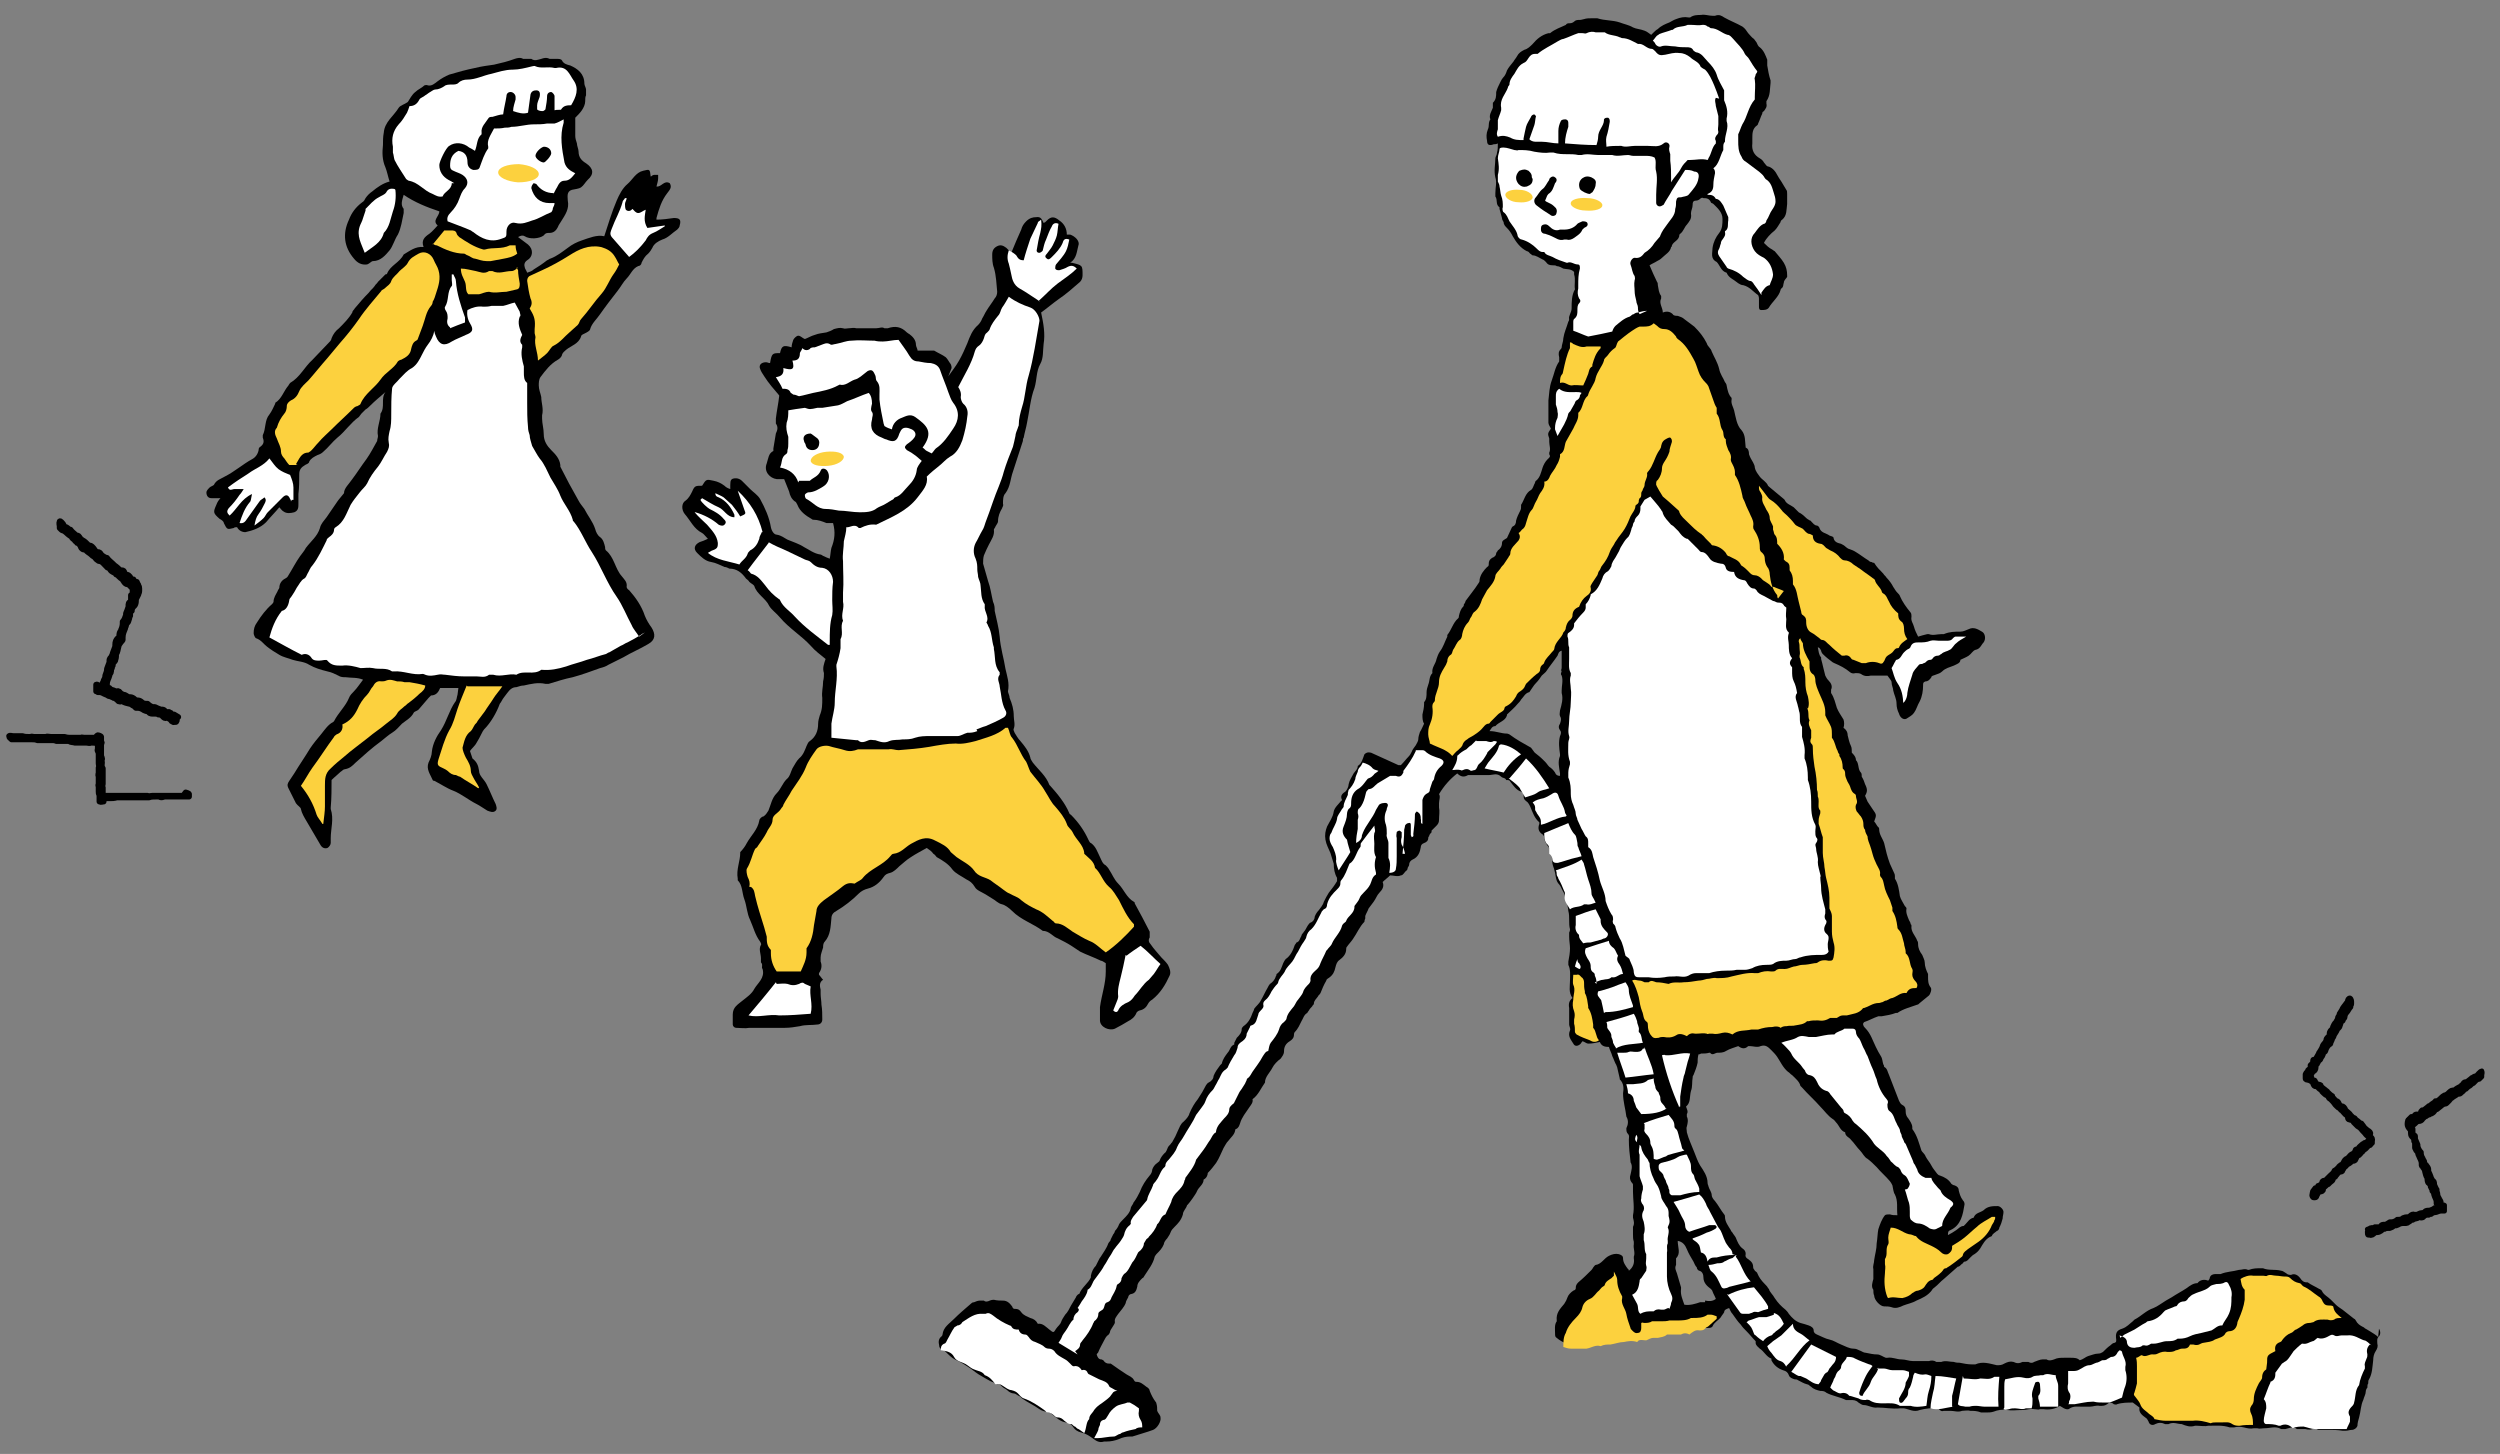
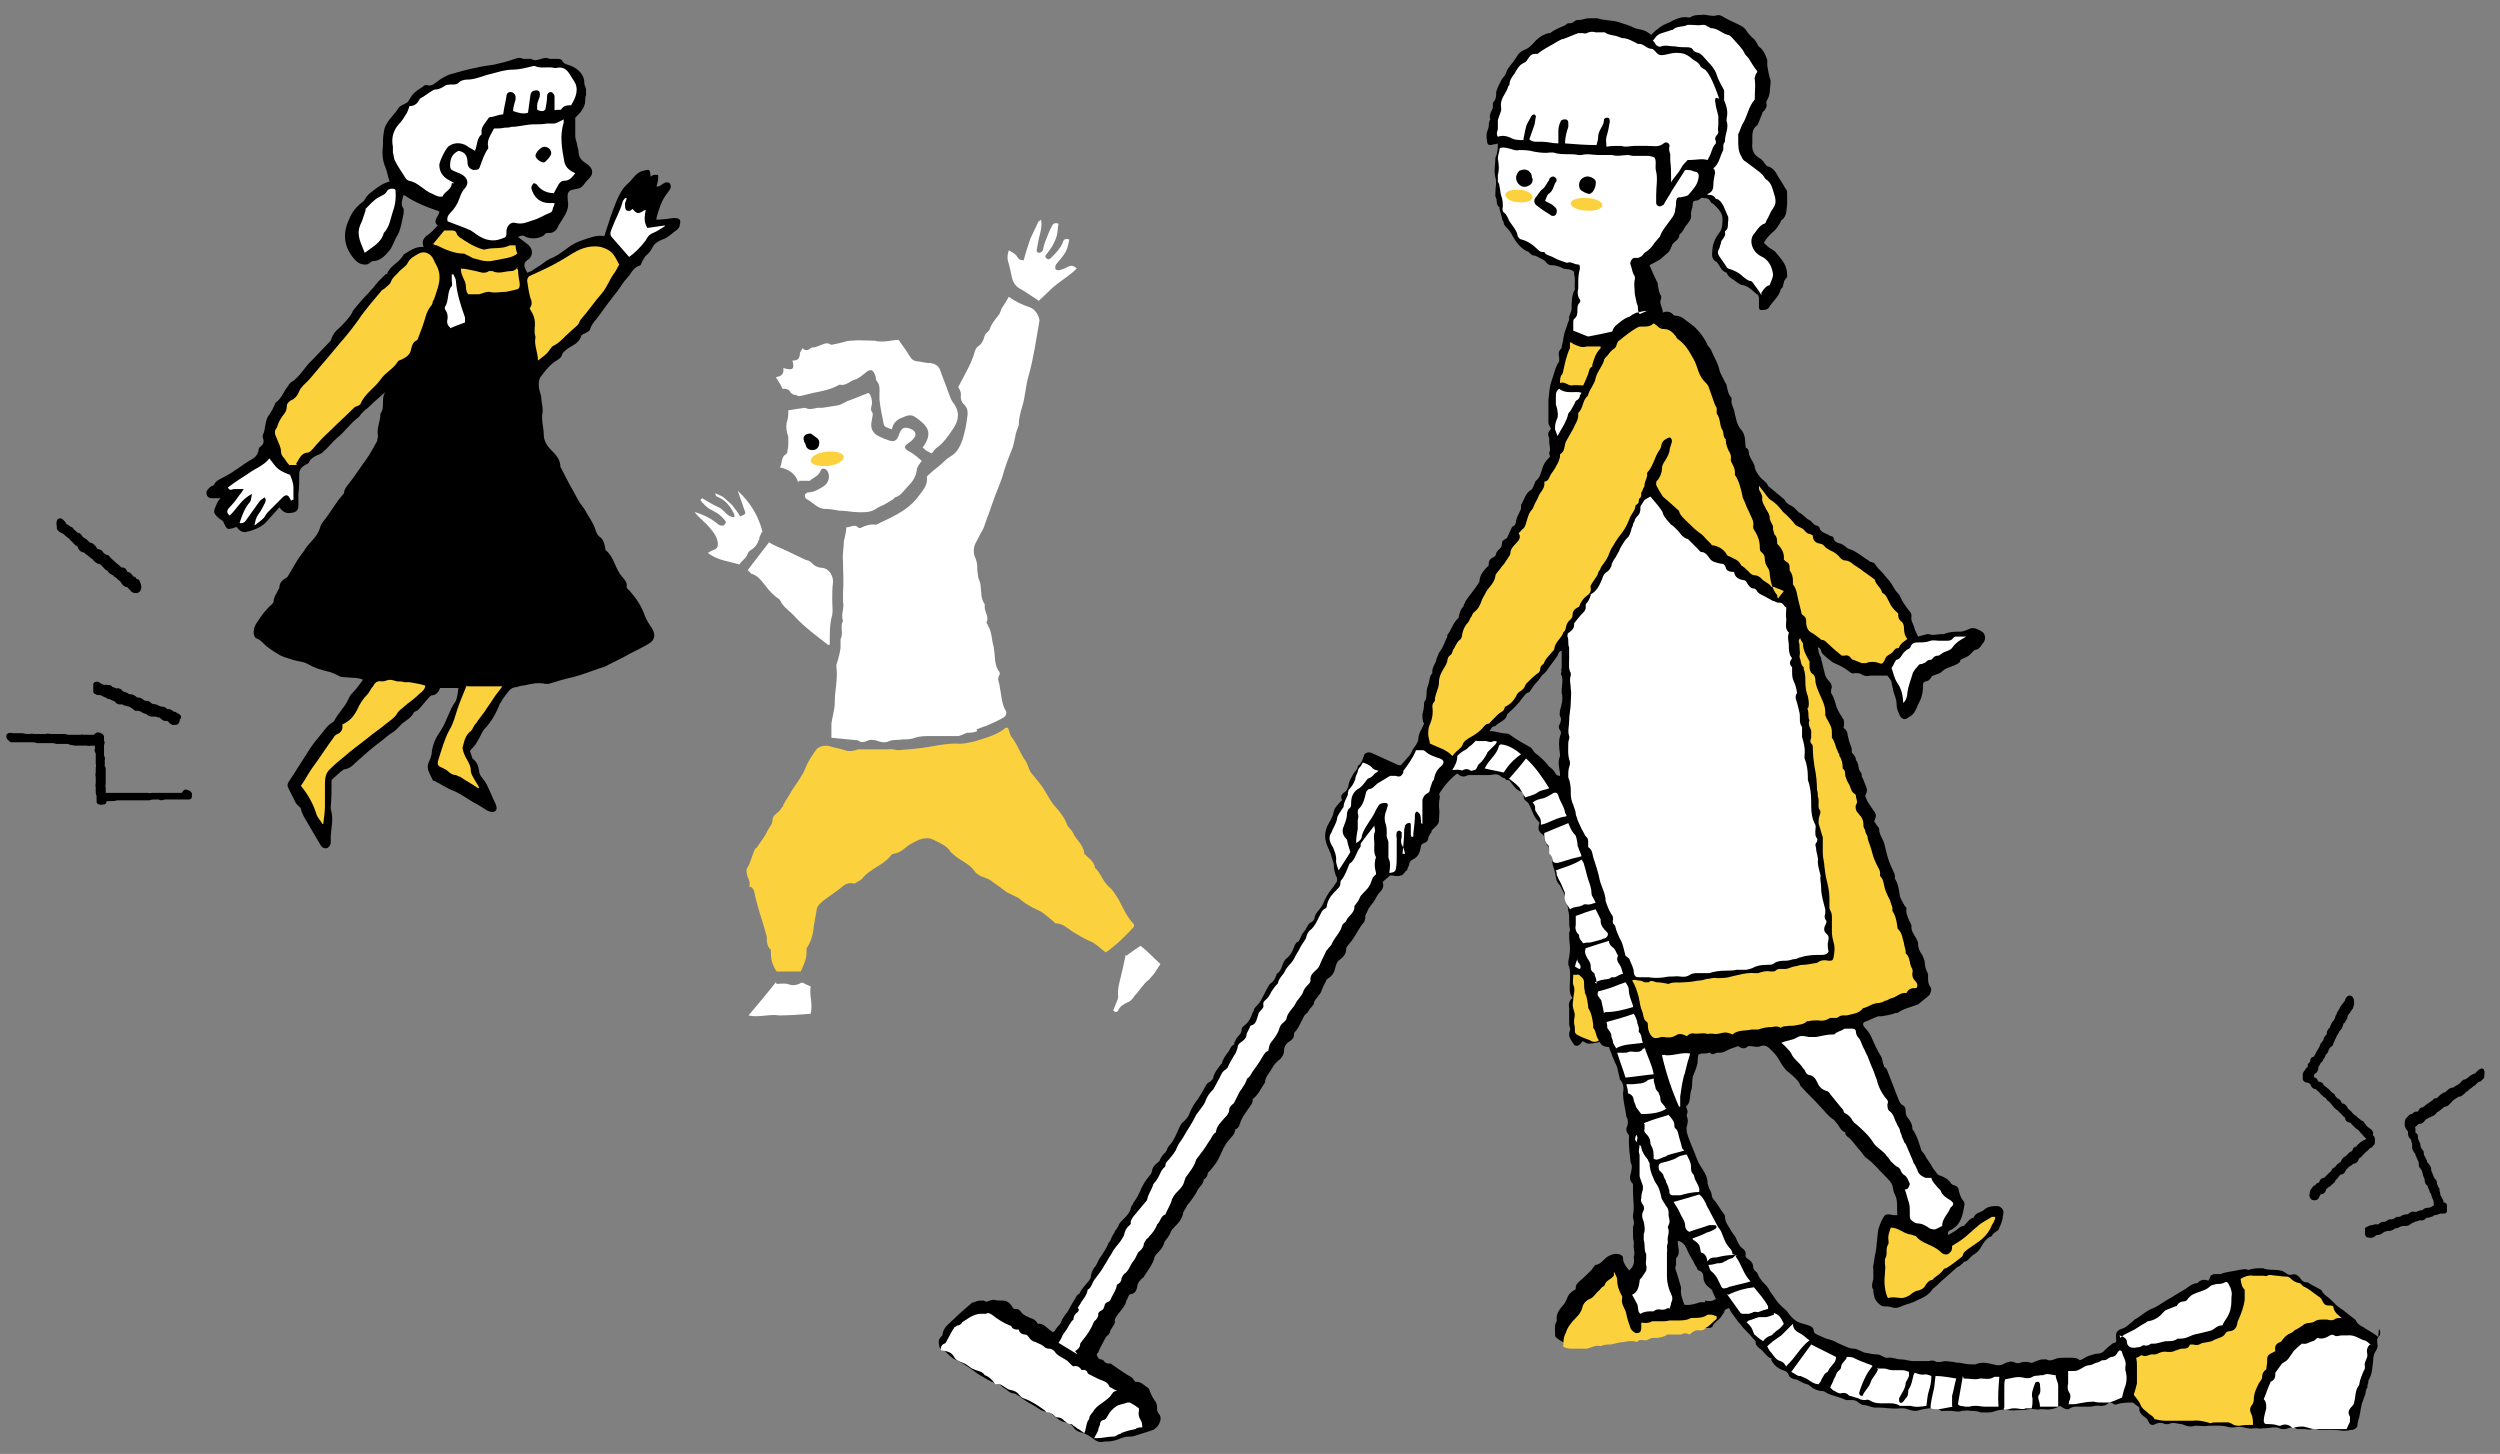
<svg xmlns="http://www.w3.org/2000/svg" version="1.1" viewBox="0 0 301.6 175.4">
  <rect x="0" y="0" width="301.6" height="175.4" fill="#808080" stroke="none" />
  <defs>
    <style>
      .cls-1 {
        fill: #fcd13e;
      }

      .cls-2 {
        fill: #fff;
      }

      .cls-3 {
        stroke-width: .7px;
      }

      .cls-3, .cls-4, .cls-5 {
        stroke: #000;
        stroke-linecap: round;
        stroke-linejoin: round;
      }

      .cls-4 {
        stroke-width: .6px;
      }

      .cls-6 {
        isolation: isolate;
      }

      .cls-5 {
        stroke-width: .7px;
      }

      .cls-7 {
        mix-blend-mode: multiply;
      }
    </style>
  </defs>
  <g class="cls-6">
    <g id="_レイヤー_1" data-name="レイヤー_1">
      <g class="cls-7">
        <g>
          <path d="M286.9,161.3c-.3-.3-.7-.5-1-.7-.2-.1-.3-.2-.5-.3-.1,0-.2-.2-.3-.2-.4-.2-.7-.4-.9-.8,0,0-.1-.2-.2-.2-.5-.4-.9-.7-1.4-1.1-.3-.2-.6-.4-.8-.6-.2-.2-.4-.4-.6-.6-.4-.4-.9-.6-1.1-1.1,0,0-.2-.2-.3-.2-.5-.3-1-.5-1.4-.8,0,0,0,0-.1,0-.4,0-.6-.2-.8-.5-.3-.4-.7-.6-1.1-.4-.2,0-.4,0-.6-.2-.2-.1-.4-.3-.6-.3-.7-.2-1.5,0-2.2-.3,0,0-.1,0-.2,0-.5,0-1,0-1.5.2,0,0,0,0-.1,0-.4-.2-.7,0-1.1,0-.7.2-1.5.2-2.2.5-.2,0-.4,0-.6,0-.3,0-.6.1-.7.4,0,0,0,.2-.2.4-.5-.2-1-.1-1.3.3,0,0,0,0,0,0-.5,0-.9.3-1.3.6-.6.4-1.2.7-1.8,1.1-.2.1-.5.3-.7.4-.5.3-1,.7-1.5.9-.9.3-1.5,1-2.3,1.4,0,0-.1.1-.2.2-.4.3-.7.7-1.3.9-.7.2-.8.6-.7,1.3,0,.3,0,.3-.2.4-.2,0-.4.2-.5.3-.3.2-.6.5-.9.8-.2.1-.3.2-.6.2-.4,0-.8.2-1.2.3-.3.1-.6.4-1,.5-.3-.3-.7-.3-1.1-.3-.3,0-.5,0-.8,0-.4,0-.8,0-1.2.2-.3.1-.6.2-.9,0-.1,0-.3,0-.5,0-.3,0-.7.2-1,.3-.3.2-.5.1-.7,0-.2,0-.5,0-.7,0-.4.2-.7.2-1.1,0-.4-.1-.7,0-1.1.2-.3.2-.6.2-.9.2-.9-.2-1.7-.5-2.6-.1-.1,0-.3,0-.4,0-.5,0-1-.1-1.5-.2-.2,0-.4,0-.7-.1-.5,0-1-.2-1.5,0-.2,0-.4,0-.6,0-.3-.2-.6-.2-.9-.1-.3,0-.5,0-.8,0-.2,0-.4,0-.6,0-.2,0-.4,0-.5,0-.5,0-.9-.2-1.4-.2-.6,0-1.1-.3-1.7-.2,0,0-.1,0-.2,0-.3-.1-.7-.4-1-.4-.5,0-.9-.1-1.4-.2-.3,0-.5-.2-.8-.3-.2-.1-.4-.2-.7-.2-.5,0-1-.3-1.5-.5-.5-.2-.9-.5-1.4-.6-.5-.1-1-.4-1.5-.6-.2-.1-.4-.2-.4-.5,0-.3-.3-.5-.6-.6-.3-.1-.6-.2-1-.3-.6-.2-1-.6-1.4-1.1-.1-.2-.3-.4-.4-.5-.5-.4-.9-.8-1.3-1.4-.2-.4-.6-.7-.7-1.1,0,0,0,0-.1-.1-.1-.2-.2-.3-.4-.5-.4-.4-.7-.8-.9-1.3,0-.1-.2-.2-.3-.3,0-.1-.2-.2-.2-.4,0-.5-.2-.7-.6-1-.2-.1-.4-.3-.3-.6,0-.3-.1-.5-.4-.7-.4-.3-.6-.8-.8-1.3-.1-.2-.3-.4-.4-.6,0,0-.2-.2-.2-.3-.3-.5-.7-1-.7-1.6,0-.1,0-.2-.1-.3-.4-.5-.7-1.1-1.1-1.6-.2-.2-.4-.5-.4-.7,0-.4-.3-.7-.4-1.1,0-.1-.1-.2-.1-.4,0-.8-.5-1.5-.9-2.1-.3-.5-.5-1.1-.7-1.6-.3-.8-.7-1.6-.9-2.4,0-.3-.1-.5,0-.7.1-.4.2-.8,0-1.2,0,0,0-.2,0-.3.2-.3,0-.6-.1-.9.6-.5.4-1.2.6-1.9.2-.5.1-1.1.2-1.6,0-.1,0-.2.1-.3.2-.5.4-1,.5-1.5,0-.3,0-.6.1-1,0,0,.2,0,.3-.1.3,0,.7,0,1-.1,0,0,0,0,.1,0,.3.4.6,0,.9,0,.3,0,.7,0,1-.2.5-.3,1-.4,1.5-.6.4.3.8.4,1.2,0,0,0,.1,0,.2,0,.4,0,.9.2,1.3,0,.6-.2.9.1,1.3.5.2.2.5.5.7.8.4.6.7,1.3,1.3,1.8.2.1.3.3.5.4.4.4.9.8,1,1.3,0,0,.1.1.2.2.7.8,1.5,1.5,2.2,2.3.5.5.9,1.1,1.5,1.5.2.1.3.3.4.4.4.4.5,1,1.1,1.2,0,0,0,0,0,0,0,.5.5.6.7.9.4.4.7.9,1.1,1.3.3.3.5.8.9,1,.4.3.7.6,1.1,1,.5.6,1.1,1.1,1.6,1.7.1.1.2.3.3.5.1.4.1.8.3,1.1.4.8.2,1.6.3,2.5-.4,0-.6,0-.9-.1-.2,0-.5,0-.6.1-.4.5-.6,1.1-.8,1.7-.1.5-.1,1.1-.2,1.7,0,.7-.2,1.3-.3,2,0,.4-.2.7-.1,1.1,0,.4,0,.8,0,1.2-.1.4-.3.9,0,1.3,0,.2,0,.5.1.7,0,.5.7,1.3,1.2,1.3.3,0,.6,0,.9.1.5.2,1,0,1.4-.2.5-.2,1.1-.3,1.6-.6.7-.3,1.4-.6,1.9-1.3,0-.1.2-.2.3-.3.4-.3.7-.7,1.1-1,.6-.5,1.1-1,1.7-1.5,0,0,0,0,.1,0,.2-.1.3-.3.5-.4,0,0,.1-.2.2-.2.3,0,.5-.3.7-.5.2-.2.3-.3.5-.4.3-.2.5-.4.7-.7.3-.5.6-1.1,1.2-1.4,0,0,.1,0,.2-.1.1-.3.4-.4.6-.6.1,0,.3-.2.3-.4.2-.4.3-.7.4-1.1,0-.3.1-.5.1-.8,0-.3-.4-.7-.7-.7-.6,0-1.2,0-1.7.5-.4.3-1,.3-1.2.9,0,0,0,0,0,0-.5.1-.7.5-1,.8,0,0-.2.2-.2.2-.4,0-.6.3-.9.5-.3.2-.6.4-1,.6,0-.3,0-.5.3-.6,1.3-.6,1.5-1.9,1.7-3.1,0-.1,0-.3-.2-.5-.3-.4-.4-.8-.5-1.2,0-.3-.2-.5-.5-.6-.1,0-.3-.1-.4-.2-.3-.5-.8-.8-1.4-1-.1,0-.2-.1-.3-.2-.2-.3-.5-.6-.7-1-.2-.4-.5-.7-.7-1.1-.1-.3-.4-.5-.5-.7-.3-.9-.5-1.8-1.1-2.6,0,0,0-.1,0-.2,0-.4-.3-.8-.5-1.1-.2-.2-.3-.5-.3-.8,0-.3,0-.6-.4-.8-.2-.1-.3-.3-.4-.5-.4-1-.8-2.1-1.2-3.1-.2-.4-.2-.8-.6-1,0,0,0-.2-.1-.3-.1-.3-.1-.7-.3-1-.2-.3-.4-.7-.6-1.1-.4-.8-.6-1.6-1.3-2.3,0,0-.2-.2-.2-.3-.1-.2,0-.3.1-.4.6-.2,1.1-.5,1.7-.7.1,0,.3,0,.4,0,.6-.1,1.2-.2,1.7-.4,0,0,.1,0,.2,0,.7-.5,1.6-.7,2.4-1,.1,0,.2-.1.3-.2.4-.3.7-.6,1.1-.9.2-.2.4-.8.2-1-.3-.4-.3-.8-.3-1.3,0-.1,0-.2,0-.3-.2-.4-.4-.9-.4-1.4,0-.3-.2-.6-.3-.9-.3-.4-.5-.8-.5-1.3,0-.1,0-.3-.1-.4-.2-.6-.8-1.1-.7-1.8,0,0,0-.2-.1-.2,0-.2-.1-.3-.2-.5-.2-.5-.4-.9-.3-1.4,0-.1-.1-.2-.2-.3-.2-.4-.5-.8-.6-1.2-.1-.7-.2-1.5-.6-2.1,0,0,0-.2,0-.3,0-.1,0-.2-.1-.4-.2-.4-.3-.7-.5-1.1-.3-.8-.5-1.6-.7-2.5-.2-.6-.6-1-.6-1.7,0,0,0-.2-.1-.2-.2-.2-.3-.5-.5-.7.3-.8.3-.8-.2-1.5-.2-.3-.4-.6-.6-.9-.1-.2-.2-.5-.3-.7.3-.5.3-.8,0-1.4-.1-.3-.2-.6-.4-.9,0-.2,0-.4-.1-.5-.4-.4-.2-1.1-.6-1.5,0-.4-.3-.7-.5-.9,0-.3,0-.6-.1-.8-.2-.4-.3-.9-.4-1.3,0-.4-.2-.7-.5-.9.1-.3.1-.7,0-1-.3-.5-.6-.9-.8-1.4-.2-.6-.3-1.2-.7-1.8,0,0,0-.3,0-.4.2-.4,0-.8-.3-1.1-.2-.2-.3-.4-.4-.6-.2-.7-.3-1.3-.5-2,0,0,0-.2,0-.2-.3-.3-.3-.8-.4-1.2.2,0,.3.2.4.4,0,.1.1.3.2.4.4.4.8.7,1.2,1,0,0,.2.1.2.1.7.3,1.3.6,1.9,1.1.1.1.4.2.6.1.3,0,.5,0,.7.1.4.3.8.3,1.2.2.3,0,.5,0,.8,0,.2,0,.3,0,.5,0,.3,0,.5,0,.7,0,.2.3.5.6.5.8,0,.4.2.7.2,1,.1.5.4,1,.4,1.6,0,.4.1.8.3,1.2.1.4.5.8.9.6.3-.2.7-.4.9-.7.3-.4.4-.9.7-1.4.3-.6.4-1.3.4-1.9,0-.3,0-.4.3-.5.3,0,.5-.2.7-.5,0-.2.3-.2.5-.3.3-.1.6-.2.8-.4.4-.4.9-.5,1.4-.7.4-.2.8-.3.8-.7.4-.2.7-.3,1-.5.3-.2.5-.6.8-.7.6-.1.7-.6,1-.9.3-.4.2-1.1-.2-1.3-.5-.3-1-.6-1.6-.3-.3.1-.6.3-1,.3-.7,0-1.3,0-2,.3,0,0-.2,0-.3,0-.5,0-1,.2-1.5,0,0,0-.1,0-.2,0-.4.1-.8.2-1.1.3-.2-.4-.4-.8-.5-1.2-.1-.4-.4-.7-.3-1.2,0-.1,0-.4-.1-.5-.5-.6-1-1.3-1.3-2,0-.1-.2-.3-.3-.4-.2-.2-.3-.4-.5-.7-.2-.4-.5-.8-.8-1.1-.1-.2-.3-.3-.4-.5-.4-.4-.8-.8-1.1-1.3,0,0-.2,0-.3-.1-.2,0-.3-.1-.4-.2-.5-.3-1-.7-1.5-1-.3-.2-.6-.3-.9-.4,0,0-.2-.1-.3-.2-.2-.2-.4-.3-.6-.4-.4-.1-.8-.2-.9-.7,0-.2-.3-.2-.5-.3-.4-.3-1-.3-1.2-.9,0-.1-.2-.3-.3-.3-.3,0-.5-.3-.7-.5,0-.1-.2-.1-.3-.2-.2-.1-.4-.3-.5-.4-.2-.2-.5-.4-.7-.5-.2-.2-.4-.4-.6-.6-.4-.3-.9-.4-1.1-.9,0,0,0,0-.1-.1-.6-.5-1.2-1-1.8-1.5,0,0,0,0-.1-.1-.2-.5-.7-.7-1-1.1-.2-.3-.5-.6-.6-1.1,0-.2-.1-.4-.2-.6-.2-.3-.4-.7-.5-1,0-.4-.1-.7-.4-.8-.1-.8,0-1.5-.5-2.1-.6-.6-.7-1.6-.9-2.4-.1-.4-.4-.8-.3-1.3,0,0,0-.1,0-.2-.4-.4-.5-1-.6-1.5,0-.1-.1-.3-.2-.4-.2-.5-.6-1-.7-1.6-.2-.8-.6-1.4-.9-2.1-.1-.4-.5-.6-.6-1-.4-.8-.9-1.4-1.5-2-.4-.3-.8-.6-1.2-.9-.2-.2-.5-.3-.8-.4-.2,0-.5,0-.6-.2-.3-.3-.7-.4-1.2-.2,0-.6-.5-1.1-.2-1.7,0,0,0-.2,0-.3-.3-.4-.3-.8-.4-1.3,0-.1,0-.3-.1-.4-.3-.6-.6-1.3-.9-2,.3-.2.6-.3.9-.5.2-.1.4-.2.6-.4.4-.4,1-.7,1.1-1.3,0,0,.1,0,.1-.2.2-.5.9-.6.9-1.3,0,0,0,0,.1-.1.4-.3.5-.8.8-1.1.3-.4.6-.7.5-1.3,0,0,0,0,0-.1,0-.3.2-.6.2-1,0-.2,0-.5.4-.5.2,0,.4-.1.6-.3,0,0,.2-.1.3,0,.3,0,.7,0,.9.5,0,.1.2.1.3.2.5.5,1.1,1,1.1,1.8,0,.6,0,1.2-.4,1.7-.4.5-.7,1.1-.8,1.8,0,.6-.3,1.3.5,1.7,0,0,0,0,0,0,.4.4.5,1.1,1.2,1.3,0,0,0,0,0,0,.2.5.6.7.9.9.3.2.7.6,1.1.6.8.2,1.2.8,1.8,1.2,0,0,.1.2.1.4,0,.3,0,.6,0,.9,0,.3,0,.5.3.5.3,0,.7,0,.9-.3.4-.7,1.2-1.3,1.4-2.1,0,0,0-.1.1-.2.3-.2.2-.5.3-.7,0-.3.3-.5.4-.7,0,0,0-.1,0-.2,0-.5-.1-1-.4-1.5-.3-.5-.7-.9-1.1-1.4,0,0-.2-.1-.3-.2-.4-.2-.7-.5-1-.8.3-.6.8-1.1,1.3-1.5.3-.3.5-.7.7-1,0,0,0-.2.2-.3.6-.5.5-1.2.6-1.9,0-.4,0-.8,0-1.2,0-.2,0-.4-.1-.5-.2-.3-.4-.7-.6-1-.2-.3-.4-.6-.5-.8-.2-.4-.5-.8-1-1-.3,0-.4-.3-.6-.5-.1-.2-.3-.4-.5-.5-.7-.4-1-1-.9-1.8,0-.2,0-.4,0-.6,0-.6,0-1.2.6-1.6,0,0,.1-.1.1-.2.2-.4.3-.8.5-1.2,0-.1,0-.2.2-.3.2-.3.4-.5.3-.9,0,0,0-.2,0-.3.5-.7.4-1.5.5-2.2,0-.1,0-.2,0-.3-.2-.6-.3-1.2-.4-1.8,0-.2,0-.5,0-.7-.2-.5-.4-1.1-.9-1.5-.2-.1-.3-.4-.4-.6-.1-.1-.2-.3-.3-.4-.3-.2-.5-.5-.7-.7-.2-.3-.4-.6-.7-.8-.7-.4-1.5-.7-2.2-1.1-.3-.2-.6-.4-1.1-.2,0,0-.2,0-.3,0-.5,0-.9-.2-1.4-.1-.4,0-.9,0-1.3.3,0,0-.1,0-.2,0-.5-.1-1,0-1.5.2-.3.1-.6.3-.8.4-.5.2-1,.4-1.4.8-.2.1-.4.3-.5.4-.1.1-.2.2-.3.3-.3-.2-.5-.4-.8-.5-.5-.2-1-.2-1.4-.4-.5-.3-1.1-.4-1.6-.6-.9-.3-1.8-.2-2.7-.5,0,0-.2,0-.3,0-.1,0-.3,0-.4,0-.3,0-.6,0-.9.1-.1,0-.3.1-.5.1-.3,0-.5,0-.7.2-.1.1-.3.2-.5.2-.2,0-.4,0-.5.2-.6.3-1.3.5-1.9,1,0,0-.1,0-.2,0-.8.2-1.4.7-1.9,1.3-.3.3-.6.6-1,.7-.4.2-.7.4-.9.8-.1.2-.3.4-.4.6-.3.4-.6.7-.8,1.1-.1.3-.2.6-.5.9-.1.1-.2.3-.3.5-.2.4-.4.8-.5,1.2,0,.5,0,.9-.4,1.3,0,0,0,.2,0,.3,0,.1,0,.2,0,.3-.2.5-.5.9-.3,1.4-.3.4-.1.8-.3,1.2-.2.5-.2.9-.1,1.4,0,.5.3.6.8.4.1,0,.3,0,.5-.1,0,.4,0,.8-.1,1.1,0,.3-.2.5-.2.7,0,.7-.2,1.5,0,2.3.2.6,0,1.2,0,1.9,0,.1,0,.3,0,.4.3.4,0,1,.5,1.3,0,0,0,.1,0,.2.1.4.2.7.3,1.1,0,.2.1.3.2.5,0,.3.2.5.4.7.3.3.5.6.7,1,.4.7.9,1.4,1.7,1.8.2,0,.3.2.4.3.1,0,.2.2.3.2.4,0,.8.3,1.2.5.1,0,.3.2.4.3.2.3.4.4.8.4.2,0,.4,0,.5.1.3,0,.6.2.8.3.4.1.9,0,1.3.4,0,0,0,.2,0,.3.2.6,0,1.2.1,1.8-.4.7-.4,1.5-.4,2.3,0,.5-.4.9-.3,1.3,0,0,0,.2-.1.3-.2.7-.5,1.3-.6,2,0,.4-.2.8-.2,1.1,0,0,0,.1-.1.2-.3.3-.3.6-.2,1,0,.2,0,.4,0,.5-.5.7-.6,1.5-.9,2.3-.3.8-.3,1.6-.4,2.4,0,.5,0,.9,0,1.4,0,.2,0,.4,0,.7,0,.2,0,.4,0,.6,0,.2.2.5.3.7-.4.6-.4.6-.2,1.2,0,.1,0,.3,0,.4,0,.4.2.9,0,1.3,0,0,0,.2,0,.2.2.3,0,.4-.2.6-.3.3-.5.7-.6,1-.2.6-.3,1.2-.8,1.6-.1,0-.1.3-.2.4-.1.2-.2.6-.4.7-.7.4-.8,1.2-1.2,1.8,0,0,0,.1,0,.2,0,.2,0,.3-.1.5-.2.4-.4.8-.5,1.2,0,.3-.1.6-.4.7,0,0,0,0-.1.1-.2.4-.4.9-.6,1.3-.3.2-.6.3-.6.6,0,.4-.2.7-.5.9,0,0-.1.2-.2.3,0,.3-.2.5-.5.6-.3.2-.4.4-.4.7,0,.2,0,.3-.2.4-.4.4-.8.9-.9,1.5,0,.1,0,.3-.1.4-.5.8-1.1,1.5-1.6,2.2,0,.1-.1.3-.2.4,0,.1,0,.2-.1.3-.3.3-.4.7-.5,1.1,0,.1,0,.2-.1.3-.6.5-.8,1.4-1.3,2,0,0,0,.1,0,.2-.3.6-.5,1.3-.9,1.8-.2.3-.3.6-.4.9-.1.6-.6,1-.5,1.7,0,0,0,0,0,0-.4.4-.3.9-.5,1.4-.1.3-.2.6-.2.9,0,.4,0,.9-.3,1.2,0,0,0,.1,0,.2,0,.4-.1.9-.2,1.3,0,.4,0,.8.2,1.1-.2.4-.3.7-.5,1-.1.3-.2.6-.2.9,0,.2-.2.5-.3.7-.2.3-.4.5-.5.8-.1.2-.2.4-.4.6-.3.3-.5.6-.9,1,0,0-.2,0-.3,0-.7-.3-1.5-.7-2.2-1-.4-.2-.7-.3-1.1-.5-.4-.1-.6,0-.8.2-.2.5-.3,1.1-.8,1.4,0,.4-.3.6-.5.9-.2.4-.5.8-.6,1.3,0,.3-.2.7-.4.9-.5.3-.6.6-.4,1,0,0,0,.1-.1.1-.3.4-.8.8-.9,1.3-.1.7-.5,1.2-.8,1.8-.2.5-.3,1-.2,1.6.1.6.4,1.1.6,1.6.1.4.3.9.4,1.3,0,.6.1,1.2.4,1.7,0,0,0,.3,0,.4-.3.5-.6.9-1,1.4-.2.3-.4.7-.6,1.1-.1.4-.4.7-.6,1-.2.2-.4.5-.5.8,0,.3-.2.6-.5.7-.1,0-.2.2-.3.3-.2.3-.3.6-.5.8-.1.2-.3.3-.3.5-.2.3-.2.7-.6.8,0,0-.1.2-.2.3-.2.6-.5,1.3-1.1,1.7-.1.1-.2.3-.3.5-.2.5-.3,1-.8,1.3,0,0,0,.2-.1.3-.1.4-.4.7-.7.9-.1.1-.2.3-.3.5-.3.5-.5,1-.8,1.5-.2.4-.6.7-.8,1,0,.1-.1.3-.2.5-.2.6-.5,1.2-1.1,1.6,0,0-.2.2-.2.3,0,.5-.3.8-.6,1.1-.1.2-.2.4-.3.6,0,0,0,.2,0,.2-.5.2-.5.7-.8,1-.3.4-.6.8-.7,1.3,0,0-.1.1-.2.2-.3.4-.6.8-.8,1.3,0,.3-.2.6-.6.8-.1,0-.2.2-.3.3-.3.6-.6,1.1-1,1.7-.4.5-.7,1-1,1.7-.1.4-.4.7-.7,1-.4.3-.5.7-.7,1.1-.2.5-.4.9-.7,1.4,0,0,0,0-.1.1-.1.2-.3.3-.4.5-.1.2-.2.6-.4.7-.3.3-.5.6-.6.9,0,.1-.2.2-.3.3-.3.2-.5.5-.6.8,0,.2-.1.5-.3.7-.5.6-.9,1.2-1.2,2-.2.4-.4.8-.7,1.2,0,0-.1.1-.1.2-.1.2-.3.4-.3.6-.1.5-.5.9-.9,1.3-.2.2-.4.4-.5.6-.1.3-.3.6-.5.8,0,.1-.1.3-.2.4-.1.2-.2.4-.3.6,0,.2-.2.3-.3.5-.2.6-.6,1.1-.9,1.6-.1.1-.2.3-.3.5-.1.2-.2.4-.3.6-.3.3-.5.7-.6,1.2,0,0,0,.1,0,.2-.3.7-1.1,1.2-1.4,2,0,0-.1,0-.2.1,0,0-.2.2-.2.3-.2.3-.4.7-.6,1-.2.4-.4.8-.7,1.1-.2.3-.4.6-.5.9-.1.3-.4.5-.6.8-.3.5-.3.5-.8.1-.4-.3-.8-.8-1.4-.7-.2-.4-.5-.6-.9-.7-.4-.2-.8-.3-1.1-.7-.2-.3-.4-.4-.7-.4-.2,0-.3,0-.4-.3-.3-.4-.6-.7-1.1-.7-.3,0-.7,0-1.1-.1,0,0-.3,0-.5.1-.2.1-.5.2-.7,0-.2,0-.4,0-.5,0-.2,0-.5.1-.7.2-.2,0-.3.1-.4.2-.7.6-1.4,1.2-2,1.8-.6.6-1.3,1-1.4,1.9,0,0,0,.1-.1.2-.4.3-.4.7-.3,1.1,0,.3.2.5.4.5.2,0,.3.2.4.3.3.3.7.7,1.1.9.7.3,1.3.7,1.9,1.1.4.3.9.7,1.3.9.7.4,1.4.9,2.1.9.3.3.5.5.7.6,0,0,.2.1.3.2.2.2.5.4.8.4.2,0,.4.2.6.3.1,0,.3.2.4.3.7.5,1.4.8,2.1,1.3.3.2.7.3,1.1.4.2,0,.3.1.4.2.5.4,1,.9,1.7,1,.4,0,.7.3.9.6.2.3.5.5.9.6.5.1,1,.4,1.4.7.4.3.8.6,1.4.4,0,0,.2,0,.3,0,.5,0,1-.1,1.5-.3.4-.2.9-.3,1.3-.3.1,0,.2,0,.3,0,.9-.3,1.7-.5,2.5-.8.5-.2,1-1,.9-1.5,0-.3-.3-.5-.4-.8,0-.3,0-.6-.1-.9,0,0,0-.1-.1-.2-.3-.4-.5-.8-.7-1.3,0-.2-.2-.4-.4-.5-.4-.3-.7-.6-1.2-.6-.1,0-.2,0-.3-.2-.2-.4-.6-.5-.9-.7-.3-.2-.6-.4-.9-.6-.3-.2-.7-.5-1-.7,0,0,0,0-.2,0-.3,0-.5-.1-.7-.4,0,0-.2-.1-.2-.1-.4,0-.5-.3-.6-.6,0-.1.2-.2.2-.3.2-.5.5-1,.7-1.4.1-.2.2-.4.4-.6.1,0,.3-.3.3-.4,0-.2.2-.4.3-.6.1-.2.3-.4.3-.6-.1-.4.2-.7.4-1,.3-.4.7-.8.9-1.3,0-.2.2-.5.3-.7,0-.2.2-.4.4-.4.5-.1.6-.5.7-.9,0-.4.3-.7.6-1,0,0,.2-.1.2-.2.5-.8,1.1-1.5,1.3-2.4,0,0,.1-.2.2-.3.4-.4.7-.7.9-1.2,0-.2.2-.5.4-.7.1-.2.3-.4.4-.7.1-.3.3-.5.5-.7.4-.4.8-.8,1-1.5,0-.4.4-.7.5-1.1,0,0,0,0,.1-.1.2-.2,1-1.3,1.1-1.6.2-.5.8-.8.8-1.4,0,0,0,0,0,0,.4-.2.5-.6.5-.8.4-.4.7-.8,1-1.2.4-.6.6-1.2.9-1.8.2-.3.3-.6.6-.9.3-.4.7-.7.8-1.2,0,0,0-.2.1-.2.3-.1.4-.4.5-.7.2-.7.7-1.3,1.1-1.9.2-.3.5-.6.4-1,0,0,0,0,0,0,.7-.5,1-1.3,1.5-2,0-.7.6-1.2.9-1.8.2-.4.6-.8,1-1.1.2-.3.4-.5.4-.9,0-.5.2-.9.7-1.2.3-.2.5-.4.5-.8,0,0,0-.2.1-.3.4-.4.6-.9.8-1.3.2-.3.3-.8.7-1,0,0,.1-.2.2-.3.1-.2.3-.4.4-.5,0-.1.2-.2.2-.3,0-.4.3-.6.5-.9,0-.1.2-.2.3-.4.2-.5.4-1,.7-1.5,0-.2.3-.3.4-.4.4-.3.6-.7.7-1.2.1-.4.2-.7.5-.9.4-.3.8-.7.8-1.3,0-.1,0-.2.1-.3.2-.3.5-.6.7-.9.5-.7.8-1.5,1.4-2.1,0,0,0-.2.1-.4,0-.1,0-.2,0-.3.1-.3.3-.6.4-.9.2-.3.4-.5.6-.8.3-.4.4-.8.7-1.1.4-.4.6-.8.4-1.3.3-.3.6-.5.9-.8.4,0,.9.2,1.3,0,.3,0,.4-.4.7-.6,0,0,.1-.1.1-.2,0-.2.2-.3.2-.5,0-.3.2-.5.4-.6.7-.3.9-.9,1-1.5,0-.2.1-.4.4-.5.3-.1.5-.3.5-.6,0,0,0-.2.1-.2,0-.2.2-.4.3-.5,0,0,0-.1,0-.2.2-.2.4-.4.6-.6.2-.2.3-.4.3-.7,0-.5.1-1,0-1.5,0-.1,0-.3,0-.5,0-.4.2-.8,0-1.1.6-1,1.3-1.8,2.2-2.5.4.4.8.5,1.3.2,0,0,.2,0,.3,0,.2,0,.4,0,.6,0,.1,0,.2,0,.4,0,.4,0,.8,0,1.2,0,.5,0,1-.3,1.5.2.2.2.5.1.6.4,0,0,.1,0,.2,0,.1,0,.3.1.3.2.4.5.7,1,1.3,1.2,0,0,.2.1.3.2,0,.7,0,.7.5,1.1.1.1.2.3.3.5.3.7.5,1.4,1.1,1.9,0,.1,0,.2,0,.2-.2.5-.1.9.3,1.2.1,0,.3.3.3.4,0,.8.7,1.2.9,1.9,0,.3.2.5.1.7-.1.4,0,.7.1,1,.1.2.1.4.2.7.1.5.1,1,.5,1.4.2.2.3.6.5.9.2.4.4.8.6,1.3-.2.3,0,.7,0,1,.2.7,0,1.5.2,2.2,0,.1,0,.2-.1.4,0,.2,0,.4,0,.5,0,.5.1,1,.1,1.4,0,.5-.1,1.1-.2,1.6,0,.1,0,.3,0,.4.3.6.2,1.3.2,1.9,0,.7-.2,1.4.3,2.1-.4.3-.5.7-.4,1.2,0,.4,0,.7,0,1.1,0,.3,0,.6,0,.9,0,.2.2.5.1.7-.3.7.1,1.1.4,1.6.2.4.6.3.9,0,0-.1.2-.2.2-.3.3.1.5.3.7.3.5,0,.9-.1,1.4-.2.2.5.6.6,1.1.6.1.4.3.7.4,1.1.2.4.3.8.5,1.1,0,.1.1.2.1.3.1.4.2.9.3,1.3,0,0,0,.1,0,.1.5.5.5,1.1.4,1.7,0,1,.3,1.9.4,2.8.3.5.2,1,0,1.4,0,.3,0,.5.2.7.2.2.1.4.1.7,0,.9.1,1.8.2,2.6,0,0,0,0,0,.1.3.5.1,1,0,1.5-.1.3-.1.6.1.9,0,0,.2.2.2.3,0,.3,0,.6,0,.9,0,.9.2,1.9,0,2.8,0,.1,0,.2,0,.3.1.4.2.7,0,1.1,0,.2,0,.4,0,.5,0,.1,0,.3,0,.4,0,.3,0,.6.1.9,0,.1,0,.2,0,.3-.1.5.2,1,0,1.5,0,0,0,.1,0,.2.1.6-.1,1.1-.6,1.5,0,0,0-.2-.1-.2-.3-.4-.6-.8-.6-1.3,0-.3-.2-.4-.5-.5-.4-.1-.8,0-1.2.2-.6.3-.9,1-1.6,1.1-.1,0-.2.2-.3.3,0,0-.1.2-.2.3-.5.5-1,1-1.6,1.5-.2.2-.3.4-.3.6,0,.2,0,.3-.3.4-.3.2-.6.5-.7.8-.1.3-.2.5-.4.8-.5.6-1,1.1-.9,2,0,0,0,0,0,.1-.3.4-.2,1-.2,1.5,0,.2,0,.4.2.5.7.6,1.6.9,2.5,1,.2,0,.5,0,.6-.1.3-.4.6-.3,1-.3.3,0,.7,0,1,0,.4,0,.7-.1,1.1,0,.1,0,.3,0,.4-.1.4-.1.9-.3,1.3-.4,0,0,0,0,.1,0,.6.4,1.1,0,1.5-.3.2-.1.3-.1.5,0,.2.1.5.1.7,0,.1,0,.3,0,.5-.1.7-.2,1.4,0,2.1-.4,0,0,.1,0,.2,0,.6,0,1.1,0,1.5-.5.4.2.8.3,1.1,0,0,0,.2,0,.3,0,.6-.1,1.2,0,1.8,0,.2,0,.5,0,.6-.2.2-.5.7-.7,1-1.1.1-.2.3-.4.4-.6,0-.3.3-.4.6-.5.1.2.2.5.4.7.3.4.6.9,1,1.3.2.3.4.5.7.8.4.4.7.8,1.1,1.2,0,0,0,.1,0,.2,0,.3.3.5.5.7.5.3.8,1,1.4,1.2,0,0,0,.1,0,.2.3.6.8,1,1.4,1.2.4.1.6.3.7.6.1.3.4.4.7.5.1,0,.3,0,.4.1.4.2.7.4,1.1.5.2,0,.3.2.5.3.3.3.7.4,1.1.5.2,0,.5,0,.7.2.7.4,1.6.5,2.4.9.2,0,.4,0,.6,0,.3,0,.6,0,.9.3.2.1.4.3.6.3.6,0,1.1.4,1.7.3.9,0,1.8.2,2.7.1.2,0,.3,0,.5,0,.6.1,1.2.5,1.9.2.7-.2,1.4-.2,2.1-.3.4.4.5.5.8.4.3,0,.5,0,.8,0,.5,0,.9.2,1.4,0,.3,0,.7-.1,1,0,.4,0,.8,0,1.3.2.2,0,.4,0,.6,0,.3,0,.6,0,.9-.1.5-.2,1.1-.3,1.6-.2.6.1,1.2,0,1.9,0,.5,0,.9-.2,1.4-.1.3,0,.5.1.7,0,.1,0,.3,0,.4,0,.7.1,1.4,0,2-.4.2.1.3.2.5.3.2.1.5.2.7,0,.5-.3,1-.2,1.5-.2.3,0,.6,0,.9,0,.4,0,.8-.2,1.2-.1.4,0,.6,0,.9-.2.2-.2.5-.3.8,0,0,0,.3.1.4,0,.6-.2,1.3-.2,1.9-.2.3.2.5.4.8.6-.1.6.3.9.7,1.2.2.1.3.3.4.5.1.4.5.5.8.3.4-.2.8-.2,1.2,0,.1,0,.3,0,.4,0,.6-.3,1.1,0,1.6,0,.5.2,1,.4,1.6.2,0,0,.2,0,.3,0,.4,0,.9.1,1.3,0,.9,0,1.7-.1,2.6.2.2,0,.4,0,.5,0,.4-.1.8-.1,1.2,0,.4.1.8.2,1.2.1.1,0,.3,0,.4,0,.3.1.6,0,.9,0,.7,0,1.3-.3,2,.1.1,0,.3,0,.5,0,.5-.1.9-.4,1.4,0,0,0,.1,0,.2,0,.3,0,.5,0,.8,0,.4.1.8.1,1.1-.1.2,0,.4.2.5.2.2,0,.4,0,.6,0,.2,0,.4,0,.6,0,.6,0,1.1,0,1.7.1.1,0,.3,0,.4,0,.2,0,.5-.1.7-.1.3,0,.6-.2.7-.5,0-.3.1-.7.2-1,.2-.7.2-1.5.5-2.1.1-.4.3-.7.3-1,0-.2.1-.4.2-.5,0-.2,0-.4.1-.5,0-.2,0-.4.1-.5.4-.7.4-1.5.5-2.3,0-.4.1-.8.3-1.1.2-.3.3-.6.2-.9,0-.3-.1-.6.2-.9.2-.2.2-.6,0-.9ZM188.4,80.9c0,.2-.2.4,0,.6.2.6,0,1.2,0,1.8,0,.1,0,.2,0,.3.2.7,0,1.4-.2,2.1,0,.2-.1.5,0,.7.2.3.1.6,0,.9-.2.3-.2.5,0,.8.2.2.1.5,0,.7-.2.7-.1,1.5,0,2.2,0,0,0,.2,0,.2-.3.7-.1,1.4,0,2.1,0,0,0,.2,0,.3-.3,0-.5-.1-.6-.4-.2-.3-.4-.5-.7-.7-.2-.2-.3-.4-.5-.6-.3-.3-.6-.6-1-.9-.1-.1-.3-.2-.4-.4-.1-.1-.2-.3-.3-.4-.9-.5-1.8-1-2.6-1.6,0,0-.2-.1-.3-.1-.7,0-1.3-.3-2.1-.3.2-.3.3-.6.7-.6.4-.5,1.2-.6,1.4-1.3,0,0,0-.1,0-.1.4-.4.9-.8,1.3-1.3.1-.1.3-.3.4-.5.3-.3.5-.8,1-.9.3-.4.5-.8.8-1.1.3-.3.5-.6.7-.9.2-.2.5-.4.6-.6.4-.6.9-1.2,1.3-1.8.1-.2.1-.5.5-.6,0,.4,0,.7,0,1.1,0,.3,0,.6,0,.9,0,.1,0,.2-.1.4ZM205.7,157.1c-.2,0-.4,0-.6,0-.6.2-1.2.4-1.9.3-.2-.6-.5-1.2-.4-1.9,0,0,0-.1,0-.2-.2-.6-.3-1.1-.5-1.7-.1-.3-.3-.6-.1-1,0-.2,0-.5,0-.8.6-.6.2-1.3.2-2.1.6.1.9.5,1.1,1,.2.5.5,1,.8,1.5.1.2.2.5.4.7,0,.2.2.4.3.4.4.1.5.5.5.8,0,.7.5,1.1.9,1.4,0,0,.2.2.2.3.1.3.3.6.4.9-.4.3-.8.3-1.3.2Z" />
          <path class="cls-2" d="M199.1,59.9c.4.5.9,1,1.3,1.6,0,.1.2.2.2.4.2.6.6.9,1,1.4,0,0,.2.1.3.2.2.2.4.4.6.6.3.4.5.7,1,.9,0,0,.1,0,.1,0,.4.4.9.9,1.3,1.3.1.1.2.3.4.3.4,0,.7.4.9.7.3.5.9.6,1.4.7.3,0,.5.1.6.5.1.4.5.5,1,.5.1.7.6.9,1.2,1,.2,0,.3.2.4.4.2.3.4.6.8.6.1,0,.2.1.3.2.2.4.5.5.9.7.4.2.7.4,1.1.6.2,0,.4.2.6.2.3,0,.5,0,.7.3,0,.1.2.2.3.3,0,.5-.1.9,0,1.4,0,.5-.2,1.2.3,1.6,0,0,0,.1,0,.1-.2.5,0,1,0,1.4,0,.5,0,1.2.4,1.6-.3.4-.4.7,0,1.1,0,0,0,.3,0,.4,0,.5,0,.9.2,1.3.2.4.3.8.4,1.4-.4.5,0,1,.1,1.6.1.3.1.5.2.8.1.6-.1,1.2.3,1.7,0,0,0,.3,0,.4,0,.3,0,.5,0,.8.2.7.4,1.4.3,2.2,0,.1,0,.3,0,.4.3.7.4,1.5.4,2.3,0,0,0,.2,0,.3.3.8.4,1.7.4,2.6,0,1,0,1.9.5,2.8.1.2,0,.5,0,.8,0,.3,0,.5.1.7.2.2.2.4,0,.7-.2.2,0,.5,0,.7,0,.5.3,1,.2,1.6,0,.5.2,1,.3,1.5,0,.1.1.2,0,.3,0,.5.1.9.1,1.3,0,.9.3,1.8.5,2.6,0,.2,0,.3,0,.5-.1.3-.1.5,0,.7.2.2.2.4,0,.7-.2.4-.2.8.2,1.1.2.2.2.3.2.5,0,.2-.1.5-.1.7,0,.3,0,.5.1.9-.1.2-.3.4-.8.4-.9,0-1.7,0-2.6.3-.2,0-.4.2-.6.2-.4,0-.7.2-1.1.2-.5,0-1.1,0-1.6.4-.2.1-.5.1-.8.1-.6,0-1.2.1-1.7.4-.3.1-.6.2-.9.2-.4,0-.7,0-1,0-.4.1-.9.1-1.3.1-.7,0-1.4.1-2,.3-.3,0-.6,0-.9,0-.2,0-.4,0-.7,0-.3,0-.6.1-.9.3-.6.3-1.1,0-1.7.1-.4,0-.8,0-1.2.1-.7.1-1.3.1-1.9,0-.3,0-.7,0-1,0-.5,0-.7,0-.8-.6,0-.5-.3-1-.5-1.5,0-.2-.3-.3-.5-.5-.2-.7-.3-1.5-.7-2.1-.2-.4-.4-.9-.5-1.3,0-.2-.2-.4-.3-.5,0-.1-.1-.3,0-.4,0-.3,0-.5-.2-.7-.3-.5-.5-1-.7-1.6,0,0,0,0,0,0,0-.9-.5-1.7-.7-2.5-.2-1-.5-1.9-.8-2.8-.1-.4-.1-.9-.6-1.2,0,0,0-.3,0-.5,0-.3,0-.6-.3-.8-.2-.3-.3-.6-.5-.9-.2-.4-.3-.7-.5-1.1,0-.2-.2-.5-.2-.7,0-.4-.2-.7-.3-1.1-.2-.4-.3-.9-.3-1.3,0-.7,0-1.3-.3-2,0-.2,0-.4,0-.6,0-.3.1-.7.2-1,0-.1,0-.2,0-.3-.3-.8-.2-1.5-.2-2.3,0-.3.2-.5.1-.8-.2-.6,0-1.2,0-1.8,0-.8.2-1.5.2-2.3,0-.5.1-1.1,0-1.6,0-.5-.2-1.1,0-1.6,0,0,0-.2,0-.3-.3-.5-.2-1.1-.2-1.7,0-.4,0-.8,0-1.2,0,0,0-.1,0-.2-.2-.4,0-.9-.2-1.3,0-.3,0-.4.2-.5.3-.2.6-.5.6-.9,0,0,0-.1,0-.2.3-.4.7-.9,1.1-1.3.2-.2.3-.4.3-.6,0-.1,0-.3,0-.4.3-.3.5-.7.6-1.1,0,0,0-.1,0-.1.8-.4,1.1-1.2,1.4-1.9.1-.4.3-.7.7-.9.2-.2.3-.4.4-.6,0-.2.1-.4.2-.6.2-.3.4-.6.6-1,.2-.3.2-.5.4-.8.2-.3.4-.7.7-1,.3-.2.4-.7.5-1,0-.2.2-.4.2-.6,0-.1.1-.3.2-.4,0-.3.2-.5.4-.7.2-.2.3-.5.3-.8,0-.1,0-.2,0-.3.2-.3.3-.5.5-.8Z" />
          <path class="cls-1" d="M215.2,71.3c-.4-.2-.8-.3-1.2-.5,0,0-.2,0-.3,0-.3-.5-.9-.6-1.2-1-.2-.2-.5-.4-.8-.4-.4,0-.6-.3-.8-.5-.2-.2-.4-.4-.7-.6,0,0-.2-.1-.2-.2-.3-.6-.9-.7-1.4-1-.2,0-.3-.2-.4-.4-.4-.5-.9-.8-1.5-.9-.1,0-.2,0-.3-.2-.2-.2-.4-.4-.6-.6-.2-.2-.3-.4-.5-.5,0,0,0-.1-.1-.1-.6-.4-1.1-.9-1.6-1.4-.4-.4-.8-.7-1-1.2,0-.2-.2-.3-.3-.4-.3-.3-.7-.6-1-.9-.2-.2-.5-.4-.7-.6,0,0-.9-1.4-.8-1.5,0-.2,0-.4.2-.5.3-.4.5-.9.5-1.4,0-.5.4-.9.6-1.3.1-.2.2-.4.3-.7,0-.4.2-.8.3-1.2,0-.1,0-.3-.1-.4-.1-.2-.3-.1-.5,0-.4.2-.6.4-.7.9,0,.3-.3.6-.4.8-.4.7-.6,1.6-1.1,2.2,0,0-.2.2-.2.3.1.5-.3.9-.3,1.4,0,.2-.1.3-.2.5,0,.2-.2.3-.2.5,0,.3,0,.5-.2.6,0,0-.1.2-.1.3,0,.2,0,.3-.3.5,0,0,0,0-.1.1,0,.5-.4.9-.6,1.3-.2.5-.4,1-.7,1.5-.3.5-.7.9-1,1.4-.1.1-.2.3-.3.5-.2.3-.4.6-.5.9-.2.6-.5,1.1-.9,1.6-.2.2-.2.5-.4.7-.1.1-.1.3-.2.5-.2.3-.4.6-.6.9-.1.2-.3.4-.2.6.1.5-.2.8-.5,1-.4.3-.7.7-.9,1.3-.5.2-.8.5-.8,1.1,0,.1-.1.3-.2.4-.4.3-.5.6-.6,1,0,.2-.1.4-.3.6,0,0,0,0,0,0-.2.7-1,1.1-1.1,2,0,.1-.2.3-.3.4-.3.4-.7.7-.9,1.2,0,0,0,.1-.1.2-.3.2-.4.4-.4.7,0,.2-.2.4-.4.5-.5.4-.9.8-1.3,1.2,0,0-.1.2-.1.2-.1.3-.3.5-.6.7-.2.1-.4.3-.5.6-.3.5-.6.9-1.2,1.2,0,0-.1,0-.2.2,0,.4-.5.5-.8.8-.3.3-.6.6-.9.9,0,0-.1.2-.2.2-.4,0-.6.4-.9.7-.3.3-.6.5-.9.7-.3.2-.6.3-.8.5-.2.1-.4.3-.5.5-.1.4-.3.5-.6.8-.3.2-.5.5-.7.7-.7-.8-1.7-1-2.7-1.5,0-.3-.2-.7-.2-1.1,0-.4,0-.8.2-1.2.3-.7.4-1.4.3-2.1,0-.2,0-.4.2-.6,0,0,.1-.1.1-.2,0-.8.5-1.4.5-2.2,0-.7.3-1.2.6-1.7.2-.3.3-.5.4-.8,0-.3.1-.6.4-.8.2-.1.2-.4.3-.6.3-.4.4-.9.8-1.2.2-.1.3-.5.3-.7.1-.5.3-1,.7-1.4.2-.2.2-.5.4-.7.1-.2.2-.5.4-.6.5-.4.7-.9.9-1.5.2-.4.4-.7.6-1.1.4-.5.9-1,1-1.7,0-.3.4-.6.6-.9.1-.2.3-.4.4-.5.2-.3.4-.6.6-.9,0-.1.2-.2.2-.4,0-.7.6-1.1,1-1.6.2-.3.2-.6,0-.9.2-.1.3-.3.4-.4.3-.2.4-.4.5-.8.2-.6.3-1.2.7-1.6.2-.2.3-.7.5-1,.2-.3.3-.7.5-1,.3-.4.6-.8.5-1.4.4,0,.6-.4.7-.7.2-.4.6-.8.8-1.3.2-.3.3-.6.4-1,0,0,0-.2,0-.3.6-.3.5-1,.7-1.5.3-.5.6-1.1.9-1.6.2-.5.6-1,.6-1.6,0,0,0-.2,0-.3.6-.5.5-1.5,1.1-2,0,0,.1-.1.1-.2.2-.7.8-1.3.9-2,.2-.8.8-1.4,1-2.1,0-.3.4-.5.5-.7.2-.3.5-.6.8-.8.2-.1.2-.5.4-.8.5-.4,1.1-.9,1.7-1.3.3-.2.6-.4.9-.5.1,0,.3,0,.4,0,.5,0,.9,0,1.3-.4.1.1.3.2.4.3.3.3.5.4.9.4.6,0,1,.4,1.4.9,0,.1.1.2.2.3.9.6,1.4,1.5,1.9,2.4.3.5.4,1,.6,1.5.2.6.5,1,.9,1.4.1.1.2.2.3.4.2.6.4,1.1.6,1.7.1.3.2.6.4.9,0,0,0,.2,0,.3,0,.1,0,.3,0,.4.5.6.3,1.4.7,2,.2.3,0,.8.4,1.1,0,0,0,.1,0,.2,0,.4.2.8.3,1.1.2.3.4.7.3,1.1,0,.1,0,.2.1.4.2.4.4.7.4,1.2,0,0,0,.2,0,.3.5.7.7,1.6.9,2.5,0,.3.2.5.3.8.2.6.5,1.1.7,1.6.2.4.4.8.3,1.3,0,.1,0,.3.1.4.4.6.7,1.3.7,2.1,0,.3,0,.5.3.7.2.2.3.4.3.7,0,.3.1.7.3,1,.2.2.3.6.3.9.1.9.3,1.8.9,2.5,0,.1,0,.3.1.4Z" />
          <path class="cls-1" d="M218.1,85.5c.2-.5.1-1,0-1.5-.2-.5-.3-1.1-.3-1.7,0-.5,0-1.1-.2-1.6,0,0,0-.1,0-.2-.4-.3-.3-.8-.5-1.2,0,0,0-.1,0-.2.1-.3,0-.6,0-.9,0-.3,0-.5-.1-.8,0-.1,0-.3.2-.4,0,.2.2.4.3.6,0,.8.4,1.5.8,2.2,0,.1,0,.3,0,.4,0,.5,0,.9.5,1.2.1.1.2.4.2.6,0,.6.3,1.2.5,1.7.3.7.7,1.4.7,2.2,0,.1,0,.3,0,.4.2.5.5.9.7,1.4.1.3.1.6.1.9,0,.1,0,.3,0,.4.4.5.4,1.1.7,1.6,0,.1.1.3.2.4,0,0,0,.2,0,.2.3.4.4.9.4,1.4,0,0,0,.2.1.2.2.2.2.4.2.6,0,.2.1.5.2.7.1.3.3.5.4.8.1.3.2.7.6.9,0,0,.1.1.1.2,0,.4.3.7,0,1.1-.1.3,0,.6.1.8.2.2.3.4.5.6.2.3.3.6.3.9,0,.2,0,.5.2.7,0,.3.2.6.3.8,0,.4.2.8.3,1.1.1.3.2.6.3,1,.1.4.3.9.5,1.3.2.4.5.8.4,1.2,0,0,0,.2.1.3.3.3.3.6.4,1,.1.6.4,1.2.7,1.8.1.3.2.6.3.9,0,.1,0,.3,0,.4.4.6.5,1.2.6,1.9,0,.1,0,.2.1.3.5.5.5,1.1.7,1.7,0,.3.2.7.2,1,0,0,0,.2,0,.2.6.5.4,1.3.8,1.9.1.2,0,.4,0,.7,0,.3.2.6.4.8.2.2.3.5.1.8-.5,0-.9,0-1.2.6-.7-.1-1.1.4-1.7.6-.2,0-.5.2-.7.3-.2,0-.3.1-.5.2-.1,0-.3.1-.4.1-.4,0-.7.1-1.1.3-.2.1-.4.2-.7.3,0,0-.2,0-.2.1-.5.6-1.2.6-1.9.8-.2,0-.3,0-.5,0-.3,0-.5.2-.7.3-.2,0-.6,0-.8,0-.5.3-.9.4-1.5.3-.4,0-.8,0-1.1.1,0,0-.1,0-.2,0-.4.4-.9.4-1.4.5-.3.1-.7,0-1.1.1-.2,0-.4,0-.7.2-.2-.2-.6-.2-1-.1-.6,0-1.1.1-1.7.3-.1,0-.3,0-.5,0-.1,0-.2,0-.3,0-.8.2-1.6,0-2.3.6-.4-.2-.8-.3-1.2-.2-.4.1-.8.2-1.2.1-.1,0-.2,0-.4,0-.1,0-.2.1-.3,0-.4-.1-.8,0-1.2,0,0,0-.2,0-.2,0-.4-.1-.7,0-1,.3-.4-.2-.9-.4-1.3-.1-.5.3-1,.3-1.5.2-.2,0-.4,0-.6.1-.6.1-.7,0-1-.4-.2-.3-.3-.7-.3-1.1,0-.1,0-.3-.1-.4-.5-.3-.4-.9-.6-1.3-.2-.5-.3-1.1-.4-1.7-.2-.7-.4-1.4-.8-2,.3-.2.6,0,.9,0,.2,0,.4.1.6.2.2,0,.4,0,.5,0,.3-.3.6-.1.9,0,.5,0,1,.1,1.5.2,0,0,0,0,0,0,.6-.3,1.2-.1,1.8-.2.6,0,1.2-.1,1.8-.2.3,0,.7-.1,1-.2.4,0,.8-.2,1.2-.1.6,0,1.2,0,1.8-.2.9-.2,1.9-.5,2.8-.4.1,0,.3,0,.4,0,.5-.2,1-.3,1.6-.2.2,0,.4,0,.5-.1.3-.3.7-.2,1.1-.2.4,0,.7-.2,1.1-.3.3,0,.7-.2,1-.2.5,0,1-.1,1.5-.2.1,0,.3,0,.4-.1.4-.3.9-.3,1.3-.2.4,0,.5,0,.6-.4.1-.6.2-1.2,0-1.8-.1-.4-.2-.8-.2-1.3,0-.6,0-1.3,0-1.9,0-.3-.2-.7-.3-.9,0-.3,0-.6,0-.9,0-.1,0-.3,0-.4,0-.8-.2-1.6-.4-2.4-.1-.4-.1-.8-.2-1.3,0-.5-.2-1.1-.2-1.7,0-.5,0-1.1,0-1.6,0-.1,0-.2,0-.3-.2-.5-.3-1.1-.5-1.6,0-.1,0-.3,0-.4,0-.3.1-.6.2-.9,0-.1,0-.3,0-.3-.3-.3-.2-.7-.2-1.1,0-.2,0-.4-.1-.6,0-.3,0-.6-.1-.8,0-.9-.1-1.9-.3-2.8-.1-.7-.2-1.4-.2-2.2,0-.2,0-.4-.1-.5-.3-.3-.2-.5-.1-.8,0-.3,0-.6,0-.9-.2-.4-.4-.8-.2-1.2-.3-.5.1-1.2-.5-1.7Z" />
          <path class="cls-2" d="M207,11.8c-.2.3,0,.7,0,1,.1.4.2.8.3,1.2,0,.3,0,.7,0,1,0,.3-.1.6,0,.9,0,0,0,.2-.1.3-.2.2-.4.5-.2.8,0,0,0,.3,0,.3-.5.5-.5,1.2-.9,1.8,0,0,0,.1-.1.2-.7-.2-1.4,0-2.1,0,0,0-.2,0-.3,0-.3.3-.6.6-.8,1-.3.6-.8,1-1.2,1.7,0-.2,0-.4,0-.5,0-.7,0-1.4-.1-2.1,0-.1,0-.3,0-.4,0-.1,0-.3,0-.4-.1-.3-.2-.6-.1-.9.1-.4-.4-.7-.7-.4-.6.5-1.2.3-1.9.3-.5,0-1,0-1.6,0-.5,0-1.1.2-1.6,0,0,0-.1,0-.2,0-.5,0-1.1,0-1.6.1,0-.4-.1-.8,0-1.2.2-.6.3-1.2.4-1.8,0-.2,0-.4-.2-.5-.2,0-.4,0-.5.2,0,0,0,0,0,.1,0,.7-.7,1.2-.7,2,0,.3-.1.7-.2,1-1.3,0-2.5-.1-3.8-.2,0-.7.2-1.4.4-2,0-.1,0-.3,0-.4,0-.2,0-.4-.3-.5-.2,0-.5,0-.6.2-.2.4-.3.8-.3,1.2,0,.2,0,.4,0,.6,0,.3,0,.6,0,.9-.7,0-1.3-.2-2-.2-.2,0-.4,0-.6,0-.3,0-.6,0-.9-.3.2-.6.4-1.1.6-1.7.1-.3.1-.7.2-1.1,0,0-.2-.2-.2-.2-.2,0-.4.2-.4.3-.2.4-.5.8-.6,1.2-.1.4-.2.9-.3,1.4,0,0,0,.1,0,.2-.6,0-1.1,0-1.6-.3-.5-.2-.9-.3-1.5-.1-.2-.3-.1-.6,0-.9,0-.2,0-.4,0-.7,0-.1,0-.3,0-.4.1-.4.3-.8.4-1.2,0-.1,0-.2,0-.3-.2-1,.5-1.6.8-2.4,0-.2.2-.3.2-.4,0-.5.3-.9.6-1.3.3-.5.5-1,1.1-1.3.3-.1.4-.3.6-.6.2-.3.4-.5.8-.5.1,0,.2,0,.3,0,.7-.6,1.6-1,2.4-1.5.2-.1.5-.3.7-.3.6-.2,1.2-.5,1.8-.7.1,0,.3,0,.5,0,.2,0,.4.1.5,0,.4-.2.8-.2,1.1-.1.3,0,.5,0,.8,0,.1,0,.3,0,.3,0,.5.4,1.2.3,1.8.6.1,0,.2.1.3.1.7,0,1.3.4,1.9.7,0,0,0,0,0,0,.7-.1,1,.6,1.7.6.1,0,.3.2.4.3.4.5.6.5,1.2.4.5-.1,1.1-.3,1.7-.2.5,0,.9.2,1.3.5.4.4.9.5,1.2,1,0,.2.4.4.6.5.5.5.8,1.2,1.1,1.9.2.5.4,1,.6,1.6Z" />
          <path class="cls-2" d="M198.7,37.5c-.4,0-.7.1-1.1.2-.2,0-.4.1-.5.2-.2,0-.3.2-.5.3-.7.2-1.2.7-1.7,1.1-.2.2-.3.4-.4.7-.9.2-1.8.4-2.9.6-.6-.2-1.2-.5-1.8-.7,0-.4,0-.7,0-1,0-.2,0-.4.2-.5.3-.3.3-.6.3-1,0-.3,0-.6.2-.8.2-.2.2-.4,0-.6-.2-.4-.2-.8-.1-1.2,0-.1,0-.3,0-.4,0-.7,0-1.3.2-2,0-.3,0-.5-.3-.5-.4,0-.8-.4-1.2-.2,0,0,0,0-.1,0-.6-.2-1.2-.4-1.7-.7-.4-.2-.8-.2-1-.6,0,0-.1,0-.2,0-.3,0-.5-.2-.7-.4-.5-.5-1.1-.9-1.8-1.1-.2,0-.4-.2-.5-.4-.1-.7-.6-1.2-1-1.8-.2-.4-.3-.8-.7-1.1-.1,0-.2-.4-.1-.6,0-.5,0-.9-.2-1.4-.1-.3-.1-.7-.2-1.1,0-.2-.1-.4-.2-.6,0-.3,0-.6,0-.8.2-.7.1-1.3,0-2,0-.4.2-.8.2-1.1,0-.2.3-.2.5-.2.4,0,.9.2,1.3.3.2,0,.3.1.5,0,.6,0,1.2,0,1.9.2.6.1,1.3.2,1.9.1.1,0,.3,0,.4,0,.6.2,1.1.2,1.7.2.4,0,.9,0,1.3.1.1,0,.3,0,.4,0,.7-.2,1.4,0,2,0,.3,0,.5,0,.8,0,.2,0,.5,0,.7,0,0,0,.2,0,.2,0,.6.2,1.3,0,1.9,0,.2,0,.4.1.6.1.5,0,.9,0,1.4,0,.4,0,.8,0,1.2.2.3.5,0,1.1.2,1.7.2.9,0,1.8,0,2.8,0,.3,0,.7,0,1,0,.2.2.4.4.4.2,0,.3-.1.5-.2,0,0,0,0,0,0,.3-.6.7-1.1,1-1.7.5-.8,1.1-1.7,1.6-2.5.4,0,.7,0,1.1.2.5,0,.6.4.5.8-.1.8-.7,1.4-1.2,2-.2.2-.6.2-.9.3-.4,0-.5,0-.6.5,0,.3,0,.6-.1.9,0,.8-.6,1.3-1,1.9-.3.4-.6.8-.8,1.3,0,0,0,.1-.1.2-.2.2-.4.5-.6.7-.3.5-.7.9-1.2,1.2,0,0,0,0,0,0-.3.4-.6.7-1.2.6-.3,0-.6.5-.5.8.2.5.2,1,.5,1.4,0,.1.1.3,0,.5-.1.5,0,.9,0,1.3,0,.4.1.8.2,1.2,0,.3.2.5.2.8,0,.2,0,.5.2.8Z" />
          <path class="cls-2" d="M130,163.4c-.8-.5-1.5-.9-2.3-1.4.1-.2.3-.4.4-.7.1-.3.3-.5.5-.8.3-.4.5-1,.9-1.3,0-.4.2-.7.5-.9.2-.2.2-.4,0-.5.2-.3.4-.6.5-.8.3-.4.6-.8.7-1.3,0,0,0-.1,0-.1.4-.2.5-.6.7-1,.1-.2.3-.4.5-.7.3-.4.6-.8.8-1.2.3-.4.5-.9.8-1.3.2-.3.3-.6.5-.8.2-.3.5-.6.7-.9.1-.2.3-.4.4-.7.1-.5.3-.9.7-1.2,0,0,.2-.2.1-.3,0-.3.2-.5.3-.7.5-.6,1-1.2,1.5-1.8,0,0,.2-.2.2-.3.1-.6.5-1.1.7-1.7,0-.2.3-.4.4-.6.4-.5.5-1.2,1-1.6,0,0,.1-.1.1-.2,0-.3.2-.5.4-.7.4-.5.8-.9,1-1.5.2-.5.6-.9.8-1.3.5-.9,1.1-1.7,1.5-2.6.2-.3.4-.5.6-.8.2-.3.4-.5.5-.8.2-.6.5-1,.9-1.4.1-.1.2-.3.3-.5.2-.3.3-.6.5-.9.2-.4.3-.8.8-1.1,0,0,.1-.1.2-.2.2-.5.5-1,.8-1.5.2-.2.3-.6.4-.9,0-.4.3-.6.6-.8.4-.3.5-.6.5-.9.2-.4.3-.6.4-.8,0,0,0-.2.2-.2.6-.2.6-.8.8-1.3,0-.2.2-.4.3-.5.2-.2.4-.4.3-.7,0-.2,0-.3.2-.5.4-.3.6-.7.8-1.1.2-.3.4-.6.7-.9,0,0,.1-.1.1-.2.1-.5.6-.9.8-1.3.2-.5.6-.8.9-1.2.3-.4.4-.8.7-1.2.2-.4.4-.8.7-1.2.1-.2.3-.4.3-.6.1-.4.3-.7.6-.9.6-.6.8-1.3,1.2-2,0-.1.2-.3.3-.4.3-.1.4-.3.4-.6.2-.8.7-1.3,1.2-1.8.2-.2.4-.4.4-.7,0-.1,0-.3.1-.4.5-.6.7-1.3,1-2,0,0,0,0,0,0,.7-.4.8-1.4,1.3-2,.1-.1,0-.4.1-.5.5-.7,1-1.3,1.6-2.1,0,.4.2.6,0,.9-.1.5,0,.9,0,1.3,0,.5-.1,1.1.2,1.6-.2.6-.2,1.2,0,1.9,0,0,0,.2,0,.2-.5.3-.5.8-.7,1.2-.2.4-.5.7-.8,1-.2.2-.4.4-.5.7-.1.3-.4.6-.6.9,0,0,0,0,0,.1,0,.8-.8,1.1-1,1.7,0,.1-.2.2-.3.3,0,0-.2.2-.2.3-.2.8-.9,1.4-1.2,2.1-.1.3-.4.5-.6.8,0,0,0,0-.1.1-.2.5-.5,1-.7,1.5-.1.3-.2.5-.4.7-.4.4-.9.7-.8,1.4,0,.1-.1.3-.2.4-.3.3-.6.6-.7,1-.1.3-.4.6-.6.9-.2.2-.3.5-.5.8-.4.5-.8.9-.9,1.5,0,.1-.2.3-.3.4-.3.2-.5.5-.6.9-.2.6-.6,1.1-1,1.6-.2.3-.2.6-.3,1-.3,0-.5.4-.7.7-.3.6-.8,1.2-1.2,1.8-.2.3-.3.6-.6.8-.1,0-.1.3-.2.4-.1.3-.3.5-.4.7-.1.2-.3.4-.4.6-.2.4-.4.8-.6,1.2,0,.1-.2.2-.3.3-.1.1-.3.3-.3.5,0,.5-.3.8-.6,1.1-.4.5-.9.9-1,1.6,0,0,0,.1,0,.1-.4.2-.5.6-.7.9-.3.4-.5.8-.8,1.2-.3.4-.6.8-.9,1.2,0,0,0,0,0,0-.2.8-.8,1.5-1.3,2.2,0,0,0,.2-.1.3-.1.6-.5,1-.9,1.4-.3.3-.6.7-.7,1.2-.2.5-.5,1-.7,1.5-.6.2-.6.9-1,1.2,0,0,0,0,0,0-.2.6-.6,1.1-1,1.5,0,.1-.2.2-.3.3-.1.2-.2.3-.3.5,0,.4-.3.8-.6,1,0,0,0,0-.1.1-.2.4-.4.9-.7,1.2-.3.5-.5,1.1-1,1.4-.1.1-.2.3-.3.5,0,.3-.1.5-.4.7-.1,0-.2.2-.2.3-.1.5-.4.9-.6,1.3-.1.3-.2.5-.5.6-.4.1-.3.5-.5.8-.1.2-.6.3-.6.6,0,.4-.2.7-.5.9,0,0,0,.1-.1.2-.3.8-.8,1.5-1.3,2.1-.1.2-.3.3-.3.5,0,.4-.3.6-.6.8Z" />
          <path class="cls-1" d="M273.4,165.2c-.3.2-.5.5-.5,1,0,.2-.3.5-.4.7-.3.6-.6,1.2-.6,1.9,0,.3-.1.6-.3.8-.2.3-.2.6,0,1,.2.4.2.9.2,1.3-.5,0-1.1,0-1.6.1-.3,0-.6,0-.9-.2-.4-.3-.8-.2-1.3-.2-.2,0-.4,0-.7,0-.2,0-.4,0-.6.1-.7-.2-1.4-.4-2.2-.3-.2,0-.3,0-.5,0-.4,0-.7,0-1.1,0-.5,0-1.1,0-1.6,0-.5,0-.9-.1-1.4-.2,0-.2-.3-.4-.6-.6-.4-.4-.9-.6-1.1-1.2-.1-.3-.4-.6-.6-.9-.2-.2-.2-.3-.1-.5.1-.3.2-.7.3-1.1,0-.3,0-.6,0-.9,0-.1,0-.2,0-.3,0-.3,0-.6,0-.9,0-.3,0-.6-.1-1,.2,0,.4-.2.6-.3,0,0,.1,0,.1,0,.5.3.9-.2,1.4-.1.2,0,.3,0,.5-.1.4-.2.8-.3,1.2-.2.4,0,.7,0,1-.2.2,0,.5-.2.7-.2.5,0,.8,0,1-.5.2,0,.3,0,.4,0,.3.1.6.1.9-.1,0,0,.2-.1.3-.1.5-.1,1-.1,1.4-.4.5-.2,1.1-.3,1.3-.8,0,0,.2-.2.4-.2.6,0,.9-.4,1-.9,0-.2.1-.4.2-.6.3-.7.6-1.5.7-2.3,0-.3,0-.7,0-1,0,0,0-.2,0-.2-.4-.4-.4-.8-.5-1.3.4-.3,1.1-.5,1.5-.4.2,0,.3,0,.5,0,.2,0,.4,0,.7,0,.2,0,.4.1.5,0,.4-.2.7,0,1.1,0,.3,0,.7.1,1,.1.3,0,.5,0,.7.2.3.3.6.5,1.1.6.2,0,.3.3.5.4.7.3,1.2.8,1.8,1.2.2.1.4.3.5.6.2.4.4.5.8.5.2,0,.5,0,.5.2.1.6.5.9,1,1.3-.4,0-.7,0-.9.2-.3.1-.5.1-.8,0-.6,0-1.2-.1-1.7.3-.1,0-.3.1-.5.1-.3,0-.6.1-.8.3-.3.2-.6.4-.8.5-.1,0-.2.1-.3.2,0,0-.2.2-.3.2-.5.2-.8.5-1.1.9,0,0,0,.1-.2.2-.6.2-.7.6-.6,1.1-1,.5-1,.5-1,1.4Z" />
          <path class="cls-1" d="M215.2,67.5c.1-.8-.3-1.4-.8-1.9,0-.4,0-.8-.3-1.1-.1-.1-.1-.4-.2-.6,0-.1,0-.3,0-.4-.1-.3-.4-.7-.4-1,0-.4-.2-.7-.4-1-.2-.5-.6-.9-.5-1.5,0-.2-.1-.4-.2-.6-.2-.3-.2-.3-.2-.8.4.5.7.9,1,1.3.1.1.2.3.4.4.5.3.9.7,1.3,1.2.2.3.5.5.7.7.3.3.6.6.9,1,.2.3.7.4,1,.6.2.2.4.5.7.6.2,0,.3.1.5.2,0,.6.3.9.9,1,.3,0,.5.3.7.5.2.1.3.2.5.3.5.2.9.5,1.2.9.1.1.3.3.5.3.4,0,.8.2,1.1.5.3.2.6.4.9.6.5.4,1,.7,1.5,1.1,0,0,.1,0,.2.2.1.5.6.8.8,1.3,0,0,0,.2.2.3.4.2.5.7.7,1,.2.5.6,1,1.1,1.4,0,.4,0,.7.4,1,.2.1.3.5.3.8,0,.5.1.9.4,1.3-.4.3-.8.5-1,1,0,0,0,.1-.2.1-.3,0-.4.3-.6.5-.2.2-.5.3-.7.5-.2.2-.2.5-.4.7-.1.2-.3.2-.5.1-.5-.2-1.1-.2-1.6,0-.1,0-.3,0-.5,0-.3-.1-.7-.3-1-.4,0,0-.2,0-.3-.2-.2-.3-.5-.4-.8-.3,0,0-.2,0-.3,0-.5-.4-1-.8-1.5-1.3-.3-.2-.5-.6-.9-.6-.1,0-.2-.1-.3-.2-.3-.2-.6-.5-1-.7-.4-.2-.6-.7-.6-1.2,0-.4,0-.6-.4-.9-.1,0-.2-.2-.2-.4-.1-.4-.2-.8-.3-1.2-.2-.7-.2-1.5-.7-2.1,0,0,0-.2,0-.4,0-.5-.1-.9-.4-1.3,0,0,0-.2,0-.3,0-.4-.1-.6-.5-.8Z" />
          <path class="cls-2" d="M212.5,35.6c-.3-.5-.6-.9-.9-1.3-.1-.2-.3-.4-.4-.4-.3,0-.6-.3-.9-.5-.5-.5-1.1-.8-1.8-1,0,0-.2-.1-.2-.2-.3-.4-.6-.9-.9-1.3-.2-.3-.2-.6,0-.9.1-.2.1-.4.2-.6,0-.2.1-.4.2-.5.2-.3.4-.5.3-.9,0,0,0,0,0-.1.5-.3.3-.9.4-1.3,0-.1,0-.3,0-.4-.2-.5-.4-.9-.6-1.4-.2-.3-.4-.7-.8-.8,0,0-.1,0-.1,0-.2-.4-.5-.5-.9-.5,0,0,0,0-.1,0,0,0,0-.1,0-.1.5-.2.7-.5.7-1.1,0-.5.1-.9.2-1.4,0-.2,0-.4-.2-.6.7-.5.8-1.5,1.2-2.2,0,0,0-.2,0-.3,0-.3,0-.5.2-.7,0,0,0,0,0-.1,0-.8.5-1.6.2-2.4,0-.1,0-.2,0-.3.2-.8,0-1.5-.3-2.2,0-.1,0-.3,0-.4,0-.3,0-.5,0-.8-.3-.6-.7-1.2-.9-1.9-.2-.6-.6-1.1-1.1-1.6-.4-.4-.7-1-1.4-1.1,0,0-.2-.1-.3-.2-.2-.4-.5-.4-.9-.4-.4,0-.8,0-1.3-.1-.6,0-1.2-.2-1.7,0-.2.1-.5,0-.7-.3,0-.1-.2-.3-.3-.4.2-.2.3-.4.5-.6,0,0,.2-.1.3-.2.5-.2,1-.3,1.5-.5,0,0,0,0,.1,0,.5-.5,1.2-.3,1.8-.6.1,0,.3,0,.4,0,.5,0,.9.1,1.4,0,.2,0,.4,0,.6.2.2,0,.3.2.4.2.8,0,1.3.6,2,.8.3,0,.5.3.7.5.5.6,1.1,1.1,1.4,1.8.1.2.4.4.5.6.3.5.6,1,1,1.5,0,.2-.2.3-.2.4,0,.2-.2.4-.1.6.1.7,0,1.4,0,2.1,0,0,0,.2,0,.3-.8.9-.9,2.1-1.5,3-.2.4-.3.8-.5,1.2,0,.2,0,.5,0,.8,0,.6,0,1.3.4,1.9.1.3.3.5.5.6.3.2.5.4.8.6.3.2.5.4.8.6.2.2.4.3.6.6,0,0,.1.2.2.3.7.4.8,1.1,1,1.7.1.3.2.6.2,1,0,.4-.2.7-.4,1-.3.4-.4.9-.7,1.3,0,.1-.1.4-.3.4-.5.2-.8.7-1.1,1.1-.6.6-.5,1.5,0,2.2.3.4.7.6,1.1.8.7.5,1,1.2,1.1,2,0,.5-.3.9-.4,1.3,0,0,0,0,0,0-.5.1-.7.5-1,.9Z" />
          <path class="cls-2" d="M130.9,172.9c0,0-.2,0-.2-.1-.2-.1-.4-.3-.6-.4-.1,0-.3-.2-.4-.3-.2,0-.3-.3-.5-.3-.4,0-.5-.2-.8-.4-.2-.2-.4-.4-.8-.4-.2,0-.3-.1-.4-.2-.2-.2-.5-.4-.8-.4,0,0-.2,0-.3-.2-.8-.6-1.7-1.2-2.6-1.5-.3-.1-.5-.4-.7-.6-.2-.2-.4-.3-.8-.4-.3,0-.7-.3-1-.5-.3-.2-.5-.3-.9-.2-.4-.5-.7-.9-1.3-1.1-.3-.5-.9-.5-1.3-.7-.3-.1-.5-.3-.8-.5-.5-.4-1.3-.4-1.6-1-.3-.6-.9-.7-1.5-.8,0,0,0,0-.1,0,0-.3,0-.6.4-.8.2,0,.3-.3.4-.5.3-.5.5-1,.8-1.4,0-.1.3-.2.4-.3.3,0,.5-.2.6-.4,0,0,0,0,0,0,.8-.5,1.5-1.1,2.5-1,.1,0,.2,0,.3,0,.4-.2.6,0,.9.2.6.5,1.3.9,2,1.2,0,0,.1,0,.2.1.2.4.5.4.9.4.1.4.4.6.8.6.2,0,.3.2.4.3.2.3.4.5.8.6.4.2.8.3,1.1.6.1.1.3.2.5.2.3,0,.5.1.7.3.3.5.8.7,1.3,1,.2.1.4.3.6.5.2.2.3.4.6.3.4,0,.6.2.8.5.3-.1.6,0,.7.3,0,0,.1.2.2.2.4.2.8.4,1.2.6.5.2,1,.3,1.2.8,0,.1.2.2.4.3.2.1.3.2.6.3-.3,0-.5.1-.6.3-.1.1-.2.3-.3.4-.3.3-.6.5-1,.8-.3.2-.6.4-.9.8-.2.4-.6.6-.6,1.1-.4.4-.3,1.1-.6,1.7Z" />
          <path class="cls-2" d="M214.9,125.8c.7-.3,1.4-.3,2-.7.4-.2.8-.1,1.3,0,.3,0,.6,0,.9,0,.6-.1,1.3-.3,1.9-.3,0,0,.2,0,.3,0,.3-.4.9-.4,1.2-.7.4,0,.7,0,1,0,.3,0,.4.2.4.4,0,.3.2.6.4.8.2.3.3.7.5,1.1.2.3.3.7.5,1,.2.5.4,1.1.6,1.5.2.4.3.9.5,1.3.2.9.6,1.7,1.2,2.4.2.2.2.4.1.6,0,.3,0,.6.2.8.6.4.6,1,.9,1.5.1.3.3.5.4.8,0,.2.1.4.2.6,0,.3.2.5.3.8,0,.1.1.2.2.3.3.7.6,1.4.9,2.1,0,.1.1.3.2.4.1.2.2.4.3.6.1.5.5.8,1,1,.2,0,.5,0,.7,0,.1.5.5.8.8,1.2.1.1.2.2.3.3.2.6.7.9,1.2,1.2.4.3.5.5,0,.9,0,0,0,0,0,0-.3.8-1,1.3-1,2.2-.2.1-.4.2-.6.3-.3.2-.6.1-.9,0-.4-.3-.9-.6-1.4-.6-.3,0-.6-.2-.8-.4-.1,0-.2-.3-.2-.5,0-.2,0-.4,0-.5,0-.4,0-.7-.1-1.1-.2-.5-.3-1.1-.5-1.6.2,0,.4-.1.4-.2.1-.1.2-.4.2-.5-.2-.4-.3-.8-.6-1-.2-.1-.4-.3-.5-.6,0-.1-.2-.3-.3-.4-.4-.1-.6-.5-.9-.7,0,0-.1-.2-.2-.3-.1-.2-.3-.3-.4-.5-.4-.5-1-.8-1.4-1.3-.6-1-1.4-1.7-2.2-2.4-.2-.1-.3-.3-.4-.4-.2-.4-.5-.7-.9-.9-.1,0-.2-.2-.2-.3,0-.1-.2-.3-.3-.4-.4-.5-.9-1.1-1.3-1.6-.1-.2-.3-.4-.5-.4-.6-.2-.9-.6-1.1-1.1-.2-.4-.4-.7-.9-.8-.2,0-.4-.2-.5-.4,0-.2-.3-.4-.4-.6-.4-.6-1-.9-1.3-1.6,0,0-.1-.2-.2-.3-.3-.3-.6-.7-1-1Z" />
          <path class="cls-2" d="M285.9,162.2c-.4.4-.4.8-.3,1.2,0,.2,0,.3-.1.5-.1.3-.3.6-.2.9,0,0,0,.2,0,.3-.3.6-.6,1.3-.7,2,0,0,0,0,0,0-.5.6-.4,1.4-.6,2.1,0,.1-.1.3-.2.4-.5.5-.6.8-.3,1.3,0,.2,0,.4,0,.6-.1.3-.3.6-.4.9-.5,0-1.1,0-1.6,0-.2,0-.4,0-.7,0-.4,0-.8,0-1.2,0,0,0-.2,0-.3,0-.5,0-.9-.2-1.4-.3-.4,0-.9,0-1.3.2-.4-.4-.9-.6-1.5-.3,0,0-.1,0-.2,0-.5-.2-1-.2-1.5-.2-.2,0-.3-.2-.3-.4,0-.5.2-1,.3-1.5,0-.4,0-.8-.3-1.1.3-.7.5-1.4.8-2,0,0,0-.1,0-.1.6-.2.6-.7.6-1.1.3-.4.5-.7.8-1.1,0,0,.2-.1.3-.2,0,0,.2-.1.3-.2.3-.3.5-.7.8-1.1.3-.3.6-.6,1-.9,0,0,.1,0,.1,0,.5.1.8-.2,1.2-.3.2,0,.4-.3.6-.4.5.2,1,0,1.5-.3.2-.1.3-.1.5,0,.3.2.6,0,.9,0,.2,0,.5,0,.7,0,.8-.1,1.4.4,2,.6.3,0,.6.4.9.6Z" />
          <path class="cls-2" d="M169.5,103c-.1-.5-.2-.8-.4-1.1-.1-.3-.1-.6,0-.9,0-.2,0-.4,0-.6,0,0-.2-.2-.3-.2,0,0-.3.1-.3.2,0,.2-.1.4,0,.7,0,.3,0,.6,0,.9,0,.3,0,.6,0,.9,0,.1,0,.3,0,.4,0,.5,0,1-.1,1.5,0,.3-.3.5-.8.5.1-.6.2-1.2-.1-1.8,0,0,0,0,0-.1,0-.6,0-1.1,0-1.7,0,0,0,0,0,0,0-.4-.3-.7-.2-1.1,0-.4,0-.7-.1-1.1-.2-.5-.2-1.1,0-1.6,0,0,.1-.2.1-.3,0-.2.3-.5,0-.7-.2-.1-.9,0-1,.3-.1.2-.2.3-.3.5-.4,1-1.2,1.8-1.6,2.8,0,.1-.1.2-.1.3,0,.4-.3.7-.7.9,0-.6.1-1.2.2-1.7,0-.2,0-.4,0-.7,0-.1,0-.3,0-.4.1-.3.1-.5,0-.8,0-.3,0-.5.2-.6.2-.2.3-.4.4-.6.2-.4.3-.9.4-1.3,0-.1.2-.3.3-.4.5,0,.7-.4,1.1-.7.5-.3,1-.6,1.5-.9.2,0,.5,0,.7,0,.5.2.7,0,.9-.4,0,0,0-.2,0-.2.6-.8,1.1-1.5,1.5-2.4,0,0,0,0,0-.1.3,0,.6,0,.8,0,0,0,.2,0,.3.1.5.5,1.2.7,1.8.9.5.2.6.5.2.9-.5.4-.8.9-.9,1.6,0,0-.1.2-.2.3-.1.3-.2.6-.3.9,0,.3-.1.4-.3.5-.4.2-.5.5-.6.8,0,.5,0,.9,0,1.4,0,.5,0,1,0,1.5-.3-.1-.1-.4-.2-.6,0-.2,0-.5-.2-.7,0,0-.2-.2-.3-.2,0,0-.2.2-.2.3,0,.8-.1,1.6-.2,2.4,0,.2.1.3-.2.4,0-.1-.1-.2-.1-.3,0-.3,0-.7,0-1.1,0-.2,0-.4-.3-.3-.1,0-.3.1-.4.3,0,.2-.1.4-.1.5,0,.9-.1,1.9-.2,2.9Z" />
          <path class="cls-1" d="M194.7,153.4c.2.4.4.7.4,1,0,.7.2,1.3.6,2,0,0,0,.1,0,.2-.2.7.4,1.3.5,1.9.1.6.3,1.1.5,1.7,0,.1.1.2.2.3.2.2.4.4.7.3.3,0,.4-.3.4-.6,0-.2,0-.4,0-.6,0,0,.2-.1.3,0,.4,0,.7,0,1-.2,0,0,.2,0,.3,0,.3,0,.5,0,.8,0,.3,0,.7,0,1-.1.2,0,.4,0,.5,0,.1,0,.3,0,.4,0,.6,0,1.2,0,1.7-.3,0,0,.1,0,.2,0,.6,0,1.3,0,1.8-.4.1,0,.3,0,.4,0,.2,0,.4.1.7.2,0,.1,0,.3,0,.3-.3.3-.7.6-1,.9-.1.1-.3.1-.4.3-.2.2-.4.2-.7.2-.5-.1-.8.2-1.2.5-.3-.2-.7-.2-1,0,0,0-.2,0-.3,0-.4,0-.8,0-1.2,0,0,0-.2,0-.2,0-.3.3-.7.3-1.1.4-.2,0-.3,0-.5,0-.4,0-.6.2-.9.3-.3,0-.6-.1-.9,0,0,0-.1.1-.2.2-.6-.2-1.1-.1-1.6,0-.5,0-1,.2-1.6.3-.4,0-.8,0-1.2.2-.6-.2-1.1.2-1.7.3-.3,0-.7,0-1,0-.3,0-.6,0-.9,0-.3,0-.6-.1-.9-.2,0-.6,0-1.2.3-1.7.2-.7.7-1.3,1.2-1.8.4-.4.7-.8.8-1.3.1-.4.4-.8.9-1,.5-.2.7-.7,1.1-1,.2-.2.3-.4.5-.5,0,0,.2-.1.2-.2.1-.4.5-.6.8-.8,0,0,.1-.1.3-.3Z" />
          <path class="cls-1" d="M227.7,156.5c-.4-1-.4-2-.3-2.9,0-.4.1-.7,0-1.1,0-.2,0-.5,0-.6.2-.3.2-.6.2-.9,0-.3,0-.6.2-.9.1-.2,0-.5,0-.8,0-.4.2-.8.3-1.2.9,0,1.4.6,2.2.8.2,0,.5.1.7.2,0,0,.2,0,.2.1.5.6,1.2.8,1.8,1.1.4.2.8.4,1.2.8.2.2.5.3.8.2.3-.2.5-.4.5-.8,0,0,0-.1,0-.2.5-.3,1-.6,1.5-1,.5-.4,1-.9,1.5-1.3.5-.5,1.2-.8,1.8-1.2,0,0,.2,0,.4,0,0,.2,0,.3-.1.4,0,.2-.2.4-.3.6-.3.8-.9,1.5-1.6,2-.4.3-.9.6-1.3.9-.2.2-.5.3-.6.7,0,0,0,.1-.1.2-.5.4-1,.8-1.6,1.2,0,0-.2.1-.3.2,0,0-.2,0-.3.1-.3.5-.8.8-1.2,1.1,0,0-.1.2-.2.2-.5.1-.7.5-.9.8-.2.3-.5.4-.8.5-.3,0-.5.2-.7.3-.3.3-.7.5-1.2.6-.6,0-1.1-.2-1.7,0Z" />
          <path class="cls-2" d="M255.8,161.4c.2-.2.4-.3.5-.4.4-.2.8-.4,1.2-.6.5-.3.9-.6,1.3-.8.1,0,.2-.2.3-.2.8-.1,1.4-.5,1.9-1.1,0,0,.1-.1.2-.2.4-.2.8-.3,1.2-.5.1,0,.2,0,.3-.2.2-.3.5-.4.8-.4.2,0,.4-.2.5-.4.2-.2.4-.4.7-.5.6-.3,1.4-.4,1.9-.9.2-.2.5-.2.8-.3.3,0,.7,0,1-.2.2-.1.4,0,.5.3.3.5.4,1,.3,1.5,0,.7,0,1.3-.3,2-.2.5-.6.9-.8,1.4,0,0,0,0-.1,0-.5,0-.8.4-1.2.6-.4.1-.8.2-1.2.3-.5.1-1,.2-1.4.4-.4.2-.8.3-1.3.3,0,0-.1,0-.2,0-.4.3-.8.3-1.3.3-.5,0-1,.3-1.6.3,0,0-.2,0-.3,0-.3.2-.5.3-.8.2,0,0-.2,0-.2,0-.3.3-.7.2-1,.3-.4,0-.8-.1-.9-.6,0-.5-.3-.7-.9-.9Z" />
          <path class="cls-2" d="M201.3,157.8c-.2,0-.4.2-.6.2-.1,0-.2,0-.3,0-.4-.1-.7,0-.9.2,0,0-.1,0-.2,0-.5,0-.9,0-1.4.3-.4-.3-.2-.8-.4-1.2-.2-.4-.4-.7-.6-1.1.7-.3.8-1,.9-1.6,0-.1,0-.3.2-.4.2-.3.4-.6.6-.9,0-.2.1-.4,0-.6-.1-.3,0-.6,0-.9,0-.2,0-.4,0-.5-.3-.5-.1-1.1-.3-1.7,0-.2,0-.5,0-.7.2-.5.1-1,0-1.5-.2-.5-.3-.9,0-1.4.1-.3,0-.6-.2-.8-.1-.2-.2-.4-.1-.6,0-.4.1-.8.2-1.1,0-.1,0-.3,0-.4-.1-.4-.3-.8-.4-1.2,0-.3,0-.6,0-.9,0-.2,0-.4,0-.6,0-.2,0-.5,0-.7,0-.1,0-.3,0-.4-.2-.4,0-.8,0-1.2.1.1.2.2.2.3.1.6.4,1,.8,1.5,0,0,.1.3.2.4,0,.6.2,1.3.5,1.9.1.3.3.6.5.9.2.4.3.8.4,1.2,0,.4.4.8.6,1.2.2.2.3.5.3.8,0,.1,0,.3,0,.4.1.4.2.7,0,1.1,0,0-.1.2-.1.3.3.5-.1,1.1,0,1.6,0,.1,0,.2,0,.3-.2.4,0,.7-.1,1.1,0,.4,0,.7,0,1.1,0,.3,0,.5,0,.8,0,.3,0,.7,0,1,0,.7.2,1.5.5,2.1.2.4.2.7,0,1.1,0,.2-.1.4-.2.7Z" />
          <path class="cls-2" d="M226.4,165.1c.4,0,.6,0,.9,0,.3,0,.6.2,1,.2.3,0,.5,0,.8,0,.1,0,.3,0,.4,0,.3,0,.5.1.8.2,0,.2,0,.4,0,.5-.1.3-.3.6-.4.8,0,0,0,0,0,0,0,.7-.5,1.3-.8,1.9,0,.2,0,.4.1.5.2.1.3,0,.4-.1.1-.1.2-.3.3-.4.2-.2.3-.4.3-.7,0-.2,0-.4.2-.6.2-.4.3-.9.4-1.3,0-.2.1-.3.2-.5.5.2.8.3,1.3.2.2,0,.4.1.7.2,0,.6-.1,1.2-.3,1.8-.2.6-.2,1.2-.3,1.8-.6.1-1.3.2-1.9,0-.3,0-.6,0-.9,0-.1,0-.3,0-.4,0-.6-.4-1.3-.3-1.9-.3-.7,0-1.2,0-1.8-.4-.1,0-.3-.1-.4,0-.3,0-.6,0-.9-.2-.3-.1-.7-.2-1-.3,0,0-.1,0-.1,0-.3-.4-.7-.4-1.1-.3-.2,0-.5-.2-.7-.3-.1,0-.3-.2-.5-.4.1-.3.3-.6.4-.9,0-.1.1-.2.2-.4.1-.3.2-.6.5-.8,0,0,.2-.2.2-.3,0-.6.6-.8.7-1.3.4,0,.7,0,1,.2.6.3,1.2.5,1.7.7.1,0,.3.1.4.2-.3.4-.6.8-.8,1.2-.3.6-.6,1.3-.8,2,0,.2,0,.4.4.4.2-.6.8-1,1-1.7.2-.6.8-1,.9-1.7Z" />
          <path class="cls-2" d="M249.6,169.3c0-.2,0-.3.1-.4.1-.3.1-.6,0-.8-.3-.4-.3-.8-.2-1.2,0-.5,0-1,0-1.5.2,0,.4,0,.5,0,.3,0,.6,0,.9-.2.4-.2.7-.5,1.2-.5.2,0,.5-.2.8-.3.2,0,.5-.2.7-.3.3,0,.5,0,.7-.2.1,0,.3-.2.4-.2.4,0,.6-.2.8-.6,0,0,.2-.2.2-.2.1,0,.3.1.3.2.1.6.6,1.1.4,1.8,0,.1,0,.3,0,.4.2.6.2,1.3,0,1.9-.2.5-.3,1-.4,1.4-.5.2-.9.4-1.5.6-.2,0-.5,0-.8,0-.4,0-.7,0-1.1-.1,0,0-.1,0-.2,0-.7,0-1.4.2-2.1.3-.2,0-.5,0-.8,0Z" />
          <path class="cls-2" d="M209.3,151.4c-.8,0-1.5.1-2.2.3,0,0-.1,0-.2,0-.4,0-.7.1-.9.5-.1-.6-.3-1-.8-1.1-.1-.4-.1-.8-.3-1-.2-.3-.5-.4-.7-.6,0,0,0-.1,0-.1.6-.2,1.1-.4,1.7-.7.4-.1.8-.3,1.1-.5,0,0,.1-.1.1-.2,0,0-.1-.2-.2-.2-.2,0-.5,0-.7,0-.8.3-1.6.5-2.4.8-.3-.1-.5-.4-.5-.7,0-.6-.4-1-.6-1.5-.2-.5-.5-.9-.8-1.4,1.1-.3,2.1-.6,3.1-.9.4.3.6.7.8,1.1.1.4.4.7.5,1,.3.6.6,1.1.9,1.7.1.2.3.4.4.6.2.4.3.8.5,1.2.1.3.3.5.5.8.2.2.4.4.4.8Z" />
          <path class="cls-2" d="M229.6,84.9c0-.9-.2-1.8-.7-2.5-.4-.6-.5-1.3-.7-1.8.2-.3.3-.6.5-.9,0,0,0-.1.1-.1.5-.1.6-.6.9-.9.1-.1.3-.3.5-.4.1,0,.3-.2.3-.3.2-.5.6-.5,1-.5.5,0,.9,0,1.4-.2.3-.1.7,0,1,0,.3,0,.6,0,.9,0,.3,0,.6,0,.8-.3,0,0,.2-.2.3-.2.4,0,.8,0,1.3,0-.5.3-.9.5-1.2.8-.3.2-.5.7-.8.8-.3.2-.7.2-1,.5-.1,0-.2.2-.4.2-.3,0-.5.1-.7.4,0,0-.1.1-.2.1-.3,0-.4.1-.6.3-.1.1-.3.1-.4.2-.1,0-.3,0-.4.1-.3.4-.7.7-.8,1.2-.2.7-.5,1.4-.6,2.2,0,.3-.1.7-.3,1,0,0-.1.1-.2.2Z" />
          <path class="cls-2" d="M241.8,169.8c0-.6,0-1.2,0-1.8,0-.2,0-.5,0-.7,0-.3,0-.6.1-.9.7-.1,1.4-.4,2.2-.2.4.1.8.1,1.1-.1.3-.2.7-.1,1-.2.1,0,.3,0,.3,0,.5-.3,1,0,1.5,0,0,.5.3.8.3,1.3,0,.2,0,.4,0,.6,0,.3,0,.6,0,.9,0,.3,0,.6,0,1h-2.2c0-.3-.1-.7-.2-1,0,0,0-.2,0-.3.4-.4.2-1,.2-1.4,0-.1-.1-.3-.2-.3-.1,0-.4,0-.4.2-.2.6-.5,1.2-.3,1.8,0,0,0,.2,0,.3,0,.3,0,.5-.1.9,0,0-.1,0-.3,0-.1,0-.3,0-.4,0-.4.2-.9,0-1.3,0-.2,0-.5,0-.7.1-.5.1-.5.1-.7,0Z" />
          <path class="cls-2" d="M162.6,95.4c.4-.4.7-.8.9-1.4,0-.3.2-.6.3-.9,0-.2.1-.4.3-.6.1-.1.2-.3.3-.5.4.1.9.3,1.2.7.2.2.5.2.7.3-.2.2-.5.3-.6.5-.2.2-.3.3-.6.4-.1,0-.2.2-.3.3-.3.4-.6.8-1,1-.6.4-.8,1-.8,1.7,0,.3,0,.5-.3.7-.1.1-.2.4-.2.6,0,.5-.2,1-.4,1.5-.3.7,0,1.2.4,1.6.1.6.3,1.1.4,1.5-.4.7-.9,1.4-1.4,2.2-.1-.2-.4-1-.3-1.3,0-.6-.2-1-.4-1.5-.2-.3-.4-.7-.4-1,0-.2,0-.5.2-.7.2-.6.6-1.1.7-1.7,0-.4.4-.8.6-1.2,0,0,.2-.2.2-.3,0-.5.3-.9.5-1.4,0-.2,0-.3.1-.6Z" />
          <path class="cls-2" d="M192.5,108.9c-.4.1-.7.3-1.1.2,0,0-.2,0-.3,0-.5.4-1.2.2-1.7.6-.3-.6-.8-1-.6-1.7,0-.2,0-.4-.1-.5-.2-.5-.4-1-.7-1.5,0-.2-.2-.3-.2-.5,0-.2,0-.3-.1-.5,1.1-.4,2.2-.7,3.1-1.3.1.2.3.4.3.6.2.6.3,1.2.5,1.8.2.6.4,1.1.4,1.7,0,.3.3.6.4.9Z" />
          <path class="cls-1" d="M188.2,46.2c0-.4,0-.8.3-1.1,0,0,.1-.3.1-.4.2-.9.4-1.9.8-2.7,0-.2,0-.5,0-.7.2,0,.3.1.4.2.5.2,1,.5,1.6.3.1,0,.3,0,.4,0,.4,0,.9,0,1.3,0,0,0,0,.2,0,.2-.6.6-.8,1.3-1,2,0,0,0,.2,0,.2-.4.2-.4.6-.5.9-.2.5-.4,1-.6,1.4-.5,0-1-.1-1.4,0-.5,0-.8-.5-1.4-.3Z" />
          <path class="cls-2" d="M137.8,172.2c-.3,0-.6,0-.8.2-.5.1-1,.2-1.5.4-.2,0-.3.2-.4.2-.2,0-.5.3-.7.3-.7,0-1.4.2-2,.2-.1,0-.2,0-.4,0,.2-.4.4-.7.5-1,0-.2.1-.4.2-.6,0-.3.1-.5.4-.6.3,0,.4-.3.6-.6.2-.4.5-.7.9-1,.4-.3,1-.3,1.4-.5,0,0,.2,0,.3,0,.4.2.7.4,1.1.7,0,0,0,.2,0,.3-.1.4,0,.8.2,1.1.2.3.2.6.2,1Z" />
          <path class="cls-2" d="M236.9,166.3c.7,0,1.4.2,2,0,.6,0,1.1.2,1.7-.2.1,0,.4,0,.6,0-.1,1.2-.2,2.4-.1,3.6-.5,0-1.1,0-1.7,0-.3,0-.7-.1-1-.1-.2,0-.5,0-.8.1-.2,0-.3,0-.5,0-.3-.1-.7,0-.9-.3.2-1.1.4-2.2.6-3.4Z" />
          <path class="cls-2" d="M198.3,135.5c1-.4,2-.7,3-1,.3.4.7.7.7,1.3,0,.1,0,.3.2.4.2.2.2.4.3.7.1.5.3,1,.4,1.5,0,.2.2.3.3.4-.6.2-1.2.3-1.8.5-.1,0-.3.1-.4.2-.4.1-.7.3-1.1.4,0,0-.2,0-.4-.1,0-.6,0-1.1-.3-1.6,0,0-.1-.2-.1-.3,0-.5-.2-.8-.5-1.1-.2-.2-.3-.4-.2-.6,0-.2,0-.4,0-.6Z" />
          <path class="cls-2" d="M203.5,139.3c.2.5.5.9.5,1.4,0,.4,0,.7.3,1,.1.1.1.4.2.6.2.4.4.7.5,1.1,0,.1,0,.3,0,.4-.8,0-1.6.2-2.3.4-.3,0-.7,0-1,0-.1,0-.3-.2-.3-.3,0-.2,0-.4-.1-.5,0-.3-.2-.5-.3-.8,0-.2-.2-.4-.3-.7,0-.2-.2-.4-.3-.5-.3-.2-.3-.4-.3-.7,0-.2.1-.3.3-.4.7-.2,1.4-.3,2-.7.3-.2.6-.2.9-.3Z" />
          <path class="cls-2" d="M192.6,118.7c0-.3,0-.6-.2-1,0-.1,0-.3-.2-.4-.3-.2-.3-.5-.3-.8,0-.3-.2-.6-.4-.9-.2-.4-.4-.7-.2-1.2.9-.3,1.8-.6,2.8-.9,0,.4.3.7.6.9.2.2.3.6.5.9-.2.4-.1.7.2,1.1.2.3.3.7.4,1.1-.5,0-.8.5-1.3.4,0,0,0,0-.1,0-.3.3-.7.2-1,.3-.3,0-.6.2-1,.3Z" />
          <path class="cls-2" d="M219.5,167c-.7,0-1.1-.4-1.6-.7-.2-.1-.5-.2-.7-.3,0,0-.1,0-.2,0-.3-.1-.5-.3-.9-.5.8-1.1,1.6-2.2,2.4-3.3,1,.5,2,1,3,1.5,0,.3-.1.6-.3.8-.2.2-.3.4-.5.6-.1.2-.2.5-.4.5,0,0-.1.1-.2.2-.1.2-.3.5-.4.7,0,.2-.2.3-.3.5Z" />
          <path class="cls-2" d="M190.8,103.3c-.4.1-.8.2-1.2.3-.4.1-.9.3-1.3.4-.1,0-.3.1-.4.1-.3,0-.5,0-.6-.3,0-.3-.1-.6-.4-.8,0,0,0-.3,0-.4,0-.3,0-.6-.3-.8-.3-.4-.3-.8-.3-1.3,1-.4,1.9-.8,2.9-1.2.2.5.4,1,.8,1.4.2.2.2.6.3,1,0,.2,0,.4.1.5.1.4.3.7.4,1.1Z" />
          <path class="cls-2" d="M201.1,133.7c-.7.5-1.7.7-3.1.7-.2-.3-.4-.5-.6-.8-.1-.3-.2-.6-.3-.8,0-.5-.3-.8-.7-.9,0-.4-.1-.7-.2-1.1.3,0,.6,0,.8,0,.6-.1,1.3,0,1.8-.5.2-.1.5-.1.7-.2,0,.4.1.7.2,1,0,.3.2.5.4.7,0,.2.2.4.2.6,0,.3,0,.5.3.8.2.2.3.4.4.6Z" />
          <path class="cls-1" d="M190.2,117.6c.3-.1.4.1.6.3.2.1.3.4.3.6,0,.4,0,.7.1,1.1,0,0,0,.2,0,.2.3.5.3,1.1.4,1.6,0,0,0,.1,0,.2.4.6.5,1.3.6,2,0,.1,0,.3,0,.4.4.4.3,1.1.7,1.5-.4.3-.8.2-1.1,0-.5-.2-1.1-.4-1.6-.7,0,0-.2-.2-.2-.3,0-.3,0-.7-.1-1,0-.2,0-.3,0-.5.1-.4.1-.7,0-1-.2-.5-.2-.9-.1-1.4,0-.6.3-1.2,0-1.8-.1-.3,0-.8,0-1.2Z" />
          <path class="cls-2" d="M215.5,164.9c-.2-.4-.4-.6-.7-.7-.5-.1-.8-.6-1.1-1-.2-.2-.4-.5-.5-.8.2-.2.5-.4.7-.6.3-.2.7-.5,1-.7.4-.4.7-.7,1.1-1.1,0,0,.2-.2.3-.3,0,.8.6,1,1.1,1.3.3.2.6.5.9.7-1.1.8-1.7,2.1-2.8,3.1Z" />
          <path class="cls-2" d="M195,126.5c-.2-.3-.3-.5-.4-.7,0-.2-.1-.5-.2-.7,0-.2,0-.3-.1-.5-.1-.2-.3-.4-.4-.6,0-.2,0-.5-.1-.7,1.1-.3,2.2-.6,3.3-1,.2.3.3.6.4.9,0,.4.3.7.2,1.1,0,0,0,.2,0,.2.4.3.3.9.5,1.3-1.1.2-2.3.1-3.3.7Z" />
          <path class="cls-2" d="M182.1,93.9c.7-.8,1.4-1.6,2-2.4,1.1,1,2,2.3,2.8,3.6-.5.2-1,.2-1.4.5-.4.3-.9.4-1.5.6-.2-.3-.4-.7-.6-1,0-.1-.2-.3-.3-.4-.3-.3-.7-.6-1.1-.9Z" />
          <path class="cls-2" d="M202.6,133.6c-.9-2-1.6-4.1-2.1-6.3.1,0,.3-.1.4,0,1,.1,2-.4,3-.2-.1.4-.2.7-.3,1-.1.4-.2.8-.3,1.2,0,.2-.2.5-.2.7-.2.8-.3,1.6-.4,2.3,0,.3,0,.6,0,.9,0,.1,0,.2,0,.3,0,0-.1,0-.2,0Z" />
          <path class="cls-2" d="M190.1,110.5c.8-.3,1.6-.6,2.4-.8.2.4.4.8.6,1.2,0,0,0,.1,0,.2,0,.6.4,1,.8,1.4.2.2,0,.6-.3.7-.2,0-.4.2-.6.2-.4.1-.7.2-1.1.3-.3,0-.5,0-.9.1-.2-.3-.5-.5-.5-.9,0,0,0-.2-.1-.2-.3-.3-.4-.7-.3-1.1,0-.3,0-.6,0-.9Z" />
          <path class="cls-2" d="M198.4,126.3c.3,1.1.9,2.1,1.1,3.3-1.1.1-2.3.3-3.4.4-.3-1-.7-2-1-3,.3,0,.5,0,.8,0,.2,0,.4,0,.6-.1.2-.1.5,0,.8,0,.4,0,.7,0,.9-.4,0,0,.1,0,.2,0Z" />
          <path class="cls-2" d="M209.4,151.6c.7.9.9,2.1,1.8,3-.2,0-.3.1-.4.1-.7.2-1.3.3-2,.5-.2,0-.4.2-.6.2-.3.1-.5,0-.6-.3-.3-.6-.5-1.2-1.1-1.7-.2-.1-.3-.5-.4-.8.4,0,.7-.1,1.1-.2.3,0,.6,0,.8-.2.3-.1.5-.3.9-.4.2,0,.3-.3.6-.4Z" />
          <path class="cls-2" d="M193.5,122.2c-.1-.5-.2-1-.3-1.4,0-.2-.2-.3-.3-.5-.2-.2-.2-.4-.1-.7.5-.1,1.1-.3,1.7-.5.5-.2,1-.4,1.6-.6.2.3.4.6.4.9,0,.7.3,1.3.5,1.9,0,0,0,.1,0,.2-1.1.3-2.1.6-3.3.6Z" />
          <path class="cls-2" d="M208.5,156.2c1-.5,2.1-.8,3.1-.9.3.4.6.7.9,1.1.3.4.6.8.8,1.2,0,0,0,.2,0,.3-.4.1-.7.2-1.2.4-.1,0-.4-.1-.6,0-.1.1-.3.1-.5.2-.2,0-.4,0-.6,0-.2,0-.4,0-.5-.2-.5-.7-1-1.4-1.5-2.1,0,0,0,0,0-.1Z" />
          <path class="cls-2" d="M235.7,169.7c-1,.1-1.9.5-2.8.2,0-.7.2-1.3.3-1.9.2-.6.2-1.3.3-2,.9,0,1.7.2,2.5.3-.2.7-.3,1.4-.5,2.1,0,.2,0,.4,0,.5,0,.3,0,.5,0,.8Z" />
          <path class="cls-2" d="M180.4,89.8c-.3.3-.6.6-.9.9,0,0-.1.1-.1.2-.3.5-.5.9-1,1.3-.2.2-.2.6-.5.7-.2,0-.4.2-.6,0-.3-.2-.6-.1-.8,0,0,0-.2.1-.3,0-.4-.1-.7,0-1,0,.3-.5.6-1,.6-1.6,0,0,0-.2.1-.2.3-.3.6-.5,1-.7.2-.2.4-.4.6-.5.2-.2.4-.4.6-.6,0,0,0,0,0,.1.3,0,.6,0,.9,0,0,0,.2,0,.3,0,.3.1.6.2.9,0,.1,0,.3,0,.4.1Z" />
          <path class="cls-2" d="M188.9,98.5c-1.1.1-2,.8-3,1,0-.7,0-.7-.5-1.4,0-.1-.2-.3-.2-.4,0-.5,0-.5-.3-.9.4-.3.8-.4,1.3-.5.3-.1.7-.3,1-.5.4-.3.7-.2.8.2.2.7.7,1.3.8,2,0,.1.1.2.2.4Z" />
          <path class="cls-2" d="M214,158.4c.7.2.9.7,1.2,1.3-.2.3-.5.6-.8.8-.2.1-.3.3-.5.4,0,0-.1.2-.2.2-.4.1-.8.4-1,.7-.3-.2-.6-.4-.9-.7,0,0-.2-.1-.2-.2-.3-.8-.3-.8-.9-1.4.1,0,.2-.2.3-.2.4-.1.8-.3,1.2-.4.2,0,.4,0,.6,0,0,0,.2,0,.3,0,.3-.1.7-.2.9-.3Z" />
          <path class="cls-2" d="M190.6,47.7c0,.3-.2.5-.4.6-.2.1-.2.4-.3.5-.1.2-.3.5-.4.7,0,.1-.2.2-.3.4-.1.5-.3.9-.5,1.3-.3.5-.5.9-.8,1.4-.1-.3-.2-.5-.3-.8,0,0,0-.1,0-.2,0-.4.1-.8.3-1.2,0-.2.1-.4,0-.7,0-.3-.1-.6-.2-.9,0-.3,0-.7,0-1,0-.3,0-.6.4-.9.6.5,1.3.4,2.1.4.2,0,.4,0,.6.1Z" />
          <path class="cls-2" d="M181.4,93.2c-.8-.2-1.5-.3-2.3-.5.2-.3.4-.7.6-.9.4-.5.9-1,1.1-1.7,0-.2.2-.3.3-.3.9.1,1.7.6,2.4,1.2-.9.6-1.6,1.4-2.1,2.2Z" />
          <path class="cls-2" d="M190,116.6c.1-.4.2-.7.3-.9,0,.1,0,.4.2.5.1.2.3.4.1.7-.2,0-.4-.2-.6-.3Z" />
          <path class="cls-2" d="M197.4,136.9c.3.4,0,.6.1.9-.4-.3-.2-.6-.1-.9Z" />
          <path d="M186.5,24.3c.2.1.4.2.6.3.2.1.4.3.6.5.2.3.1.6,0,.8-.2.2-.5.2-.7,0-.5-.3-1.1-.7-1.6-1.1-.3-.2-.4-.6-.2-.9.3-.3.5-.8.9-1.1.3-.2.5-.7.8-1.1,0,0,0,0,0-.1.2-.3.5-.4.7-.2.2.1.3.4,0,.7-.2.5-.3,1-.8,1.3-.2.2-.2.4-.4.8Z" />
-           <path d="M189,28.9c0,0-.2,0-.3,0-.6.2-1-.2-1.5-.4-.2-.1-.5-.2-.8-.3-.3,0-.5-.2-.5-.5,0-.3,0-.5.3-.6.3-.1.5,0,.7.2.4.4.8.6,1.3.4.1,0,.3,0,.5,0,.6,0,1.2-.2,1.6-.7.1-.1.4-.2.6-.3.2,0,.5,0,.6.2.1.2,0,.4-.2.5-.1,0-.3.2-.4.3-.2.5-.6.7-1,1-.3.2-.6.3-.9.2Z" />
          <path d="M192.5,22.2c0,.4-.2.7-.4,1,0,0-.2.1-.3.2-.3,0-1-.3-1.2-.6-.2-.5-.1-1,.3-1.3,0,0,0,0,0,0,.3-.2.6-.3,1.1-.1.4.2.6.4.5.8Z" />
          <path d="M184.9,21.6c0,.5-.2.7-.7.9-.4.1-.7,0-1-.3-.4-.5-.4-1,0-1.5,0,0,0,0,.1-.1.5-.2.7-.2,1.1,0,.3.3.4.4.4.8Z" />
        </g>
        <path class="cls-1" d="M184.9,23.8c0,.4-.8.7-1.7.6-.9,0-1.6-.5-1.6-.9s.8-.7,1.7-.6c.9,0,1.6.5,1.6.9Z" />
        <path class="cls-1" d="M193.3,24.8c0,.4-.9.7-2,.6-1,0-1.9-.5-1.8-.9,0-.4.9-.7,2-.6,1,0,1.9.5,1.8.9Z" />
      </g>
      <g class="cls-7">
        <g>
          <path d="M55.3,83c-.8,0-1.5,0-2.2,0-.2.5-.5.9-1.1.9,0,0-.2.2-.3.3-.4.5-.8.9-1.2,1.4-.2.2-.5.2-.6.4-.3.6-.9.9-1.4,1.3-.4.4-.7.8-1.2,1.1-.5.3-.9.7-1.3,1-1.1.8-2.1,1.7-3.1,2.6-.4.4-.7.7-1.3.8-.2,0-.3.2-.5.3-.3.3-.7.6-1.1,1,0,1,0,2.2-.1,3.3,0,0,0,.1,0,.2.4,1.2,0,2.4,0,3.5,0,.2,0,.4,0,.6,0,.2-.2.5-.4.6-.3.1-.6,0-.8-.3-.6-1-1.1-1.9-1.7-2.9-.3-.5-.6-1-.7-1.5,0-.2-.4-.4-.6-.7-.3-.6-.6-1.2-.9-1.8-.2-.4-.1-.6.1-.9.2-.3.4-.6.6-.9.6-1,1.3-2,1.9-3,.4-.6.9-1.2,1.4-1.8.4-.5.8-1.1,1.4-1.4,0,0,0,0,.1-.1.5-1,1.4-1.8,1.8-2.8.1-.3.4-.6.6-.8.4-.4.7-.9,1.1-1.4-.7-.3-1.4-.2-2.1-.3-.3,0-.6,0-.9-.2-.4-.2-.8-.4-1.3-.5-.8-.2-1.5-.4-2.2-.8-.6-.4-1.4-.4-2-.6-.5-.2-1.1-.3-1.6-.6-.5-.3-1-.6-1.5-1-.4-.3-.7-.8-1.3-1-.1,0-.3-.4-.3-.6,0-.5.1-.9.4-1.3.5-.8,1.1-1.6,1.8-2.2,0,0,.2-.2.2-.3,0-.5.3-.9.5-1.3,0-.1.2-.3.2-.4,0-.5.3-.9.7-1.1.2-.1.3-.2.4-.4.5-.8.9-1.6,1.4-2.3.2-.3.5-.6.7-1,.6-.8,1.4-1.4,1.7-2.4.1-.5.5-.9.8-1.3.4-.6.9-1.3,1.3-1.9.2-.3.5-.6.8-1,0-.6.6-1.1,1-1.7.6-.8,1.1-1.6,1.7-2.4.5-.7.9-1.5,1.3-2.2,0-.2.1-.4.1-.6-.2-.9.3-1.8.3-2.7.6-.8,0-1.8.6-2.6-.7.6-1.3,1.1-1.8,1.6-.2.2-.4.4-.6.5-.2.2-.3.3-.5.5-.1.1-.2.3-.3.4-1,.7-1.7,1.8-2.6,2.5-.6.5-1.1,1.2-1.7,1.7-.2.2-.4.3-.7.4-.4.2-.8.4-1,.8,0,.2-.3.3-.5.4-.5.3-.7.6-.7,1.1,0,.8,0,1.6-.1,2.4,0,.4,0,.8,0,1.2,0,.4,0,.8-.5,1-.4.1-.9.2-1.3-.1-.2-.1-.3-.3-.5-.5-.5.6-1.1,1.2-1.6,1.8-.7.7-1.6,1-2.5,1.2-.4,0-.8-.2-1-.6-.2,0-.3,0-.4.1-.8.2-.8.2-1.2-.6,0-.2-.3-.4-.5-.5-.8-.7-.8-.8-.4-1.7.1-.3.3-.6.5-.8-.4,0-.7,0-1.1,0-.4,0-.6-.3-.6-.7,0-.2.2-.4.4-.6.1-.1.4-.2.5-.3.3-.6.8-.7,1.3-1,1.2-.6,2.2-1.5,3.3-2.1.4-.2.7-.6.8-1.1,0-.1,0-.3.2-.4.4-.3.5-.6.3-1.1,0,0,0-.2,0-.3.4-.8.2-1.8.8-2.5.3-.4.5-.9.7-1.3,0,0,0-.1,0-.1.8-.5,1-1.4,1.6-2.1,0,0,.1-.2.2-.3,1.2-.7,1.7-1.9,2.7-2.8.7-.7,1.4-1.5,2.1-2.2.1-.1.2-.3.2-.4.2-.5.5-.9.9-1.2.6-.6,1.2-1.2,1.6-1.9,0-.2.2-.3.3-.5.5-.6,1.1-1.3,1.7-1.9.2-.3.5-.5.7-.8.1-.2.3-.3.4-.5.3-.3.6-.6.9-.9,0,0,.2,0,.2-.1.4-1,1.5-1.3,2-2.3.7-.4,1.4-1,2.4-.9-.3-.8.1-1.2.7-1.6.4-.3.7-.7,1-1-.7-.6.2-1.1.2-1.7-1.5-.5-3-1.1-4.3-2-.2.7-.4,1.2,0,1.7,0,.1,0,.3,0,.5-.2.9-.3,1.8-.7,2.6-.4.6-.6,1.4-1,1.9-.5.6-1.1,1.3-2,1.3-.2,0-.4.3-.7.4-.7.1-1.2-.2-1.6-.7-1.2-1.4-1.4-3-.6-4.7.3-.8.8-1.5,1.6-2.1.2-.1.3-.3.4-.5.2-.3.5-.6.8-.8.6-.5,1.3-1,2.1-1.2-.2-.6-.3-1.2-.5-1.7-.4-.9-.4-1.8-.3-2.7,0-.5,0-1,.1-1.5.1-1.3,1.2-2,1.8-3,.2-.3.7-.4,1.1-.7.2-.3.5-.9.9-1.2.3-.3.8-.5,1.1-.8,0,0,.3-.1.4,0,.5.1.8-.2,1.2-.5.4-.3.9-.6,1.4-.8,1-.3,2.1-.6,3.1-.8.8-.2,1.6-.3,2.3-.4.9-.2,1.7-.4,2.5-.7.3-.1.7-.2,1,0,.1,0,.3,0,.5,0,.2,0,.4,0,.5,0,.4.3.8.1,1.2,0,.3-.1.6-.2,1,0,.2,0,.5,0,.8,0,.3,0,.6,0,.7.2.2.4.6.5,1,.6.9.4,1.7,1,1.7,2.2,0,.2.2.5.2.7,0,.2,0,.5,0,.7-.1.2-.1.4-.1.7,0,.4-.2.8-.4,1.1-.2.3-.5.6-.8.9,0,.7,0,1.4,0,2.2,0,.3.1.6.2.9,0,.3.2.7.2,1,0,.7.4,1.1.9,1.4.9.6,1,1.3.2,2-.3.3-.5.7-.8.9-.3.2-.7.2-1.1.3-.7.2-.5.9-.5,1.3.2,1-.3,1.7-.8,2.5-.1.2-.3.4-.4.7-.2.4-.5.7-1,.7-.3,0-.5,0-.7.3-.5.4-1.7.5-2.3.1q-.3-.2-.8.1c.4.3.8.6,1.2.9.7.6.6,1.5-.1,1.9-.3.2-.4.5-.3.8,0,.2.2.4.3.7.3-.1.6-.2.8-.4.5-.3,1.1-.7,1.6-1.1.1,0,.3-.2.4-.2.8-.3,1.4-.8,2.1-1.3.5-.4,1.1-.7,1.7-.9.9-.3,1.8-.7,2.7-.5.5-1.5.9-2.9,1.5-4.3.3-.7.7-1.5,1.3-2,.6-.5,1-1.4,1.9-1.6.8-.2.8-.2.9.7.1,0,.2-.2.4-.2.2,0,.4,0,.5,0,0,0,0,.3,0,.4,0,.3-.1.6-.2,1,.6.1.9-.8,1.6-.4.3.5,0,.8-.3,1.2-.7.9-1,1.9-1.3,3,0,0,0,0,0,.2.7,0,1.4-.1,2.1-.2.7,0,.9.2.7.9,0,.2-.2.4-.3.5-.6.4-1.1,1-1.8,1.2-.5.2-1,.5-1.2,1-.1.2-.3.5-.5.7-.4.3-.6.7-.8,1.1,0,.2-.2.4-.4.4-.7.3-.9,1-1.4,1.5-.4.4-.7,1-1.1,1.5-.7.9-1.4,1.8-2.1,2.8-.4.6-1,1.1-1.2,1.8,0,.2-.4.4-.6.5-.2.1-.5.2-.5.4-.3.9-1.2,1.1-1.8,1.6-.2.2-.4.3-.5.6,0,.2-.3.5-.5.6-.9.5-1.5,1.3-2.1,2.1-.2.3-.2.7-.2,1,0,.5.2.9.3,1.4,0,.7.3,1.4.1,2.2,0,.1,0,.3,0,.4,0,.6.2,1.2.2,1.9,0,.8.4,1.4.9,1.9.5.5,1,1,1.1,1.8,0,0,0,.2,0,.2.7,1.4,1.4,2.7,2.2,4.1.2.4.5.7.7,1,.4.8,1,1.5,1.3,2.4.1.4.3.8.6,1,.4.3.5.8.6,1.2,0,.1,0,.3.1.4,1,.8,1.1,2.2,1.9,3.1.3.4.7.7.6,1.3,0,.1.1.3.3.4.8.9,1.5,1.9,1.9,3.1.2.5.5,1,.8,1.4.5.8.5,1.5-.4,2-1,.6-2,1-3,1.6-.6.3-1.2.6-1.8.9-.3.2-.6.3-1,.4-1.1.4-2.2.8-3.3,1.1-1,.2-1.9.5-2.9.8-.1,0-.3,0-.4,0-.9-.2-1.7,0-2.6.2-.3,0-.6.1-.9.2-.5,0-.8.3-1.1.7-.2.3-.5.6-.7,1,0,0-.1.2-.2.3-.4,1.1-1.1,2.3-1.9,3.1-.1.1-.2.3-.3.5-.2.4-.4.8-.6,1.1-.2.4-.6.7-.8,1,.1.3.2.6.3.9,0,0,0,0,0,0,.5.4.7.8.8,1.5,0,.6.6,1,.9,1.6.4.8.7,1.6,1.1,2.4.1.3.2.6,0,.8-.3.3-.7.1-1,0-.5-.3-.9-.6-1.3-.8-1-.5-1.8-1.2-2.8-1.6-.8-.3-1.5-.8-2.3-1.2,0,0-.2,0-.2-.1-.3-.7-.8-1.3-.5-2.1.2-.4.4-.9.4-1.3.1-1,.6-1.9,1.1-2.6.7-1.1,1-2.4,1.7-3.4.2-.2.2-.6.3-.9Z" />
-           <path class="cls-2" d="M77.8,76.3c-.2.1-.4.2-.5.3-.5.3-1,.6-1.6.9-.3.1-.5.3-.8.4-.5.3-.9.5-1.4.8-.1,0-.2.1-.4.2-.8.2-1.5.5-2.3.7-.8.3-1.7.5-2.5.8-1,.3-1.9.5-3,.4,0,0,0,0,0,0-.9.7-2.1,0-3,.6-.9-.2-1.8.3-2.8,0-.1,0-.4,0-.5,0-.5.4-1,.2-1.5.2-.5,0-1,0-1.5,0-.8,0-1.5-.1-2.3-.2-.3,0-.5-.1-.9,0-.5.1-1,.2-1.5,0,0,0-.2-.1-.3-.1-1.2.2-2.3-.4-3.5-.3,0,0-.2,0-.2,0-.7-.5-1.5-.2-2.3-.4-.5-.1-1,0-1.5,0-.7-.2-1.5-.4-2.2-.3-.8,0-1.3,0-1.8-.6-.1-.2-.6,0-1,0-.3,0-.7,0-.9-.3-.3-.5-.8-.6-1.2-.4-1.4-.7-2.6-1.4-3.9-2.1.3-1.1.7-2.2,1.5-3.2.5-.1.8-.6.9-1.3,0-.2.2-.3.3-.5.2-.3.4-.6.6-1,.3-.4.5-.9.9-1.1.2-.1.3-.4.4-.6.2-.3.3-.7.6-1,.7-.9,1.2-2,1.7-3,0-.2.2-.3.3-.4.3-.2.6-.5.6-.9,0,0,0-.2.2-.3,1-.6,1.3-1.7,1.8-2.7.3-.5.7-1,1.1-1.5.3-.4.7-.7.9-1.1.3-.7.8-1.4,1.3-2,.4-.5.7-1.2,1.1-1.8.2-.4.3-.7.2-1.1-.1-.5,0-.9.1-1.4.2-.6.2-1.3.2-2,0-1,0-2.1.1-3.1,0-.4.6-.8.9-1.2.5-.5.9-1,1.5-1.3.6-.4.9-1,1.2-1.6.2-.4.4-.8.7-1.2.4-.5.7-1.1.8-1.7,0,.2.1.5.2.7.4,1,1,1.2,1.9.6.5-.3,1.1-.5,1.7-.8.8-.3,1-.6.5-1.4-.3-.5-.4-1.1-.3-1.6.6-.3,1.2-.5,1.9-.4.3,0,.6,0,1-.1.3,0,.7,0,1,0,.1,0,.3,0,.4,0,.5-.1.9-.3,1.4-.4.2.4.4.7.6,1.1,0,.2.2.5,0,.6-.3.8,0,1.5.3,2.2-.2.4-.4.8,0,1.2,0,0,0,.2,0,.3-.2.8,0,1.6.2,2.3,0,.2,0,.5,0,.7,0,.5,0,1,.4,1.3,0,.8,0,1.6,0,2.4,0,1,0,1.9.1,2.9,0,.4.1.7.2,1,0,.4.2.9.3,1.3.3.5.6,1.1.9,1.5.6.7.9,1.5,1.3,2.3.4.7.9,1.4,1.2,2.2.4,1,1.2,1.8,1.5,2.9,0,0,0,.2.1.2.9,1.1,1.4,2.5,2.2,3.7,1.1,1.7,1.8,3.7,3,5.4.7,1,1.2,2.3,1.8,3.4.2.5.6.9.9,1.4Z" />
          <path class="cls-1" d="M35.9,56.1c-.4,0-.7,0-1,0-.2-.2-.4-.5-.6-.8-.2-.2-.4-.5-.4-.8,0-.6-.3-1-.5-1.6-.2-.4-.4-.9,0-1.3,0,0,0,0,0,0,.2-.7.5-1.2.9-1.7.2-.2.3-.6.3-.9,0-.3.2-.5.5-.7.5-.2.8-.6,1-1.1.2-.5.7-.9,1.1-1.3.8-.9,1.5-1.8,2.3-2.7.5-.6,1-1.2,1.5-1.8.8-.9,1.6-1.9,2.3-2.9.8-1.2,1.8-2.3,2.7-3.4,0-.1.3-.2.4-.3.3-.3.7-.5.8-.9.2-.5.7-.8,1-1.2.3-.3.8-.6,1-1,.3-.6.8-.8,1.3-1.1.7-.4,1.5,0,1.8.7.2.5.5.9.6,1.3.3,1,0,1.9-.3,2.8-.1.3-.2.7-.4,1,0,.2-.1.4-.2.5-.6.7-.7,1.6-1,2.4-.2.5-.4,1.1-.6,1.6,0,0,0,.1-.2.2-.4.2-.5.6-.6,1-.1.7-.6,1-1.2,1.3-.1,0-.3.1-.4.2-.5.9-1.5,1.3-2.1,2.2-.7,1-1.9,1.7-2.4,2.9,0,.1-.2.2-.4.3-.1,0-.3.1-.4.2-.9.9-1.8,1.7-2.7,2.6-.5.5-1.1,1-1.6,1.6-.3.3-.5.6-.8.9-.1.1-.2.2-.4.3-.9,0-1.1.8-1.5,1.4Z" />
          <path class="cls-2" d="M54.5,22.1c0,.8-.9,1-1.1,1.6-.5.1-.8-.1-1.2-.3-1.1-.4-1.7-1.4-2.9-1.6,0,0-.2-.1-.3-.2-.5-.8-1-1.5-1.4-2.3-.1-.3-.1-.6-.2-.9,0-.2,0-.4,0-.7-.2-1,0-1.9.7-2.7.4-.4.7-.9,1-1.4.1-.2.2-.5.3-.8.5,0,.9-.2,1.2-.8.1-.2.5-.3.7-.5.2-.1.4-.3.6-.4.2-.1.4-.3.6-.3.4,0,.8-.2,1.1-.4.2-.2.6-.2.9-.2.3,0,.6,0,.8-.2.3-.3.7-.4,1.1-.4,1,0,1.9-.5,2.9-.7.8-.2,1.6-.5,2.6-.5.7,0,1.5-.2,2.3-.4.1,0,.3-.1.4,0,.7.3,1.5,0,2.3.2,0,0,.2,0,.2,0,1.3-.3,1.6.8,2.1,1.5.7,1,.3,2-.3,3-.4,0-.9,0-1.2.5,0,.1-.5,0-.8.1,0-.6,0-1.1,0-1.7,0-.2-.3-.5-.4-.5-.3,0-.5.2-.5.5,0,.5-.1,1-.2,1.6,0,0-.2.2-.3.2-.2,0-.5,0-.7-.2,0,0,0-.4,0-.5,0-.3.2-.7.3-1,.1-.5,0-.8-.4-.8-.3,0-.6.1-.7.5-.1.7-.2,1.5-.3,2.2-.6.2-1.2,0-1.8-.2,0-.5.2-1,.3-1.4,0-.1,0-.2,0-.3,0-.3-.3-.6-.6-.6-.3,0-.5.2-.5.5-.1.7-.3,1.4-.4,2.2-.4,0-.9.2-1.3.3-.2,0-.4,0-.5.2-.3.5-.9,1-.8,1.7,0,0,0,.2,0,.2-.6.5-.5,1.3-.8,2-.3-.2-.5-.3-.7-.4-.7-.6-1.7-.7-2.4-.2-.4.2-1.2,1.9-1.2,2.3,0,.8.4,1.4,1.1,1.8.2.1.4.2.7.4Z" />
          <path class="cls-2" d="M66.8,23.3c-.9,0-1.6-.4-2.1-1.1,0,0-.4-.2-.4,0-.1.1-.2.3-.2.5.3,1.1,1,1.8,2.2,1.8.2,0,.3,0,.6,0,0,.2-.1.4-.2.6,0,.2-.1.4-.2.5-.8.3-1.5.8-2.3,1-.6.2-1.2.5-2,.3-.6-.2-1.1.4-1.1,1,0,.7,0,.7-.6.9-1.3.5-2.4,0-3.4-.8,0,0-.2-.1-.3-.2-.9-.4-1.8-.7-2.8-1.1-.1-.4,0-.7.4-1.1.4-.4.8-1,1-1.6.2-.5.3-.9.7-1.3.5-.6.3-1.2-.3-1.6-.3-.2-.7-.3-1.1-.5-.3-.1-.4-.3-.4-.6,0-.8.2-1.4,1-1.8.7.1,1.1.5,1.1,1.4,0,.5.3.8.7.9.4,0,.7,0,.8-.4.3-.8.5-1.5,1-2.2,0,0,0-.1,0-.2-.2-.8.3-1.4.7-2.2.4,0,.9,0,1.3-.1.3,0,.5,0,.8-.1,0,0,0,0,0,0,.9,0,1.8-.3,2.7-.3.5,0,1.1,0,1.6-.1.3,0,.6,0,.9,0,.4-.1.7-.3,1.1-.5,0,.1,0,.3,0,.4-.5,1.6-.2,3.2.1,4.8.2.7.7,1,1.3,1.3-.4.5-.7.9-1.3.9-.5,0-.7.4-.9.8-.2.3-.3.6-.5.9Z" />
          <path class="cls-1" d="M63.9,37.2c.3-.4.3-.8.1-1.2-.2-.7-.3-1.4-.4-2.1,0-.4.2-.6.5-.7.4-.2.9-.4,1.3-.6,1.1-.5,2.2-1.1,3.3-1.8,1.1-.7,2.3-1.3,3.8-1,.7.2,1.3.5,1.7,1.2.2.3.3.6.5.9-.2.4-.4.8-.7,1.2-.5.7-.8,1.6-1.4,2.3-.9,1-1.6,2.1-2.5,3.1-.2.2-.2.5-.4.7-.3.3-.7.6-1,.9-.6.5-1.1,1.2-1.9,1.6-.3.1-.5.6-.8.9-.3.3-.6.5-1.1.9,0-1-.5-1.9-.3-2.8,0-.2-.1-.4-.1-.5,0-.2,0-.3,0-.5.1-1,0-1.5-.5-2.3Z" />
          <path class="cls-1" d="M38.9,99.4c-.3-.5-.6-.8-.7-1.1-.4-1.3-1-2.4-1.9-3.5.5-.7.9-1.5,1.4-2.2.9-1.2,1.7-2.5,2.6-3.7,0-.1.2-.2.3-.3.6-.2.8-.7.7-1.2.9-.4,1.4-1,1.8-1.8.3-.7.7-1.3,1.2-1.8.3-.3.4-.7.7-1,.2-.4.5-.7,1-.6.2,0,.4,0,.6-.1.5-.2.9,0,1.3.1.3,0,.6,0,.9.1.2,0,.4,0,.6,0,.6.1,1.2.2,1.9.4,0,.4-.3.7-.7,1-.4.4-.9.8-1.3,1.1-.2.1-.3.3-.5.4-.3.3-.7.5-.9.9-.3.5-.8.8-1.3,1.2-.7.6-1.5,1.1-2.2,1.7-1,.8-2,1.5-2.9,2.3-.5.4-1.1.9-1.6,1.4-.7.6-.7,1.3-.7,2.1,0,.3,0,.5,0,.8,0,.6,0,1.1,0,1.7,0,.6-.1,1.2-.2,2.1Z" />
          <path class="cls-1" d="M56.4,82.8h4.2c-.4.6-.8,1-1.1,1.5-.3.5-.7,1-1,1.5-.3.4-.6.8-.9,1.2,0,.1-.2.3-.3.4-.2.3-.3.6-.5.8-.7.5-.8,1.3-1,2,0,.3.2.8.4,1.2.3.5.6,1,.6,1.6,0,.3.2.6.3.8.2.4.5.8.7,1.2,0,0,0,0-.1.1-.7-.5-1.5-.9-2.2-1.4-.1,0-.3-.1-.5-.2-.4,0-.7-.2-1-.5-.1-.1-.3-.2-.5-.3-.7-.3-.8-.4-.6-1.1.4-1.2.7-2.4,1.3-3.5.5-.8.7-1.7,1-2.6.3-.9.7-1.8,1.1-2.8Z" />
          <path class="cls-2" d="M35.1,60.5c0-.1,0-.2-.1-.3-.2-.5-.5-.6-.9-.2-.6.6-1.2,1.2-1.8,1.8-.2.2-.3.5-.5.7-.3.3-.7.6-1.1.9.1-.6.2-1,.5-1.4.3-.4.5-.8.7-1.2.1-.2.3-.5,0-.8-.2.2-.5.3-.6.5-.5.7-1,1.4-1.5,2.1-.2.3-.4.6-.9.5.3-.9.6-1.8,1.3-2.6.1-.2.1-.5.2-.9-1.3.6-1.8,1.8-2.7,2.6-.3-.3-.4-.5-.1-.9.5-.5.9-1,1.3-1.6.2-.2.3-.4.5-.7-.5,0-.8,0-1.1,0-.3,0-.6.3-.8-.2.8-.6,1.7-1.2,2.5-1.7.8-.6,1.8-.9,2.5-1.8.4.5.7,1,1.1,1.3.4.3.9.5,1.4.7.2.5.4,1,.4,1.5,0,.5,0,1,0,1.5,0,0-.1,0-.2,0Z" />
          <path class="cls-2" d="M75.6,23.9c0,.2-.2.5-.2.7,0,.2,0,.5.1.7.2.2.5.2.7,0,0,0,.1-.1.1-.1.2.2.4.5.7.5.3,0,.6-.3.9-.4-.1.7-.3,1.4.2,2.2.7-.1,1.4-.2,2.1-.3,0,0,0,0,0,.1-.5.3-.9.6-1.4.8-.5.2-.7.5-.9.9-.6.8-1.3,1.5-2,2-.7-.8-1.4-1.6-2.1-2.4-.3-.4-.1-.7,0-1,.4-1.1,1-2.1,1.3-3.2,0-.2.2-.3.3-.5h.1Z" />
          <path class="cls-2" d="M47.7,22.9c.1.9,0,1.8-.3,2.6-.3.9-.4,1.9-1.1,2.6-.3,1.2-1.4,1.7-2.3,2.4-.4-1.1-1-2-.6-3.2.1-.3.3-.6.4-1,.1-.3.2-.6.3-.9,0,0,0-.1,0-.2.5-.5,1-1.1,1.6-1.4.3-.2.7-.3.9-.6.2-.4.5-.5,1-.4Z" />
          <path class="cls-1" d="M62.3,32.3c0,.1.2.2.2.3,0,.5.1,1,.2,1.6,0,.3,0,.6-.3.7-.4.1-.9.2-1.3.3-.7,0-1.4.2-2.1,0-.4,0-.8.2-1.2.3-.4,0-.8,0-1.3,0-.4-.4-.2-1-.4-1.5-.2-.5-.5-.9-.5-1.6.6,0,1.2.2,1.8.3.5.1,1,.4,1.6,0,.1,0,.3,0,.4,0,.8.4,1.5,0,2.3,0,.3,0,.5-.2.8-.4Z" />
          <path class="cls-1" d="M52.2,29.5c.5-.6.9-1.1,1.4-1.7.2,0,.5,0,.8,0,.3,0,.6,0,.7.4,0,.1.2.3.3.4.9.6,1.8,1.2,2.9,1.5,0,0,.2,0,.2,0,1-.3,2,0,3-.5.2,0,.4,0,.7,0,0,.4.1.7.2,1-.5.4-1.1.5-1.6.6-.5.1-1.1.2-1.6.3-.2,0-.3,0-.5,0-.5,0-1-.2-1.4-.3-.3,0-.6-.3-.9-.4-.1,0-.3-.2-.4-.2-1.2,0-2.3-.5-3.3-1-.1,0-.2,0-.5-.2Z" />
          <path class="cls-2" d="M54.3,39.5c-.4-.3-.4-.7-.3-1.1,0-.3,0-.6-.2-.9-.1-.1-.2-.4-.1-.5.5-.8.2-1.8.8-2.5.1-.1,0-.5,0-.7,0-.2,0-.5,0-.7,0,0,.1,0,.2,0,.1.3.3.5.3.8.1,1.5.6,3,1.1,4.4,0,.2,0,.4,0,.6-.6.2-1.3.5-1.8.7Z" />
          <path d="M66.5,18.5c0,.3-.7,1.1-.9,1.1-.4,0-1-.5-1-.8,0-.4.6-1,1-1.1.5,0,.9.3.9.8Z" />
        </g>
-         <path class="cls-1" d="M60.1,20.8c0,.6,1.1,1.1,2.4,1.2,1.4,0,2.5-.4,2.5-1,0-.6-1.1-1.1-2.4-1.2-1.4,0-2.5.4-2.5,1Z" />
      </g>
      <g class="cls-7">
        <g>
-           <path d="M114.8,44.4c0-.3-.1-.5-.2-.6-.2-.3-.3-.5-.5-.7-.4-.3-.9-.5-1.4-.8-.2,0-.4,0-.6,0-.5,0-.9,0-1.4,0,0-.2-.2-.5-.2-.7,0-.6-.4-1-.8-1.3,0,0-.2-.1-.3-.2-.7-.7-1.4-.8-2.3-.5-.1,0-.3,0-.4,0-.3-.2-.6,0-1,0-.3,0-.6,0-.9,0-.3,0-.6,0-.9,0-.2,0-.5,0-.6,0-.3-.1-.6,0-.9,0-.2,0-.5.1-.7,0-.4-.1-.7,0-1.1.1-.3.2-.6.3-.9.4-.5.1-.9.1-1.4.3-.4.1-.9.4-1.2.5-.3-.1-.5-.4-.8-.4-.2,0-.5.3-.6.5-.1.3-.2.6-.2.9-1-.3-1.2-.2-1.4.7-.9,0-1,0-1.2,1.2-.2,0-.3-.1-.5-.1-.5,0-.9.3-.7.8.1.3.3.6.5.9.5.8,1.2,1.6,1.8,2.3,0,0,0,0,0,.1-.1.9-.3,1.8-.4,2.7,0,.2,0,.4,0,.6.3.4.2.8,0,1.2-.1.6-.2,1.2-.3,1.8,0,.1,0,.3,0,.3-.6.3-.6.9-.8,1.5-.4,1,.4,1.8,1.2,1.9.3,0,.5,0,.9,0,.2.5.4,1,.6,1.5.1.5.3.9.7,1.2.1,0,.2.2.3.4.3.8,1,1.3,1.7,1.7,0,0,.1.1.2.1.6,0,1.1.2,1.6.4.2,0,.5,0,.8,0,.3,1.1.2,2-.2,3-.1.4-.1.8-.2,1.3-.3-.1-.5-.2-.7-.3-.1,0-.3-.2-.4-.2-.8-.1-1.4-.6-2-.9-.6-.4-1.3-.6-2-.9-.4-.2-.7-.5-1.3-.6-.3,0-.6-.4-.7-.9-.2-1.2-.7-2.3-1.3-3.4-.3-.5-.8-.8-1.2-1.2-.3-.3-.7-.7-1-1-.2-.2-.5-.3-.7-.3-.6,0-.7.2-.7.8,0,.1,0,.3,0,.5-.3-.1-.5-.2-.7-.4-.4-.3-.8-.5-1.3-.6-.9-.2-.9-.2-1.4.6-.8,0-.9,0-1.2.7-.2.4-.4.8-.8,1.1-.5.3-.5,1.1-.1,1.6.7.8,1.1,1.8,2.1,2.3.2.1.4.4.7.7-.4.2-.7.3-1,.4-.6.3-.8.8-.3,1.3.5.5,1,1,1.7,1.1.6.1,1.1.4,1.6.6.2,0,.4.1.6.2.9,0,1.5.5,2,1.2.1.1.3.2.4.4.2.2.5.3.6.5.3,1,1.4,1.5,1.8,2.4.3.5.9.9,1.3,1.4,1.1,1.3,2.6,2.2,3.7,3.4.5.6,1.2,1.1,1.8,1.6-.2.6-.4,1.1-.2,1.7,0,.3,0,.6-.1,1,0,.7-.2,1.3-.1,2,0,.8,0,1.4-.3,2.1-.1.3-.2.7-.2,1,0,.9-.3,1.6-1,2.1-.2.1-.3.4-.4.6-.2.5-.4,1.1-.9,1.5-.3.3-.5.7-.8,1.2-.2.4-.3,1-.7,1.3-.5.5-.7,1.2-1.2,1.7-.6.6-.7,1.4-1,2.1-.2.3-.3.5-.6.7-.2,0-.5.3-.5.5-.2,1.1-1,1.8-1.5,2.7-.2.4-.5.8-.8,1.1,0,0,0,0,0,.1,0,1-.5,2-.3,3.1,0,0,0,.2,0,.2.6.6.5,1.5.8,2.3.3.8.3,1.7.7,2.5.4.9.6,1.8,1.2,2.6,0,0,.2.3.1.4-.3.5,0,1.1,0,1.6,0,.2,0,.4,0,.5.3.3,0,.6.2.8.3,1.1-.6,1.7-1,2.4-.3.6-.9,1-1.4,1.4-.6.5-1.2.8-1.2,1.7,0,.4,0,.8,0,1.2,0,.2.2.4.4.4.5,0,1.1.1,1.6,0,.4,0,.7,0,1,0,1.1,0,2.2,0,3.3,0,.6,0,1.2-.1,1.8-.2.7-.2,1.4-.1,2.1-.2.3,0,.6-.2.6-.6,0-.6,0-1.2-.1-1.8,0-.4-.1-.9-.1-1.3,0-.2,0-.3,0-.5-.1-.4-.2-.9.3-1.2-.2-.2-.3-.4-.5-.6,0,0,0-.2,0-.2.3-.4.4-.9.2-1.4,0-.2,0-.4,0-.5,0-.4.2-.8.3-1.2,0-.2,0-.5.2-.7.7-.8.7-1.8.8-2.8,0-.4.2-.7.6-.9,1-.6,1.9-1.3,2.7-2.1.3-.3.7-.5,1.1-.6.8-.2,1.4-.7,1.9-1.4.2-.3.4-.4.8-.5.4-.1.8-.5,1.1-.8.5-.4.9-.8,1.4-1.1.6-.4,1.2-.7,1.9-1.1.3.2.6.4.8.7.2.1.3.3.4.4.7.4,1.4.8,1.9,1.5.4.5,1.1.8,1.7,1.2.4.2.7.4,1,.9.2.4.8.6,1.3.9.3.2.5.3.8.5.4.2.7.6,1.2.7.4.1.9.5,1.2.8,1.1,1.1,2.5,1.5,3.7,2.4.8,0,1.2.7,1.8.9.6.3,1.2.6,1.8,1,.3.2.6.4.9.6.8.4,1.7.7,2.5,1.1.2,0,.4.2.6.3,0,.2,0,.5,0,.7,0,.1,0,.2,0,.3,0,1.5-.5,2.8-.7,4.3,0,.5,0,1,0,1.6,0,.8,1.1,1.3,1.8,1,.6-.3,1.1-.6,1.6-.9.4-.2.8-.5,1-1,0-.1.3-.3.4-.3.5-.1.8-.4,1-.8.1-.2.3-.4.5-.5,1-.8,1.6-1.8,2.1-2.9.2-.4,0-.9-.2-1.3-.2-.3-.5-.6-.8-.9-.4-.5-.9-1-1.3-1.6-.2-.2-.3-.5-.1-.8,0-.2,0-.5,0-.7-.6-1.2-1.2-2.3-1.8-3.4,0,0,0-.2-.1-.2-.9-.5-1.2-1.5-1.9-2.2-.5-.5-.7-1.1-1.1-1.7-.1-.2-.3-.4-.4-.5-.4-.2-.5-.6-.7-1-.3-.6-.5-1.3-1.1-1.7-.1,0-.2-.2-.3-.4-.5-1.1-1.2-2.1-2.1-3,0,0-.2-.1-.2-.2-.5-1.2-1.4-2.3-2.3-3.3,0,0,0,0-.1-.1-.4-1.1-1.3-1.8-2-2.7-.1-.2-.3-.4-.3-.6-.2-.8-.7-1.4-1.2-2-.3-.3-.5-.7-.7-1,0-.1-.2-.3-.1-.5.2-.5,0-1,0-1.5,0-.8-.2-1.5-.5-2.2,0-.3-.2-.6-.2-.8.2-1-.1-1.8-.3-2.7-.2-1.3-.6-2.5-.7-3.9-.1-1.1-.4-2.1-.6-3.1,0-.3,0-.7-.2-1.1-.2-.8-.3-1.7-.6-2.5-.2-.7-.4-1.4-.6-2.1,0-.3,0-.7.1-1,.2-.5.4-.9.6-1.3.3-.6.7-1.1.6-1.8,0-.1.2-.3.2-.4.1-.2.3-.4.3-.6,0-.6.2-1.1.5-1.6,0-.1.2-.3.1-.5,0-.5,0-1,.3-1.3.6-.8.6-1.8.9-2.6.4-1.2.8-2.5,1.2-3.7,0-.1,0-.3.1-.4.1-.6.3-1.2.4-1.8.3-1.4.4-2.9.9-4.2.3-1,.2-2,.7-2.9.4-.7.3-1.6.4-2.4.2-1.2,0-2.4-.3-3.8.7-.5,1.4-1.1,2.1-1.6.9-.6,1.8-1.4,2.6-2.1.2-.2.3-.5.3-.8,0-1.2,0-1.2-1.3-1.5,0,0,0,0-.2,0,.8-.5.8-1.4,1-2.1.2-.5-.4-1.1-1-1.3-.1,0-.3,0-.4,0,0-.7-.3-1.3-.9-1.7-.6-.5-1-.5-1.5,0,0,0-.1.1-.2.2,0,0,0,0-.2.1-.2-.4-.3-.8-.9-.7-.4,0-.8.1-1.2.5-.3.3-.5.6-.6,1-.4.9-.8,1.8-1.2,2.8-.2-.2-.4-.4-.6-.6-.4-.3-.7-.4-1.1-.2-.4.2-.6.5-.6,1,0,.5,0,1.1.2,1.6.3,1,.3,2,.4,2.9,0,.3-.1.6-.3.8-.3.5-.7,1-1,1.5-.2.3-.3.6-.5.9-.1.3-.3.6-.5.8-.7.6-1,1.4-1.3,2.2-.3.7-.6,1.4-1,2.1-.4.7-.8,1.2-1.3,1.9Z" />
          <path class="cls-1" d="M90.6,107c.4.3.4.6.5,1.1.3,1.3.7,2.5,1.1,3.8.1.4.2.7.3,1.1,0,.6,0,1.1.5,1.6,0,0,0,.3,0,.4q0,1.2.7,2.2c.9,0,1.9,0,2.9,0,.3-.7.7-1.4.7-2.3,0-.2,0-.4,0-.5.6-.8.8-1.8.9-2.8.1-.6.2-1.1.3-1.7,0-.5.4-.9.9-1.3.8-.6,1.6-1.1,2.3-1.7.5-.4.9-.4,1.4-.3.4-.3.8-.4,1-.7.9-1.1,2.4-1.5,3.3-2.6.1-.1.2-.3.4-.3.9-.1,1.4-.8,2.1-1.2.9-.5,1.8-1,2.9-.4.8.4,1.5.7,1.9,1.4.2.2.5.4.7.6.7.5,1.6.9,2.1,1.6.5.8,1.4.8,2,1.2.5.4,1,.7,1.5,1.1.3.2.5.4.8.5.5.3,1,.4,1.4.8.6.5,1.2.8,1.8,1.1.8.3,1.4.9,2,1.4.1,0,.2.3.4.3.8,0,1.4.6,2,1,.7.4,1.3.8,2,1.1.8.3,1.3.9,2,1.4,1.3-.9,2.4-2,3.4-3.1,0-.1,0-.3,0-.3-.8-.8-1.3-1.9-1.8-2.9-.4-.6-.7-1.2-1.2-1.6-.8-.7-1-1.7-1.7-2.3-.1-.8-.8-1.2-1.3-1.7,0,0,0,0,0-.1-.1-1-1-1.6-1.4-2.5-.2-.4-.6-.6-.7-1-.3-.8-.8-1.4-1.4-2.1-.5-.5-.8-1.2-1.2-1.8-.5-.9-1.2-1.6-1.8-2.4-.2-.4-.3-.8-.5-1.2-.7-.9-1-2-1.7-2.9-.3-.3-.3-.8-.5-1.2-.1,0-.2,0-.3,0-1,.9-2.4,1.2-3.6,1.6-.8.2-1.6.4-2.4.3-1,0-2.1.2-3.2.4-1.2.2-2.4.3-3.7.4-.4,0-.8-.2-1.2-.1-.6,0-1.2,0-1.8,0-.3,0-.6,0-.9,0-.3,0-.7,0-1,0-.5.2-1,.3-1.6.1-.6-.2-1.3-.3-1.9-.5-.4-.1-1.2,0-1.5.4-.5.7-1,1.4-1.3,2.2-.4,1-1.1,1.9-1.7,2.8-.3.6-.7,1.1-1,1.7,0,.2-.2.3-.3.5-.3.5-1,.7-1,1.3,0,.6-.5,1-.7,1.5-.3.6-.7,1.1-1.1,1.7,0,.1-.2.2-.3.3-.4.8-.5,1.6-1,2.4-.1.2,0,.7.1,1,.2.4.3.7.2,1.2Z" />
          <path class="cls-2" d="M117.8,88c.3-.1.7-.3,1.1-.4.7-.3,1.4-.6,2.1-1,.4-.2.5-.6.3-.9-.5-.9-.5-2-.7-2.9,0-.4-.4-.9,0-1.4,0,0,0-.2,0-.3-.7-.8-.5-1.9-.7-2.8,0,0,0-.1,0-.2-.3-.9-.2-1.8-.7-2.6,0-.1-.2-.4-.2-.4.4-.7-.3-1.3-.2-2,0,0,0-.2,0-.2-.5-.7-.4-1.5-.5-2.2,0-.4-.2-.7-.3-1.1,0-.3-.1-.6-.1-.9,0-.4,0-.8-.2-1.3-.3-.6-.3-1.3,0-1.9.3-.5.5-1,.8-1.5.2-.3.3-.7.4-1,.3-.8.6-1.6.9-2.5.4-1.2,1-2.4,1.3-3.6.3-1,.7-2,1.1-3,.1-.4.2-.8.3-1.3,0-.3.2-.7.3-1,0-.1.1-.2.1-.3,0-.8.2-1.5.4-2.2.4-1.2.4-2.5.8-3.8.6-2.1.9-4.4,1.3-6.6,0-.5-.5-1.4-1.1-1.6-.9-.3-1.8-.7-2.6-1.3-.3.5-.5.9-.8,1.3-.2.3-.2.7-.5,1-.4.5-.8,1-1,1.6,0,.1-.2.3-.3.4-.3.2-.3.4-.4.7-.1.3-.3.7-.6.9-.3.2-.4.4-.5.7-.4,1.5-1.3,2.9-2,4.3.2.3.4.7.3,1.2,0,.2.1.6.3.8.5.4.6,1,.5,1.5-.1,1-.3,1.9-.6,2.9-.3.8-.7,1.6-1.5,2-.5.3-.9.8-1.3,1.1-.5.4-1,.8-1.5,1.3.2,1-.5,1.7-1.1,2.5-1.3,1.7-3.2,2.4-5,3.3,0,0,0,0,0,0-.7-.1-1.3.1-1.9.4,0,0-.1,0-.2,0-.5-.6-1.1,0-1.5-.1,0,.6-.2,1.2-.3,1.7,0,.8-.2,1.6-.1,2.4,0,1.3.1,2.5,0,3.8,0,.4,0,.8,0,1.1.2.8-.3,1.5,0,2.3-.4.7.1,1.5-.3,2.2,0,0,0,.3,0,.4,0,.2,0,.4,0,.7-.1.7-.3,1.4-.5,2,0,0,0,.2,0,.2.2,1.5-.2,2.9-.2,4.4,0,.8-.3,1.7-.4,2.5,0,.5,0,1.1,0,1.7,1,.1,2,.2,3,.3,0,0,.2,0,.2,0,.4.4.8.2,1.3,0,.2-.1.5,0,.8,0,.6.2,1.1.4,1.7.1.5-.2,1.1-.1,1.6-.2.5,0,1,0,1.5-.2.6-.2,1.2-.2,1.8-.2,1.1,0,2.2,0,3.3,0,.4,0,.8-.3,1.2-.4.4,0,.7,0,1.2-.2Z" />
          <path class="cls-2" d="M96.4,58h1.3c.4-.4,1-.5,1.3-1.2.1-.4.6-.3.8,0,.4.6.2,1.5-.5,1.9-.5.3-1.1.7-1.8.7-.1,0-.4.2-.4.3,0,.1,0,.4.2.5.8.4,1.3,1.2,2.3,1.2.5,0,1.1.1,1.6.2.8,0,1.7.2,2.5.2.7,0,1.5,0,2.1-.5.3-.2.7-.3,1-.5.3-.2.7-.4,1-.6,0,0,.1-.2.2-.2.7-.2,1.1-.9,1.6-1.4.5-.5.9-1.1,1-1.9,0-.3.3-.7.6-1.1-.2-.2-.5-.4-.7-.6-.4-.3-.7-.5-1.1-.7-.3-.3-.3-.4,0-.7.3-.2.7-.5.9-.8.3-.4.1-.8-.3-1-.2-.1-.5-.2-.7-.2-.5,0-.6.3-.8.7-.3,1-.7,1.1-1.6.7-.1,0-.3-.1-.5-.2-1.1-.4-1.5-1.1-1.2-2.2,0-.3.2-.6,0-.9-.2-.2-.1-.6,0-1,0-.5-.1-1-.4-1.3-.9.3-1.7.7-2.6,1-.4.2-.7.4-1.1.5-.6.1-1.3.2-1.9.3-.2,0-.4,0-.6,0-.9.2-.9.2-1.5,0-.8.1-1.4.2-2,.3,0,.5,0,1-.2,1.5-.1.6,0,1.1.2,1.7,0,.3,0,.5,0,.8,0,.3,0,.5-.1.8,0,.2,0,.4-.2.5-.6.4-.4,1-.7,1.6,1.1.2,1.9.8,2.2,1.8Z" />
          <path class="cls-2" d="M106.7,51.4c.3.2.6.3.9.4.1-.7.6-1.2,1.2-1.4.5-.2,1-.5,1.6-.1,1.4,1,2.3,1.8.9,3.7.2.1.3.3.5.4.2.1.4.2.6.3.2-.2.3-.4.5-.6.9-.6,1.5-1.5,2.1-2.4.7-1,.8-2.1,0-3.1-.3-.4-.4-.8-.6-1.3-.3-.9-.7-1.8-1-2.7-.2-.5-.6-.7-1.1-.8-.5,0-1-.1-1.5-.2-.5,0-.8-.2-1.1-.7-.4-.7-.9-1.3-1.3-1.9-.6,0-1.3.2-1.9.2-.3,0-.6,0-1-.1-.9,0-1.9-.1-2.8,0-.6,0-1.3.3-1.9.4-.2,0-.5.2-.7,0-.4-.2-.7,0-1,.1-.3.1-.5.2-.8.3-.2,0-.5,0-.6.2-.3.2-.6.2-.9-.1-.1.3-.3.5-.3.6,0,.7-.3.9-.9.9.3,1.1,0,1.2-1.1.9.1.7-.2,1-.9,1.1.3.5.6.9.8,1.4.4,0,.8,0,1,.5,0,0,.2.1.3.2.3,0,.6.2.7.2.6-.1,1.2-.3,1.7-.4,1-.2,2.1-.4,3-.9,0,0,.2-.1.2-.1.7.2,1.2-.4,1.8-.6.5-.1,1-.6,1.4-.9.2-.2.5-.3.7-.2.2.1.3.4.4.6.1.2,0,.5.2.7.4.5.3,1,.3,1.6,0,.2,0,.4,0,.6.1,1,.3,1.9.5,2.9Z" />
          <path class="cls-2" d="M92.8,65.4c-.9,1.2-1.8,2.3-2.6,3.4.2.1.3.3.4.4.8.2,1.2.8,1.7,1.4.5.7,1,1.2,1.7,1.7,0,0,.1,0,.1.1.4.9,1.2,1.3,1.8,2,1.2,1.3,2.6,2.3,4,3.4,0,0,.1,0,.2,0,0-.1,0-.2,0-.4,0-1.1,0-2.2.3-3.2.1-.6,0-1.2,0-1.8,0-.7,0-1.5.1-2.2,0-.8-.5-1.6-1.3-1.7-.6,0-1-.3-1.4-.7-.2-.2-.5-.2-.7-.3-.8-.4-1.5-.7-2.3-1.1-.7-.3-1.4-.6-2.1-1Z" />
          <path class="cls-2" d="M125.3,36.3c.8-.7,1.5-1.5,2.3-2.1.8-.6,1.6-1.1,2.3-1.8-.4-.4-.7-.4-1.1-.2-.3.2-.7.3-1,.4-.2,0-.4,0-.5-.2,0,0,0-.4.1-.5.4-.5.9-1,1.2-1.6.2-.4.3-.9.4-1.4-.5-.2-.7,0-.8.4-.3.7-.8,1.2-1.3,1.7-.2.2-.4.4-.6.2-.3-.2-.2-.4,0-.6.2-.3.5-.6.7-1,.2-.4.4-.8.5-1.2.1-.4.1-.9.2-1.4-.4-.2-.7,0-.8.3-.3.5-.5,1.1-.7,1.6-.2.4-.3.9-.4,1.3,0,.1-.3.3-.4.3-.3,0-.4-.2-.3-.5.1-.6.2-1.2.4-1.9.1-.5.2-.9.1-1.6-.2.2-.4.2-.4.4-.3.6-.6,1.3-.9,1.9-.3.9-.6,1.8-.8,2.6-.6,0-.7-.3-.9-.6-.2-.2-.5-.4-.9-.6-.2.6-.2,1.1,0,1.6.1.4.2.8.3,1.3.1.6.3,1.3,1,1.7.9.5,1.7,1.1,2.5,1.6Z" />
          <path class="cls-2" d="M92,64.2c-.5-2-1.5-3.6-3-5,.3.8.5,1.5.8,2.3.2.5.2.5-.5.8-.3-.5-.6-.9-1-1.4-.3-.3-.7-.6-1-.9-.3-.2-.6-.3-1-.5,0,.3.1.4.4.5.9.4,1.5,1.2,1.9,2.1,0,0,0,.1,0,.3-.9,0-1.2-.9-1.9-1.2-.7-.3-1.3-.7-2-1.1-.1.1-.2.2-.2.2.1.3.9,1,1.1,1.1.6.3,1.2.6,1.7,1.2.2.2.4.4.1.7-.2.2-.5.1-.7,0-.8-.7-1.8-1.2-2.8-1.5h-.1c.5.6,1,1,1.5,1.5.6.7,1.2,1.3,1.3,2.2,0,.4,0,.6-.4.8-.3.1-.5.2-.8.4,1.1.9,2.5,1,3.8,1.4.3-.5.8-.7,1-1.3,0-.1.2-.3.3-.4.6-.3.9-.8,1.1-1.4,0-.3.2-.5.3-.8Z" />
          <path class="cls-2" d="M93.6,118.5c-1.1,1.4-2.2,2.7-3.3,4,1.2.3,2.5-.2,3.7,0,1.3,0,2.5-.1,3.8-.2.3-1.2-.2-2.2,0-3.3-.2-.1-.5-.2-.7-.3-.2-.2-.4-.2-.7,0-.5.2-.9.2-1.4,0-.4-.1-.9,0-1.3,0Z" />
          <path class="cls-2" d="M135.8,115.2c-.2,1-.4,1.9-.6,2.7-.2.8-.4,1.5-.3,2.3,0,.2-.1.5-.2.7-.1.3-.3.7-.4,1,.3.3.5.2.6,0,.2-.5.7-.8,1.2-1,.4-.2.6-.5.8-.8.6-.6,1-1.4,1.7-1.9.2-.2.4-.5.6-.7.3-.4.5-.8.8-1.2-.8-.7-1.5-1.5-2.4-2.2-.6.4-1.2.8-1.7,1.2Z" />
          <path d="M97.8,52.3c-.7,0-1,.4-.8.9,0,.2.2.3.2.5.1.4.4.6.8.6.4,0,.7-.2.8-.6.1-.4,0-.7-.3-.9-.3-.2-.5-.4-.7-.5Z" />
        </g>
        <path class="cls-1" d="M101.8,55.1c0,.5-.8,1-1.9,1.1-1.1.1-2-.1-2.1-.6,0-.5.8-1,1.9-1.1,1.1-.1,2,.1,2.1.6Z" />
      </g>
      <g>
        <path class="cls-4" d="M290.5,135.1c.1-.1.3-.3.4-.4,0,0,0,0,.1,0,.1,0,.2,0,.3-.2,0,0,.1-.1.2-.1,0,0,.2,0,.3,0,0,0,.2,0,.2-.2,0-.1.1-.2.2-.3,0,0,.2,0,.2,0,.2-.2.4-.3.6-.5,0,0,.1,0,.2-.1.2-.2.5-.3.6-.5,0,0,0,0,.1,0,.2,0,.4-.2.6-.4.1-.1.2-.2.4-.3.1,0,.3-.1.4-.2.2-.2.4-.4.6-.4,0,0,.1,0,.2,0,.2-.2.4-.3.6-.4,0,0,0,0,0,0,.1,0,.2-.2.4-.3,0-.1.2-.3.3-.3,0,0,.1,0,.2,0,.2-.2.4-.3.6-.5,0,0,0,0,0,0,.1,0,.3-.2.4-.2.2,0,.3-.2.4-.3.1-.1.3-.3.4-.3.1.2,0,.4,0,.5s0,.2,0,.2c0,0-.1.1-.2.2,0,0,0,0-.1.1-.3,0-.5.3-.7.5-.1,0-.3.2-.4.3,0,0-.2.1-.3.2,0,0-.1.1-.2.2,0,0,0,0,0,0-.2,0-.3.3-.5.4-.1.1-.2.2-.3.2,0,0-.1,0-.2,0-.2.2-.5.3-.7.5-.1,0-.2.2-.3.3-.1.1-.2.2-.3.3,0,0-.1.1-.2.1-.3,0-.5.3-.8.5-.1.1-.2.2-.4.2-.1.3-.3.4-.5.5,0,0-.2,0-.2.1,0,0,0,0,0,0-.1,0-.3.1-.4.2-.1,0-.2.1-.3.2,0,0,0,0-.1.1-.1.2-.3.3-.5.3,0,0,0,0-.1,0-.2.1-.3.3-.5.4,0,.1-.2.2-.3.2,0,0-.1,0-.2,0-.1,0-.2-.2-.2-.3s.2-.5.2-.5Z" />
        <path class="cls-4" d="M290.7,135.3c0,.2.2.3.3.4,0,0,0,.1,0,.2,0,.2,0,.3.1.3,0,0,0,0,0,.2,0,0,0,.2,0,.3,0,.1,0,.2.1.2,0,0,.2,0,.2.2,0,.1,0,.2,0,.3.1.2.2.5.3.7,0,0,0,.1,0,.2.1.3.2.5.4.7,0,0,0,0,0,.1,0,.2.1.5.2.6,0,.1.1.2.2.4,0,.2,0,.3.2.4.1.2.3.3.3.6,0,0,0,.1,0,.2.1.2.2.4.3.7,0,0,0,0,0,0,0,.1.1.2.2.4,0,0,.2.1.2.3,0,0,0,.1,0,.2.1.2.2.5.3.6,0,0,0,0,0,.1,0,.2.1.3.1.5,0,.2.1.3.2.5,0,.1.2.2.2.5-.1.3-.3.2-.4.3s-.1,0-.1,0c0,0,0-.1-.1-.2,0,0,0,0,0-.2,0-.3-.2-.5-.3-.9,0-.2-.1-.3-.2-.4,0-.1,0-.2-.1-.3,0,0,0-.2-.1-.2,0,0,0,0,0,0,0-.3-.2-.4-.3-.5,0,0-.1-.2-.1-.4,0,0,0-.2,0-.2-.2-.2-.2-.5-.3-.8,0-.1-.1-.3-.2-.4,0-.1-.2-.2-.2-.3,0,0,0-.2,0-.2,0-.4-.2-.6-.3-.9,0-.1-.2-.2-.1-.5-.2,0-.3-.3-.4-.5,0,0,0-.2,0-.3,0,0,0,0,0-.1,0-.2,0-.3-.1-.4,0-.1,0-.3-.1-.4,0,0,0,0-.1-.1-.1-.1-.2-.2-.2-.5,0,0,0-.1,0-.2,0-.2-.2-.3-.3-.5,0,0-.1-.2-.1-.3,0,0,0-.2,0-.2,0-.2.1-.4.2-.4s.3.1.3.1Z" />
        <path class="cls-4" d="M285.6,148.3c.2,0,.3-.2.5-.2,0,0,0,0,.1,0,.1,0,.2,0,.3-.1,0,0,.1,0,.2,0,0,0,.2,0,.3,0,0,0,.1,0,.2-.1,0-.1.2-.2.3-.2,0,0,.1,0,.2,0,.2,0,.4-.2.6-.3,0,0,.1,0,.2,0,.2,0,.5-.1.7-.3,0,0,0,0,.1,0,.2,0,.4,0,.6-.2.1,0,.2-.1.4-.1.1,0,.3,0,.4-.1.2-.2.4-.3.6-.2,0,0,.1,0,.2,0,.2,0,.4-.2.6-.2,0,0,0,0,0,0,.1,0,.2,0,.4-.1,0-.1.2-.2.4-.2,0,0,.1,0,.2,0,.2-.1.4-.1.6-.3,0,0,0,0,0,0,.1,0,.3,0,.4,0,.2,0,.3,0,.4-.2.1,0,.3-.2.4-.1,0,.2,0,.4,0,.5s0,.2,0,.2c0,0-.1,0-.2,0,0,0-.1,0-.2,0-.3,0-.5.2-.8.2-.1,0-.3.1-.4.2-.1,0-.2,0-.3.1,0,0-.2,0-.2,0,0,0,0,0,0,0-.2,0-.4.2-.5.3-.1,0-.2.1-.3,0,0,0-.1,0-.2,0-.2.2-.5.1-.7.3-.1,0-.2,0-.4.2-.1,0-.2.2-.4.2,0,0-.1,0-.2,0-.3,0-.5,0-.8.2-.1,0-.3.2-.4,0-.2.3-.4.3-.6.4,0,0-.2,0-.2,0,0,0,0,0,0,0-.1,0-.3,0-.4.1-.1,0-.2,0-.3.1,0,0,0,0-.1.1-.2.1-.3.2-.5.2,0,0,0,0-.1,0-.2,0-.3.2-.5.3-.1,0-.2.1-.3,0,0,0-.1,0-.2,0-.1,0-.1-.2-.1-.4s.3-.4.3-.4Z" />
      </g>
      <g>
        <path class="cls-4" d="M278.2,129.6c0-.2.2-.3.2-.5,0,0,0,0,.1-.1.1,0,.2-.1.2-.3,0,0,0-.1,0-.2,0,0,.1-.1.2-.2,0,0,.1-.1.1-.2,0-.1,0-.3.1-.3,0,0,.1,0,.2,0,.1-.2.3-.5.4-.7,0,0,0-.1.1-.2.1-.2.3-.4.4-.8,0,0,0,0,0,0,.1-.2.3-.3.4-.6,0-.2.1-.3.2-.4.1,0,.2-.2.2-.4,0-.3.2-.5.4-.6,0,0,0,0,0-.2.1-.2.2-.5.4-.6,0,0,0,0,0,0,0-.1.1-.2.2-.4,0-.1,0-.3.2-.4,0,0,0,0,0-.2.1-.2.3-.4.4-.7,0,0,0,0,0,0,.1-.1.2-.3.3-.4.1-.1.2-.3.3-.4,0-.2.1-.4.3-.4.2.1.2.4.2.5s0,.2,0,.2c0,0,0,.2-.1.2,0,0,0,.1,0,.2-.2.2-.3.5-.5.7-.1.1-.2.3-.2.5,0,.1-.1.2-.2.3,0,0,0,.2-.1.2,0,0,0,0,0,0-.2.1-.2.4-.3.6,0,.1-.1.2-.2.3,0,0-.1,0-.1.1-.1.3-.3.5-.4.7,0,.1-.1.3-.2.4,0,.1-.1.3-.2.5,0,0,0,.2-.1.2-.2.1-.4.4-.5.7,0,.1-.1.3-.3.3,0,.4-.2.5-.3.7,0,0,0,.1-.1.2,0,0,0,0,0,0-.1,0-.2.2-.3.4,0,.1-.2.2-.2.3,0,0,0,.1,0,.2,0,.2-.1.4-.3.5,0,0,0,0-.1,0,0,.2-.2.4-.3.6,0,.1,0,.2-.2.3,0,0,0,0-.1.1-.1,0-.3,0-.3-.2s0-.5,0-.5Z" />
        <path class="cls-4" d="M278.5,129.7c.1.1.3.2.4.3,0,0,0,0,0,.1,0,.2.1.2.3.2,0,0,.1,0,.1.1,0,0,.1.2.2.3,0,.1.1.1.2.1,0,0,.2,0,.3.1,0,0,0,.2.1.2.2.2.4.3.6.5,0,0,.1,0,.1.1.2.2.4.4.6.5,0,0,0,0,0,.1.2.2.3.4.5.5.1,0,.2.1.3.3,0,.1.2.3.3.3.2,0,.4.2.5.5,0,0,0,0,.1.1.2.2.4.3.5.5,0,0,0,0,0,0,0,0,.2.2.3.3,0,0,.2,0,.3.2,0,0,0,.1.1.1.2.1.4.4.6.4,0,0,0,0,0,0,.1.1.2.3.3.4.1.2.2.2.4.4.1.1.3.1.4.4,0,.3-.2.3-.2.4s-.1,0-.1,0c0,0-.1,0-.2-.1,0,0,0,0-.1-.1-.2-.3-.4-.4-.6-.7-.1-.1-.2-.2-.4-.3,0,0-.2-.2-.3-.3,0,0-.1-.1-.2-.2,0,0,0,0,0,0-.1-.3-.3-.2-.5-.3-.1,0-.2-.1-.2-.3,0,0,0-.2-.1-.2-.2-.1-.4-.4-.6-.6-.1,0-.2-.2-.3-.3-.1,0-.2-.1-.3-.2,0,0-.1-.1-.2-.2-.2-.3-.4-.5-.6-.7-.1,0-.2-.1-.3-.4-.2,0-.4-.2-.5-.3,0,0-.1-.1-.2-.2,0,0,0,0,0,0,0-.2-.2-.2-.3-.3,0,0-.2-.2-.3-.3,0,0,0,0-.1,0-.2,0-.3-.1-.4-.4,0,0,0-.1,0-.1-.2-.1-.3-.2-.5-.3,0,0-.2-.1-.2-.3,0,0,0-.1-.1-.2,0-.2,0-.4,0-.4s.3,0,.3,0Z" />
        <path class="cls-4" d="M279,143.7c.1-.1.2-.3.3-.4,0,0,0,0,.1,0,.1,0,.2,0,.2-.2,0,0,0-.1.1-.1,0,0,.1,0,.2-.1,0,0,.1,0,.2-.2,0-.1,0-.2.2-.3,0,0,.1,0,.2,0,.2-.2.3-.3.5-.5,0,0,0,0,.1-.1.2-.2.4-.3.5-.6,0,0,0,0,0,0,.2-.1.3-.2.5-.4,0-.1.2-.2.3-.3.1,0,.2-.1.3-.3.1-.2.2-.4.5-.5,0,0,0,0,.1-.1.2-.2.3-.4.5-.4,0,0,0,0,0,0,0,0,.2-.2.3-.3,0-.1,0-.3.3-.3,0,0,0,0,.1-.1.1-.2.3-.3.5-.5,0,0,0,0,0,0,.1,0,.2-.2.4-.2.2,0,.2-.2.3-.3.1-.1.2-.3.4-.3.2.2.1.4.1.5s0,.2,0,.2c0,0-.1.1-.2.2,0,0,0,.1-.1.1-.2,0-.4.4-.6.5-.1,0-.2.2-.3.3,0,0-.2.1-.2.2,0,0-.1.1-.2.2,0,0,0,0,0,0-.2,0-.3.3-.4.5,0,.1-.2.2-.3.2,0,0-.1,0-.2,0-.1.3-.4.3-.6.5,0,.1-.2.2-.3.3,0,.1-.2.3-.2.4,0,0-.1.1-.2.1-.3,0-.4.3-.6.5,0,.1-.2.2-.3.2,0,.4-.2.4-.4.6,0,0-.1.1-.2.2,0,0,0,0,0,0-.1,0-.2.1-.3.2,0,0-.2.2-.3.2,0,0,0,0,0,.2,0,.2-.2.3-.4.3,0,0,0,0-.1,0-.1.1-.2.3-.3.5,0,.1-.1.2-.2.2,0,0-.1,0-.2,0-.1,0-.2-.2-.2-.3s.1-.5.1-.5Z" />
      </g>
      <g>
        <path class="cls-5" d="M11.9,89.1c-.2,0-.4,0-.5-.1,0,0-.1,0-.1,0-.1,0-.2,0-.4,0,0,0-.1,0-.2,0,0,0-.2,0-.3,0,0,0-.2,0-.3,0-.1,0-.2-.1-.3,0,0,0-.1,0-.2,0-.3,0-.5,0-.8,0,0,0-.1,0-.2,0-.3,0-.5,0-.8-.1,0,0,0,0-.1,0-.2,0-.4,0-.7,0-.2,0-.3,0-.4,0-.1,0-.3,0-.4,0-.3,0-.5-.1-.7,0,0,0-.1,0-.2,0-.2,0-.5,0-.7,0,0,0,0,0,0,0-.1,0-.3,0-.5,0-.1,0-.3-.1-.4,0,0,0-.1,0-.2,0-.3,0-.5,0-.8-.1,0,0,0,0-.1,0-.2,0-.3,0-.5,0-.2,0-.3,0-.5,0-.2,0-.4-.1-.5,0,0,.2.2.3.2.3s.1.1.1.1c0,0,.2,0,.2,0,0,0,.1,0,.2,0,.3,0,.6,0,.9,0,.1,0,.3,0,.5,0,.1,0,.2,0,.4,0,0,0,.2,0,.3,0,0,0,0,0,0,0,.2,0,.4,0,.6.1.1,0,.3,0,.4,0,0,0,.1,0,.2,0,.3,0,.6,0,.8,0,.1,0,.3,0,.4,0,.2,0,.3,0,.5.1,0,0,.2,0,.2,0,.3,0,.6,0,.9,0,.2,0,.3,0,.4,0,.3.2.5.1.7.2,0,0,.2,0,.3,0,0,0,0,0,.1,0,.1,0,.3,0,.4,0,.1,0,.3,0,.4,0,0,0,.1,0,.2,0,.2,0,.4.1.6,0,0,0,0,0,.1,0,.2,0,.4,0,.6.1.1,0,.2,0,.3,0,0,0,.1,0,.2,0,.1,0,.1-.2,0-.2s-.4-.2-.4-.2Z" />
        <path class="cls-5" d="M11.8,89.2c0,.1,0,.2,0,.4,0,0,0,0,0,.1,0,.1,0,.2,0,.2,0,0,0,0,0,.1,0,0,0,.2,0,.2,0,0,0,.1,0,.2,0,0-.1.1,0,.2,0,0,0,.1.1.2,0,.2,0,.4,0,.5,0,0,0,0,0,.1,0,.2,0,.4,0,.6,0,0,0,0,0,.1,0,.2.1.3,0,.5,0,0,0,.2,0,.3,0,.1,0,.2,0,.3,0,.1-.1.3,0,.5,0,0,0,0,0,.1,0,.2,0,.3,0,.5,0,0,0,0,0,0,0,0,0,.2,0,.3,0,0-.1.1,0,.3,0,0,0,0,0,.1,0,.2,0,.4,0,.5,0,0,0,0,0,0,0,.1,0,.3.1.4,0,.2,0,.2,0,.4,0,.1,0,.2,0,.4.2.1.4,0,.4,0s.1,0,.1,0c0,0,0-.1,0-.2,0,0,0,0,0-.1-.1-.2,0-.4-.1-.6,0-.1,0-.2,0-.3,0,0,0-.2,0-.3,0,0,0-.1,0-.2,0,0,0,0,0,0-.1-.2,0-.3,0-.4,0,0,0-.2,0-.3,0,0,0-.1,0-.2,0-.2,0-.4,0-.6,0,0,0-.2,0-.3,0,0,0-.2,0-.3,0,0,0-.1,0-.2-.2-.3-.1-.5-.1-.7,0-.1,0-.2-.1-.3.2,0,.1-.3,0-.5,0,0,0-.1,0-.2,0,0,0,0,0,0,0-.1,0-.2,0-.3,0,0,0-.2,0-.3,0,0,0,0,0-.1,0-.1,0-.2,0-.4,0,0,0,0,0-.1,0-.1,0-.3,0-.4,0,0,0-.1,0-.3,0,0,0-.1,0-.2,0-.1-.3-.2-.4-.2s-.2.2-.2.2Z" />
        <path class="cls-5" d="M22.1,96c-.2,0-.3,0-.5,0,0,0,0,0-.1,0,0,0-.2,0-.3,0,0,0-.1,0-.2,0,0,0-.2,0-.2,0,0,0-.1,0-.2,0-.1,0-.2,0-.3,0,0,0-.1,0-.1,0-.3,0-.5,0-.7,0,0,0-.1,0-.2,0-.2,0-.5,0-.8,0,0,0,0,0-.1,0-.2,0-.4.1-.6,0-.2,0-.3,0-.4,0-.1,0-.3,0-.4,0-.2,0-.5,0-.6,0,0,0-.1,0-.2,0-.2,0-.5,0-.6,0,0,0,0,0,0,0-.1,0-.2,0-.4,0-.1,0-.3,0-.4,0,0,0-.1,0-.2,0-.2,0-.4,0-.7,0,0,0,0,0-.1,0-.1,0-.3,0-.4,0-.1,0-.3,0-.5,0-.2,0-.4,0-.4,0,0,.2.2.3.3.3s.1,0,.1,0c0,0,.2,0,.2,0,0,0,.1,0,.2,0,.2,0,.5,0,.8-.1.1,0,.3,0,.5,0,.1,0,.2,0,.3,0,0,0,.2,0,.2,0,0,0,0,0,0,0,.2,0,.4,0,.6,0,.1,0,.2,0,.3,0,0,0,.1,0,.2,0,.3,0,.5,0,.8,0,.1,0,.3,0,.4,0,.1,0,.3,0,.4,0,0,0,.2,0,.2,0,.2-.1.5-.1.8-.1.1,0,.3,0,.4,0,.3.2.5,0,.7,0,0,0,.2,0,.2,0,0,0,0,0,0,0,0,0,.2,0,.4,0,.1,0,.2,0,.4,0,0,0,.1,0,.2,0,.2,0,.4,0,.5,0,0,0,0,0,.1,0,.2,0,.4,0,.6,0,.1,0,.2,0,.3,0,0,0,0,0,.2,0,0,0,0-.2,0-.3s-.4-.2-.4-.2Z" />
      </g>
      <g>
        <path class="cls-3" d="M16.5,70.4c-.2-.1-.3-.3-.4-.5,0,0,0,0-.1,0-.1,0-.2,0-.3-.3,0,0-.1-.1-.2-.2,0,0-.2-.1-.3-.1,0,0-.2,0-.2-.2,0-.2-.1-.3-.3-.3,0,0-.2,0-.2,0-.2-.2-.4-.4-.7-.6,0,0-.1-.1-.2-.2-.2-.2-.5-.4-.7-.7,0,0,0,0-.1,0-.2-.1-.4-.2-.6-.4-.1-.2-.2-.3-.4-.3-.1,0-.3-.1-.4-.3-.2-.3-.4-.5-.6-.5,0,0-.1,0-.2-.1-.2-.2-.4-.4-.6-.5,0,0,0,0,0,0-.1,0-.2-.2-.4-.3,0-.2-.2-.3-.3-.3,0,0-.1,0-.2-.1-.2-.2-.4-.3-.6-.6,0,0,0,0,0,0-.2,0-.3-.2-.5-.3-.2,0-.3-.2-.4-.4-.1-.1-.3-.4-.4-.3-.1.2,0,.5,0,.6s0,.2,0,.2c0,0,.1.1.2.2,0,0,.1.1.2.1.3.1.5.4.8.6.1,0,.3.3.4.4.1,0,.2.2.3.3,0,0,.2.1.2.2,0,0,0,0,0,0,.2,0,.4.3.5.6.1.1.2.2.3.2,0,0,.1,0,.2,0,.2.3.5.4.7.6.1.1.2.2.4.3.1.1.2.3.4.4,0,0,.1.1.2.1.3,0,.5.3.8.6.1.1.2.3.4.2.1.4.4.5.6.6,0,0,.2.1.2.2,0,0,0,0,0,0,.1,0,.3.2.4.3.1.1.2.2.4.3,0,0,0,.1.1.2.1.2.3.4.5.4,0,0,.1,0,.1,0,.2.2.3.3.5.5,0,.1.2.2.3.2,0,0,.1,0,.2,0,.1,0,.2-.2.2-.4s-.2-.6-.2-.6Z" />
-         <path class="cls-3" d="M16.3,70.7c0,.2-.2.3-.3.5,0,0,0,.1,0,.2,0,.2,0,.3-.2.4,0,0,0,.1,0,.2,0,.1,0,.3,0,.4,0,.2,0,.2-.1.2,0,0-.2.1-.2.3,0,.1,0,.3,0,.3-.1.3-.2.6-.3.8,0,0,0,.1,0,.2-.1.3-.2.6-.4.8,0,0,0,.1,0,.2,0,.3-.1.6-.2.8,0,.1-.2.3-.2.5,0,.2,0,.4-.2.5-.2.2-.3.4-.3.8,0,0,0,.1,0,.2-.1.3-.2.5-.3.8,0,0,0,0,0,0,0,.1-.1.3-.2.5,0,0-.2.1-.2.4,0,0,0,.2,0,.2-.1.2-.2.6-.3.8,0,0,0,0,0,.1,0,.2-.1.4-.2.7,0,.3-.1.4-.2.6,0,.2-.2.3-.2.6.1.3.3.3.4.3s.1,0,.1,0c0,0,0-.2.1-.3,0,0,0-.1,0-.2,0-.4.2-.6.3-1,0-.2.2-.3.2-.5,0-.1,0-.3.1-.4,0,0,0-.2.1-.3,0,0,0,0,0,0,0-.4.2-.4.3-.6,0-.1.1-.3.1-.5,0-.1,0-.2,0-.3.2-.2.2-.6.3-.9,0-.1.1-.3.2-.4,0-.1.2-.2.3-.4,0,0,0-.2,0-.3,0-.5.2-.8.3-1.1,0-.2.2-.3.1-.6.3,0,.3-.4.4-.6,0-.1,0-.2.1-.3,0,0,0,0,0-.1,0-.2,0-.4.2-.5,0-.1,0-.3.2-.5,0,0,0-.1.1-.1.1-.1.2-.3.2-.6,0,0,0-.2,0-.2.1-.2.2-.4.3-.6,0-.1.1-.2.1-.4,0,0,0-.2,0-.3,0-.2-.1-.4-.2-.5s-.3.1-.3.1Z" />
        <path class="cls-3" d="M21.5,86.5c-.2,0-.3-.2-.5-.3,0,0,0,0-.1,0-.1,0-.2,0-.3-.2,0,0-.1,0-.2-.1,0,0-.2,0-.3,0,0,0-.2,0-.2-.1,0-.1-.2-.2-.3-.2,0,0-.1,0-.2,0-.3-.1-.5-.2-.7-.3,0,0-.1,0-.2,0-.2,0-.5-.2-.7-.4,0,0,0,0-.1,0-.2,0-.4,0-.6-.2-.1-.1-.3-.2-.4-.2-.1,0-.3,0-.4-.1-.2-.2-.4-.3-.6-.3,0,0-.1,0-.2,0-.2-.1-.4-.3-.6-.3,0,0,0,0,0,0-.1,0-.2-.1-.4-.2,0-.1-.2-.3-.4-.2,0,0-.1,0-.2,0-.2-.2-.5-.1-.7-.4,0,0,0,0-.1,0-.2,0-.3-.1-.5,0-.2,0-.3-.1-.5-.2-.2,0-.3-.3-.5-.2,0,.3,0,.5,0,.6s0,.2,0,.2c0,0,.1,0,.2.1,0,0,.1,0,.2,0,.3,0,.5.2.8.3.1,0,.3.2.4.2.1,0,.2,0,.3.1,0,0,.2,0,.2.1,0,0,0,0,0,0,.2,0,.4.2.6.4.1,0,.2.1.3,0,0,0,.1,0,.2,0,.2.2.5.2.8.3.1,0,.3.1.4.2.1,0,.3.2.4.3,0,0,.2,0,.2,0,.3,0,.5.1.8.3.1,0,.3.2.4,0,.2.4.4.4.6.4,0,0,.2,0,.2,0,0,0,0,0,.1,0,.1,0,.3,0,.4.1.1,0,.2,0,.4.1,0,0,.1,0,.1.1.2.2.3.3.5.2,0,0,0,0,.1,0,.2.1.4.2.5.4.1,0,.2.2.3.1,0,0,.1,0,.2,0,.1,0,.2-.3.1-.4s-.3-.5-.3-.5Z" />
      </g>
    </g>
  </g>
</svg>